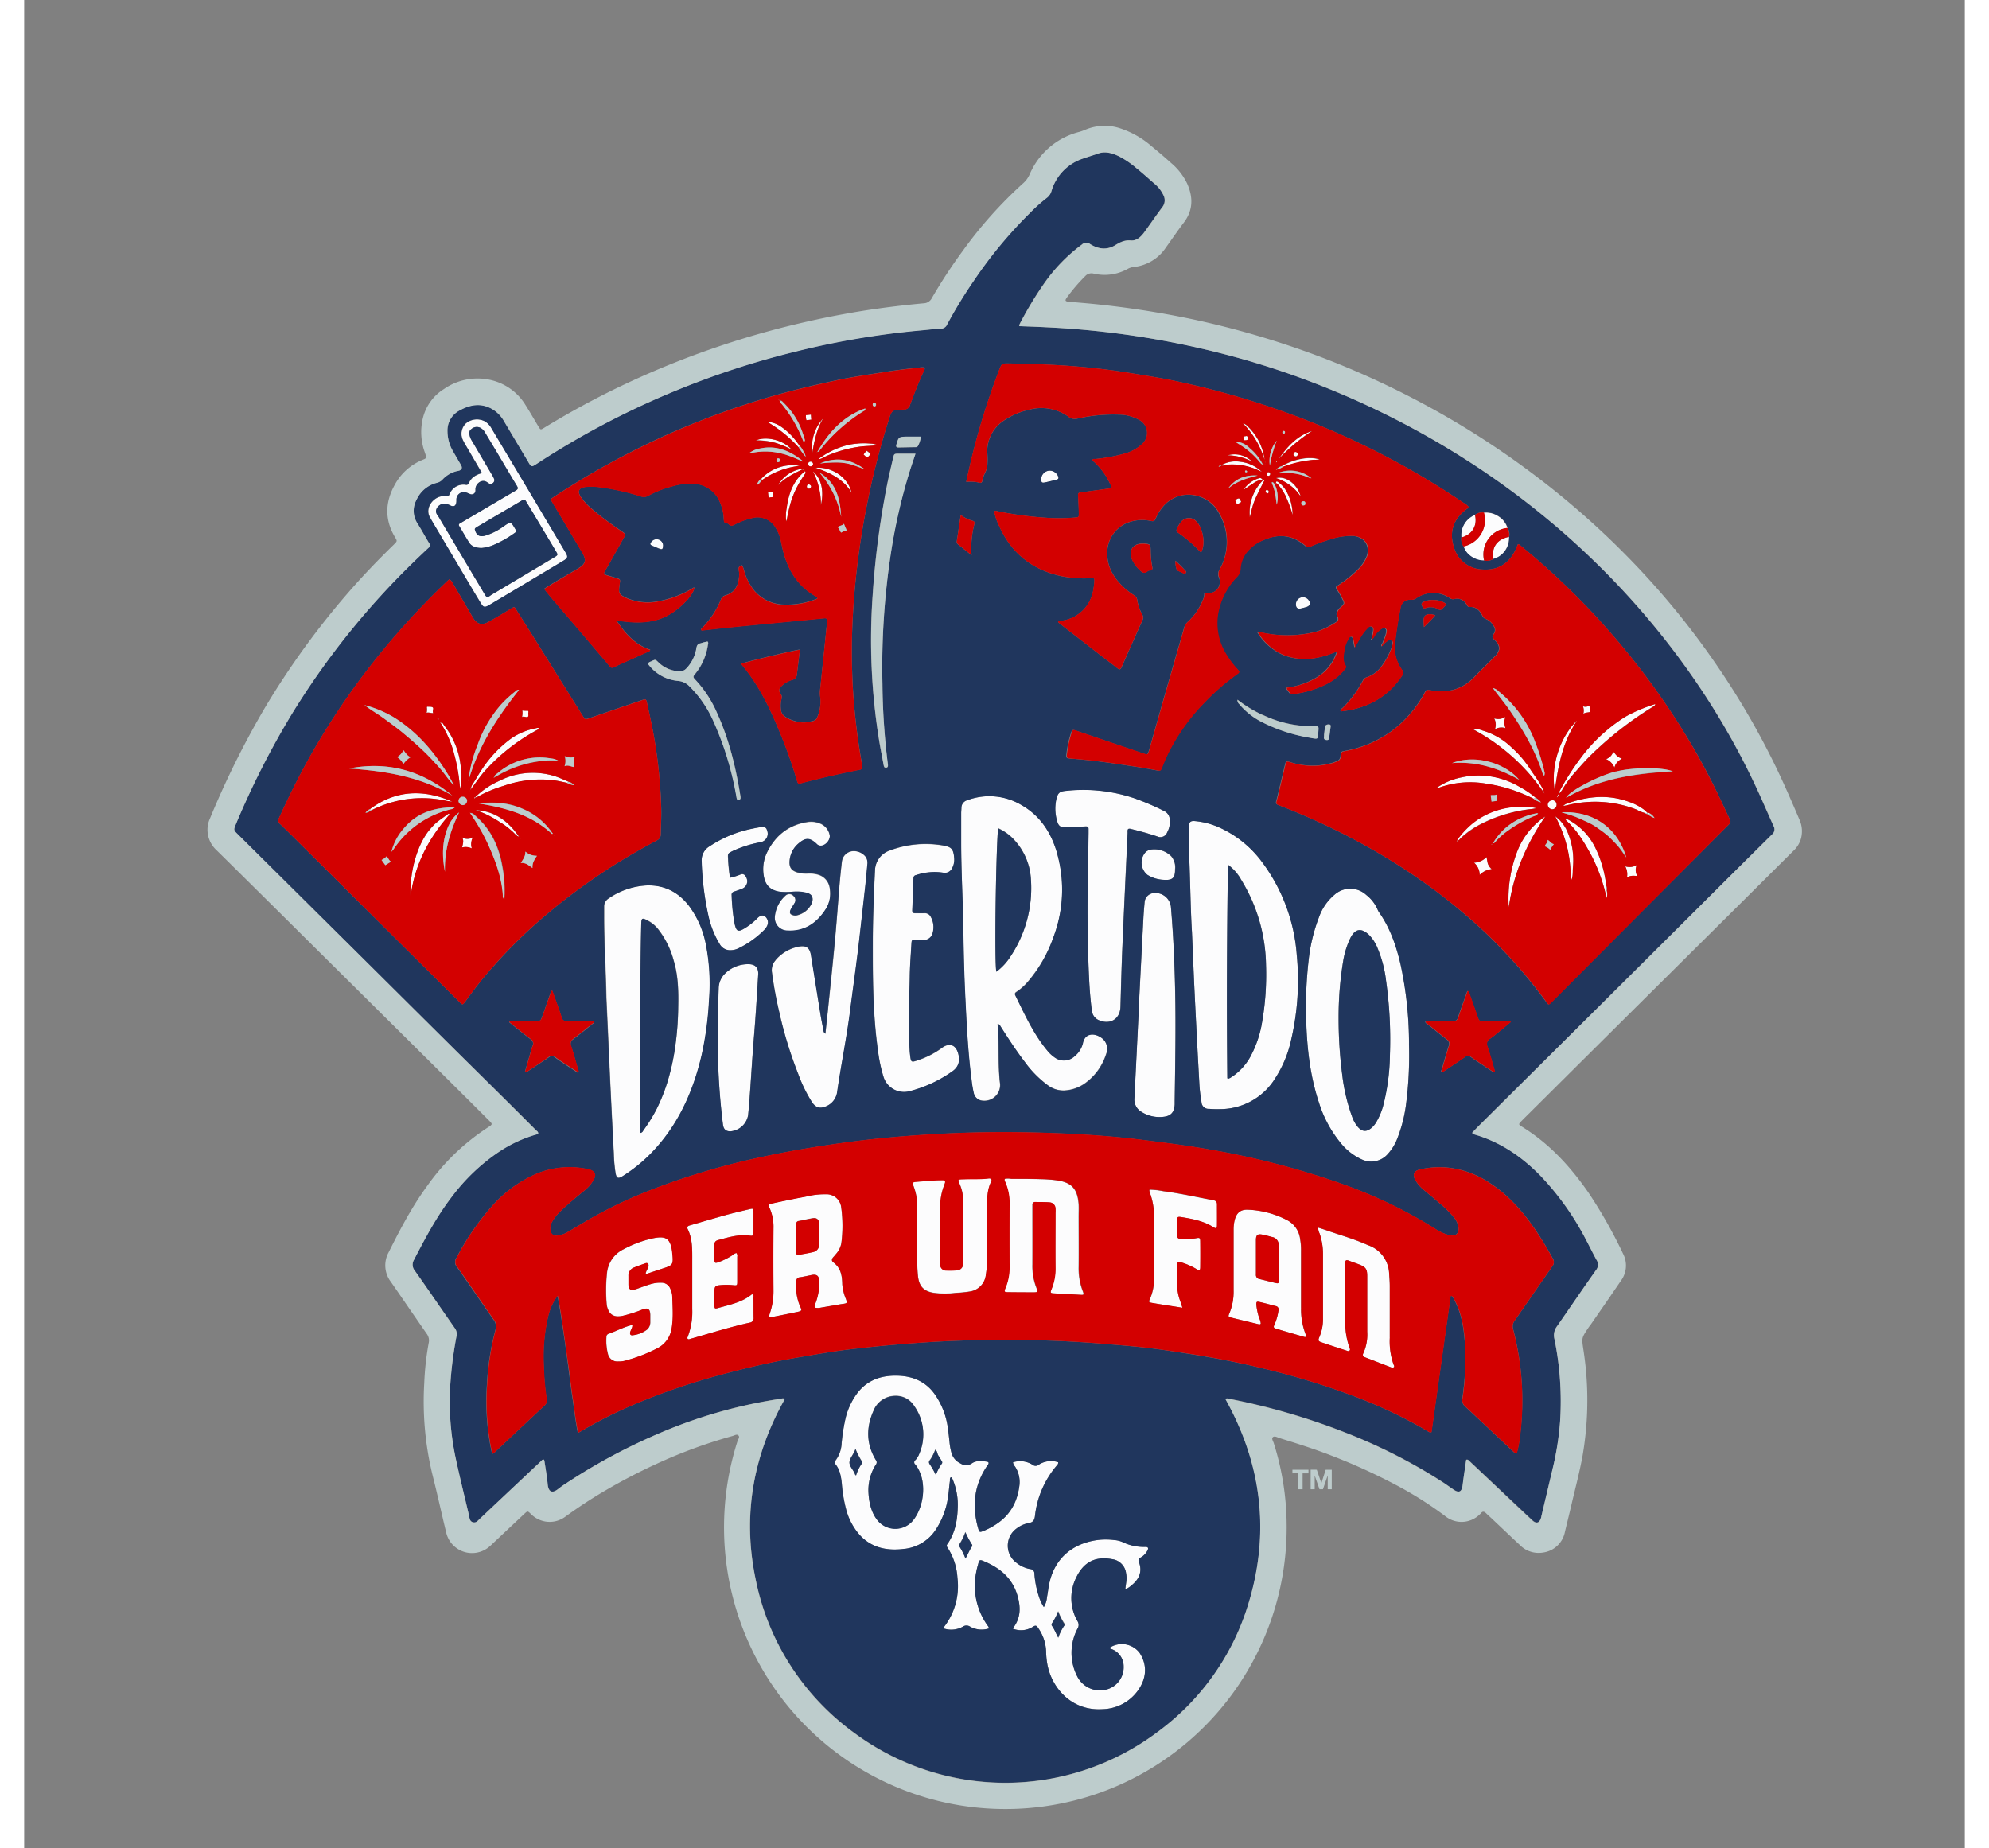
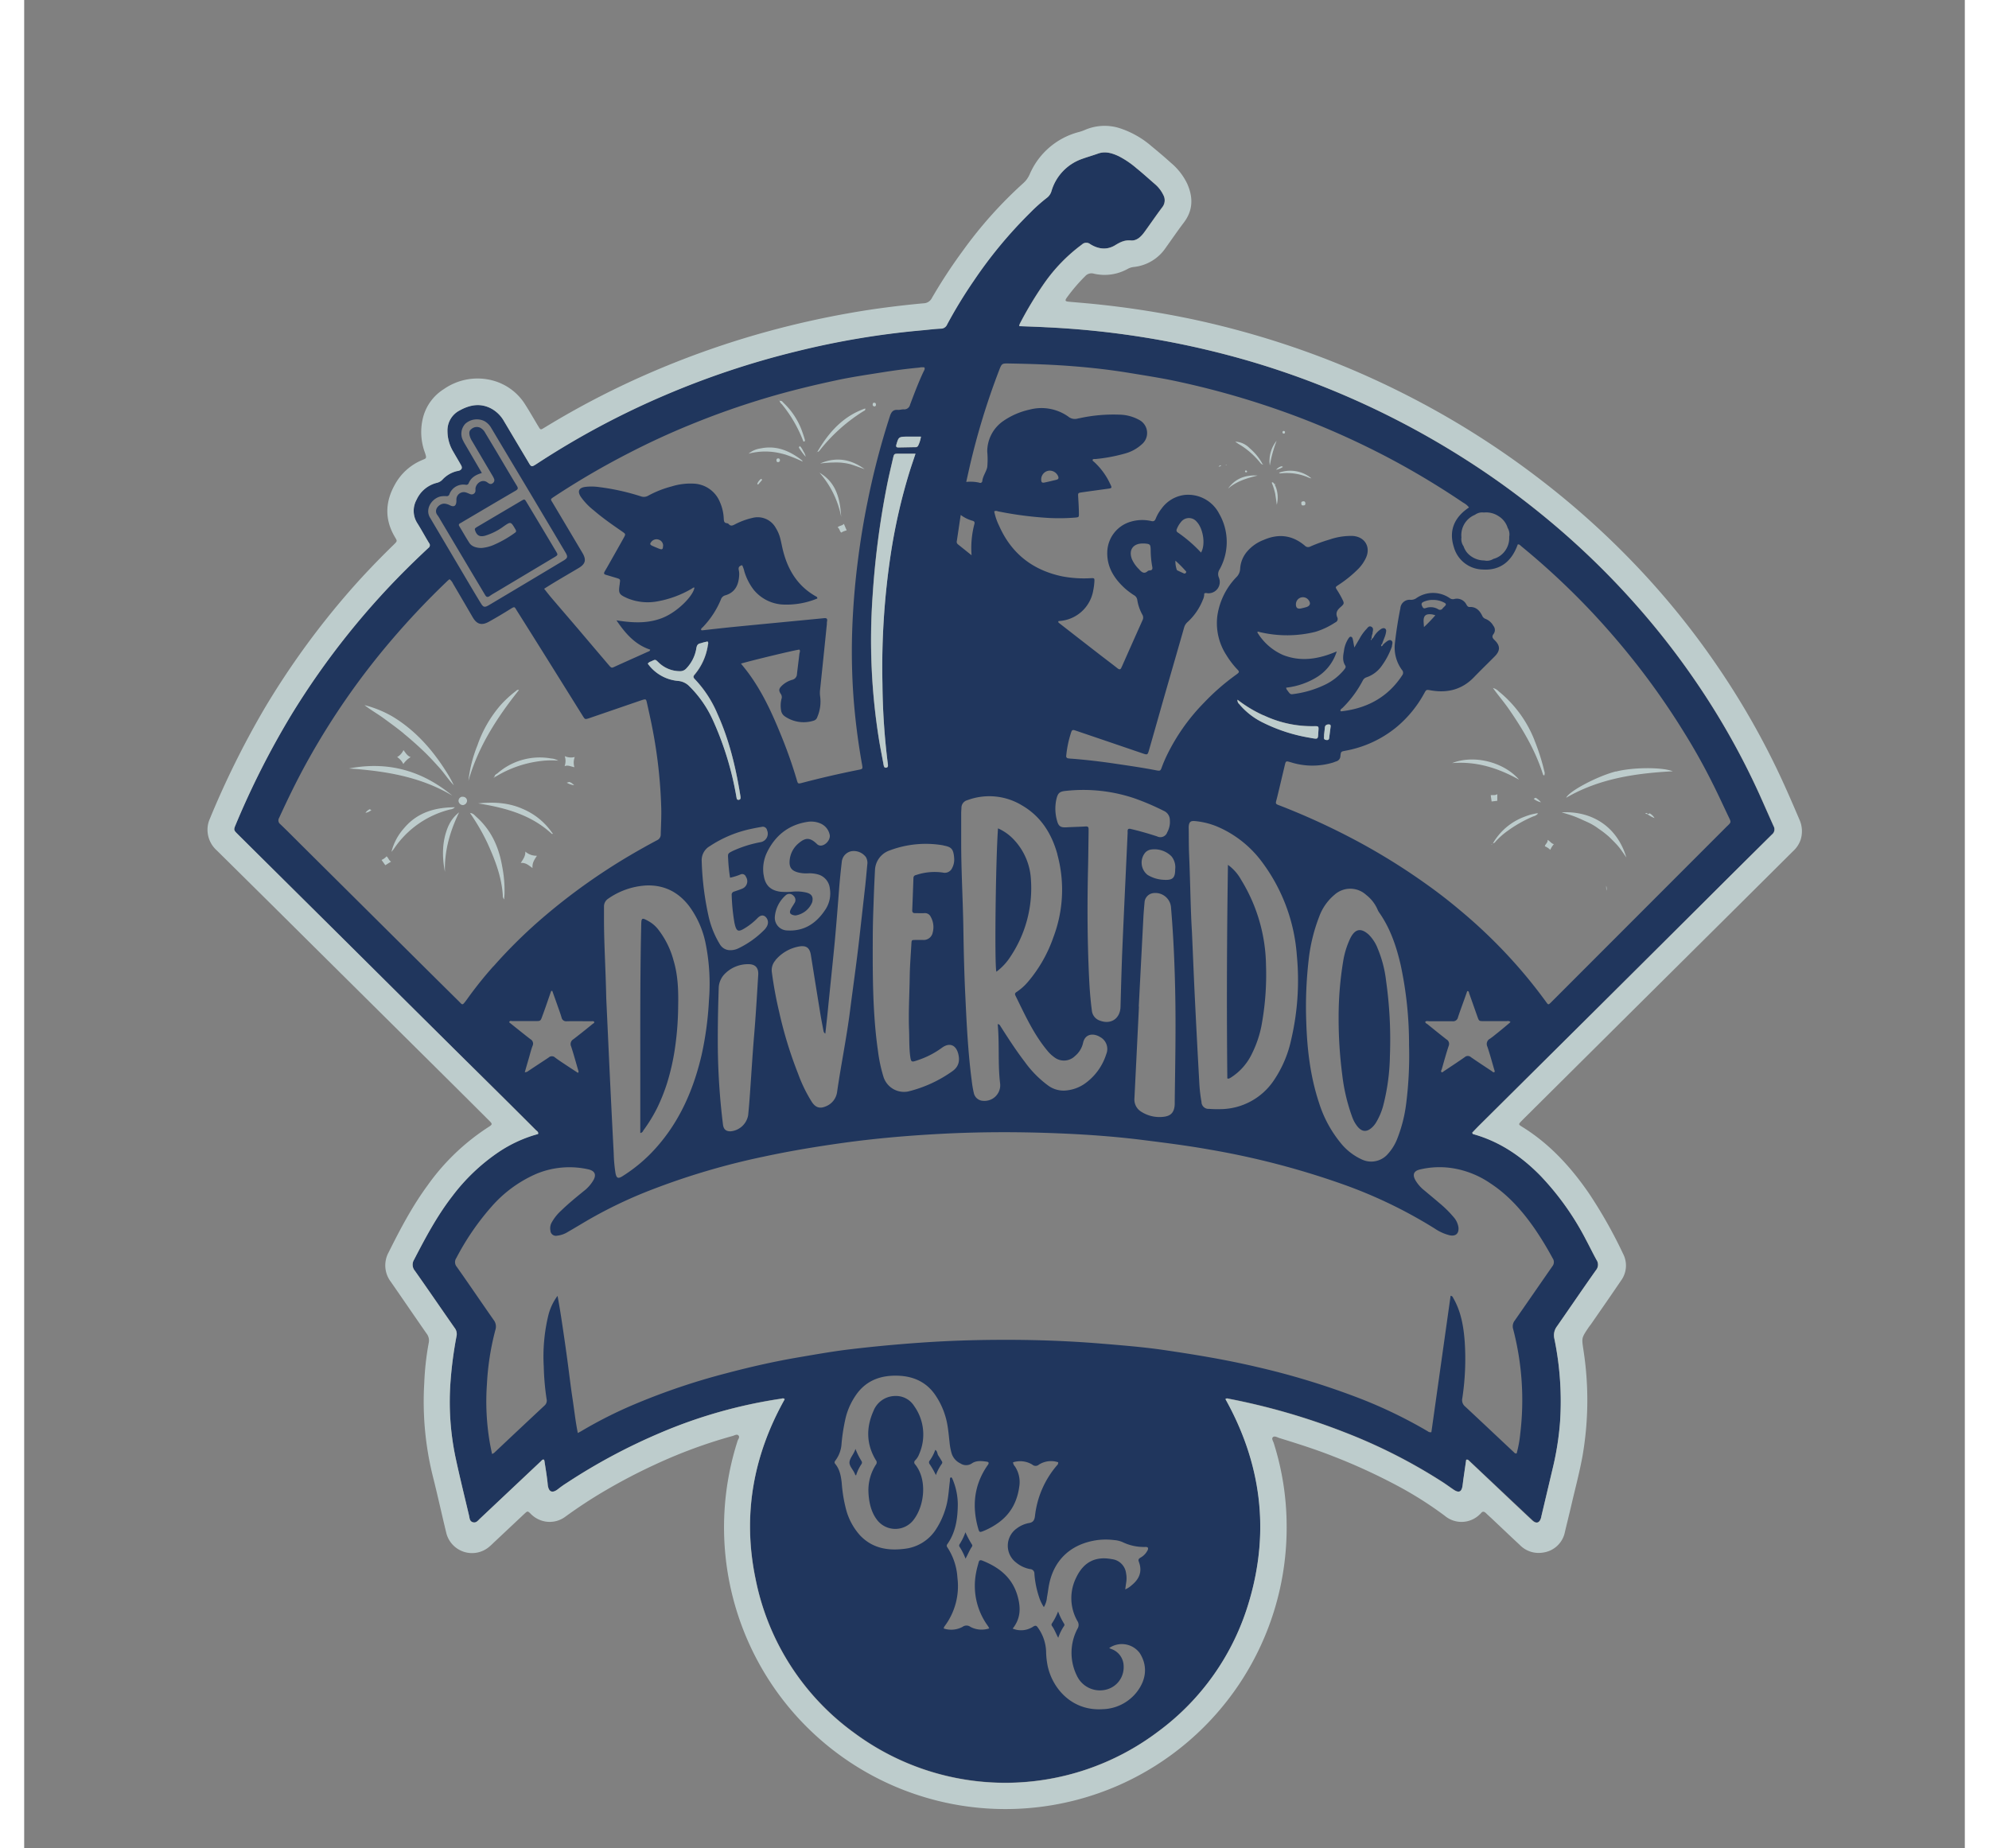
<svg xmlns="http://www.w3.org/2000/svg" viewBox="-58.435 -40.106 618.647 589.174" width="2500" height="2323">
  <rect x="-58.435" y="-40.106" width="618.647" height="589.174" fill="#808080" stroke="none" />
-   <path d="M298.88 453.05a15.5 15.5 0 0 1-7.12-1.52 8.13 8.13 0 0 0-2.74-.67 21.29 21.29 0 0 0-5.34 0c-8.18 1.14-13.75 6.06-15.38 14.07-.28 1.36-.41 2.75-.69 4.12a7.15 7.15 0 0 1-1 3.18 13.49 13.49 0 0 1-1.59-3.41 30.39 30.39 0 0 1-1.42-7.2 1.41 1.41 0 0 0-1.37-1.51 9.86 9.86 0 0 1-4.49-2.11 6.75 6.75 0 0 1 .17-10.81 9.28 9.28 0 0 1 3.94-1.76c1.35-.24 1.76-.92 1.93-2.21a29.81 29.81 0 0 1 7-16.17 1.16 1.16 0 0 0 .4-1 7.22 7.22 0 0 0-6.16.76 1.56 1.56 0 0 1-2.07 0 7.43 7.43 0 0 0-6.17-.74 2.41 2.41 0 0 0 .64 1.34 9 9 0 0 1 1.42 5.9c-.58 4.92-2.56 9.08-6.69 12a22.58 22.58 0 0 1-4.66 2.6c-1.36.55-1.45.54-1.84-.85-2-7-1.3-13.67 2.86-19.81a5.94 5.94 0 0 0 .38-.55c.24-.45.11-.75-.41-.83-1.62-.23-3.31-.44-4.73.48a3.24 3.24 0 0 1-3.71.08 5.29 5.29 0 0 1-2.93-3.58 19.45 19.45 0 0 1-.57-3.29c-.2-1.77-.36-3.55-.66-5.31a24.16 24.16 0 0 0-3.82-9.55c-2.8-4.15-6.9-6.05-11.79-6.24-5.28-.2-9.93 1.26-13.23 5.7a22 22 0 0 0-3.55 7.54 59.82 59.82 0 0 0-1.32 8.41 9.92 9.92 0 0 1-1.92 5.43c-.33.39-.46.71-.09 1.16 1.45 1.76 1.8 3.88 2.06 6.07a46.18 46.18 0 0 0 1.54 8.87 20 20 0 0 0 4.34 7.83c3.82 4.05 8.68 4.93 14 4.3a13.68 13.68 0 0 0 10.06-6.19 25.38 25.38 0 0 0 3.14-6.8c.88-2.85 1-5.81 1.37-8.74.05-.4-.13-.9.33-1.18a.74.74 0 0 1 .46.48 20.84 20.84 0 0 1 1.73 8.29c-.06 4.45-.67 8.79-3.34 12.56a.79.79 0 0 0 0 1 19.66 19.66 0 0 1 3.22 9.71 21.29 21.29 0 0 1-4.17 15.56 2.67 2.67 0 0 0-.21.61 7.6 7.6 0 0 0 6-.51 2.11 2.11 0 0 1 2.53 0 7.64 7.64 0 0 0 6 .48c-.21-.38-.29-.58-.42-.75a21.71 21.71 0 0 1-3.75-17.13c.19-1.09.51-2.16.8-3.23.16-.58.5-.76 1.13-.51 5.43 2.15 9.64 5.46 11.29 11.4 1 3.64 1 7-1.59 10.29a7 7 0 0 0 6.57-.65c.73-.45 1.06-.3 1.46.32a13.87 13.87 0 0 1 2.63 7.63 24.72 24.72 0 0 0 .35 3.82c1.21 7.36 7.47 15.27 17.73 14.57a14.26 14.26 0 0 0 10.94-5.61c3-3.89 3.39-8.33.81-12.3a7.09 7.09 0 0 0-9.72-1.58c.22.1.41.2.61.28a5.85 5.85 0 0 1 4 5.59 7.32 7.32 0 0 1-5.25 7.29 8.1 8.1 0 0 1-9.59-4.2 16.47 16.47 0 0 1 .13-15.13 2.22 2.22 0 0 0 0-2.39 14.69 14.69 0 0 1-.37-14c2.36-4.89 6.13-6.75 11.35-5.78a5.14 5.14 0 0 1 4.5 4.5 8.07 8.07 0 0 1 .08 2.66c-.11.76-.21 1.53-.34 2.48a7.15 7.15 0 0 0 2-1.29c2.48-2 3.52-4.43 2.33-7.52-.27-.71 0-1 .53-1.32a5.34 5.34 0 0 0 2.2-2.23c.43-.86.2-1.21-.75-1.2zm-90.44-26.35a13.5 13.5 0 0 0-1.69 3.59c-.22-.21-.28-.24-.29-.28-.44-1.44-1.93-2.66-1.8-4s1.42-2.56 1.91-4.23a22.68 22.68 0 0 0 2 3.87.86.86 0 0 1-.13 1.05zm17.17 0c3.84 4.77 3 13-.52 17.66a7.32 7.32 0 0 1-11.88-.32c-1.57-2.19-2.45-5.23-2.52-9.1a15.12 15.12 0 0 1 2.37-8.15 1.14 1.14 0 0 0 0-1.48c-3.06-5.07-3.12-10.37-.76-15.65a7.49 7.49 0 0 1 6.87-4.79 6.82 6.82 0 0 1 6.1 3.19 15.59 15.59 0 0 1 1.64 15.25 6 6 0 0 1-1.21 2 .89.89 0 0 0-.09 1.48zm8.41-.18a15.33 15.33 0 0 0-1.86 3.56 24.74 24.74 0 0 0-2-3.51.92.92 0 0 1 .1-1.21 13.26 13.26 0 0 0 1.7-3.32c.75.42.59 1.28 1 1.84s.76 1.23 1.12 1.86a.7.7 0 0 1-.06.87zm9.63 26.39c-.8 1.1-1.25 2.4-2.05 3.81a19.18 19.18 0 0 0-1.86-3.72.73.73 0 0 1 0-.92 17.71 17.71 0 0 0 1.83-3.77 30.21 30.21 0 0 0 2 3.82.64.64 0 0 1 .08.87zm29.44 25.3a15.44 15.44 0 0 0-1.84 3.75c-.79-1.35-1.23-2.67-2-3.77a.71.71 0 0 1 .06-.92 19.06 19.06 0 0 0 1.9-3.72 20.87 20.87 0 0 0 1.95 3.88.62.62 0 0 1-.07.87zm-31.53-200c.43 8.73.88 17.47 2 26.15a34.57 34.57 0 0 0 .67 3.95 3.14 3.14 0 0 0 3 2.47 5 5 0 0 0 5.4-5.35c-.76-6.3-.18-12.68-.79-19.11.69.11.76.48.93.74 2.46 3.85 4.93 7.69 7.72 11.32a33.73 33.73 0 0 0 7.36 7.47 8.27 8.27 0 0 0 5.32 1.66 12.41 12.41 0 0 0 6.26-2.09 18.21 18.21 0 0 0 7-9.48 4.32 4.32 0 0 0-1.9-5.48c-2-1.25-4.8-1.27-5.48 1.86a7.6 7.6 0 0 1-2.6 4.2 5 5 0 0 1-6.59.34 11 11 0 0 1-2.18-2.06c-4.4-5.28-7.2-11.49-10.19-17.59-.31-.62 0-.88.45-1.19a17.32 17.32 0 0 0 3.48-3.1 44.26 44.26 0 0 0 8.24-14.22 42.64 42.64 0 0 0 1.29-26.43c-1.8-6.54-5.22-12.08-11.23-15.6a20.06 20.06 0 0 0-17.52-1.65 2.5 2.5 0 0 0-1.87 2.46c0 .56-.08 1.11-.08 1.67v9.36c0 9.25.56 18.49.7 27.74.06 7.36.24 14.71.6 22.06zm10.46-54.32a15.45 15.45 0 0 1 5.22 3.78 20 20 0 0 1 5.25 12.47 39.26 39.26 0 0 1-6.54 24.72 18.24 18.24 0 0 1-4.46 4.84c-.63-2-.21-36 .53-45.71zm87.83 80.52a36.89 36.89 0 0 0 5.64-13.17 83.07 83.07 0 0 0 1.75-26.72 56.49 56.49 0 0 0-11.08-29.82 34.65 34.65 0 0 0-14.09-11.21 24.16 24.16 0 0 0-7.26-1.83c-1.36-.13-1.83.24-2 1.59a7.72 7.72 0 0 0 0 1c0 2.62 0 5.24.11 7.85.39 9 .47 18 .91 24.87.36 8.35.6 14.53.91 20.71q.7 14.1 1.48 28.2a49.27 49.27 0 0 0 .65 5.3 2.24 2.24 0 0 0 2.44 2.23 34.39 34.39 0 0 0 3.51.09 20.68 20.68 0 0 0 17.03-8.99zm-6.82-8.8a18.38 18.38 0 0 1-6.86 7.79 3 3 0 0 1-.6.28c-.09 0-.21 0-.45-.06-.23-22.57-.15-45.16.2-68.09a14.83 14.83 0 0 1 4.25 4.85 53.38 53.38 0 0 1 7.88 27.1 88.87 88.87 0 0 1-1.5 19.63 35.34 35.34 0 0 1-2.92 8.59zm-204.54 10.77q.51 10.6 1.07 21.2a48.43 48.43 0 0 0 .56 6.32c.31 1.68.84 1.91 2.26 1a49.86 49.86 0 0 0 9.09-7.33c8.52-8.78 13.34-19.48 16.09-31.23a104.81 104.81 0 0 0 2.36-17.53 65.24 65.24 0 0 0-1-17.79 30 30 0 0 0-5.43-12.32c-3.42-4.43-7.94-6.78-13.59-6.51a23.48 23.48 0 0 0-12.15 4.27 2.93 2.93 0 0 0-1.25 2.44v3c0 8.31.53 16.59.72 26.24.39 8.56.83 18.4 1.27 28.24zm9.78-51.68c.05-2.2.24-2.32 2.21-1.3a10.2 10.2 0 0 1 3.08 2.53 27.64 27.64 0 0 1 5.05 10.07c1.51 4.92 1.58 10 1.47 15a96.66 96.66 0 0 1-.92 12.31 73 73 0 0 1-2.67 12 59.37 59.37 0 0 1-3.12 7.77 49.53 49.53 0 0 1-4.36 7.1c-.22.3-.34.71-1 .85v-11.8c-.01-18.1-.16-36.31.26-54.53zm242.07 12.64c-1.39-5.9-3.31-11.56-6.83-16.57a5.66 5.66 0 0 1-.53-1 11.89 11.89 0 0 0-3.57-4.56 7.51 7.51 0 0 0-10.09-.1 16.42 16.42 0 0 0-4.91 7 54.71 54.71 0 0 0-3.38 13.92 130.17 130.17 0 0 0-.78 19.52c.27 8.83 1.29 17.55 4.1 26a38.1 38.1 0 0 0 6.76 12.58 18.51 18.51 0 0 0 6.9 5.42 7 7 0 0 0 8.34-1.87 15.57 15.57 0 0 0 2.75-4.36 45.65 45.65 0 0 0 2.92-10.94 121.44 121.44 0 0 0 1-19.34 120 120 0 0 0-2.68-25.68zm-3.42 29.15a67.52 67.52 0 0 1-2.21 16.21 21.23 21.23 0 0 1-2.16 5 7.16 7.16 0 0 1-1.49 1.79c-1.57 1.34-3 1.25-4.34-.3a10.24 10.24 0 0 1-1.8-3.18 59.34 59.34 0 0 1-3.21-13.61 138.74 138.74 0 0 1-1.14-18.22 109.22 109.22 0 0 1 1.43-17.73 26.89 26.89 0 0 1 2.3-7.47c1.52-3 3.41-3.39 5.91-1.11a12.82 12.82 0 0 1 2.85 4.47 37.7 37.7 0 0 1 2.63 10.15 134.17 134.17 0 0 1 1.23 24.01zm-164.37-53.46q-.12 2.88-.21 5.75-.18 5.64-.22 11.29c0 8 0 16 .53 24 .25 3.63.61 7.25 1.12 10.86a48.59 48.59 0 0 0 1.76 8.32 6.86 6.86 0 0 0 7.89 4.68 41.12 41.12 0 0 0 14.17-6.52c1.83-1.32 2.43-3.17 1.74-5.63-.78-2.81-2.86-3.48-5.19-1.76a27.68 27.68 0 0 1-7.86 4c-1.85.61-2 .53-2.23-1.35-.38-2.77-.25-5.56-.36-8.34-.22-5.63.13-11.25.21-16.87 0-3.56.34-7.12.54-10.68.07-1.13.1-1.13 1.28-1.15h2.51a2.92 2.92 0 0 0 3-2.37 6.66 6.66 0 0 0-.63-5 2 2 0 0 0-2-1.18h-3c-.63 0-.93-.24-.9-.88q.2-5.18.39-10.35a.91.91 0 0 1 .8-.91 18.44 18.44 0 0 1 8.56-.8 2.58 2.58 0 0 0 3-1.49 5.7 5.7 0 0 0 .62-3.08c-.21-3.07-1-3.61-3.44-4.06a32.54 32.54 0 0 0-17.14 1.57 6.91 6.91 0 0 0-4.7 6.27l-.24 5.68zm-30.26 39.52a131.74 131.74 0 0 0 6.06 19.78 46.7 46.7 0 0 0 4.4 9c1.13 1.68 2.47 2.14 4.31 1.38a5.77 5.77 0 0 0 3.72-4.76c1.24-8.59 3-17.1 4.1-25.72.94-7.4 2-14.78 2.86-22.19l2-17.77c.24-2.21.43-4.43.64-6.65a3.63 3.63 0 0 0-.44-2.42 4.83 4.83 0 0 0-4.54-1.89 3.82 3.82 0 0 0-3.15 3.46q-.46 3.9-.79 7.81c-.5 5.88-.91 11.77-1.45 17.65-.6 6.6-1.29 13.19-2 19.78-.31 3.09-.67 6.17-1 9.47a1.2 1.2 0 0 1-.59-.91c-.34-1.8-.71-3.6-1-5.42q-1.51-9.31-3-18.64c-.38-2.37-1.45-3.22-3.79-2.81a12.8 12.8 0 0 0-7.52 4.35 4.73 4.73 0 0 0-1.13 3.88 126.55 126.55 0 0 0 2.31 12.62zm88.54-60.92c.44 1.69 1.18 2.11 2.93 2 2.06-.12 4.12-.15 6.17-.28.67 0 .92.18.92.81v1.34c-.05 3.84-.09 7.69-.18 11.53-.26 11.58-.21 23.17.35 34.74.17 3.45.43 6.89.88 10.31a3.76 3.76 0 0 0 2.6 3.19c3.49 1.32 6.43-.71 6.53-4.42.18-6.51.35-13 .63-19.54.51-12 1.08-23.92 1.64-35.88 0-.43-.11-.9.21-1.27a1.24 1.24 0 0 1 .83 0c2.82.67 5.6 1.46 8.35 2.36a2.32 2.32 0 0 0 3.21-1.23 6.84 6.84 0 0 0 .85-4 3.18 3.18 0 0 0-1.9-2.9 78.27 78.27 0 0 0-9.51-4.06 51 51 0 0 0-21.91-2.31c-1.83.2-2.36.68-2.82 2.5a14 14 0 0 0 .22 7.1zm30.76 23a3.17 3.17 0 0 0-2.83 2.84c-.16 1.77-.31 3.55-.4 5.33q-.74 14-1.45 28-.71 14.6-1.44 29.2a4.55 4.55 0 0 0 2.22 4.37 10.78 10.78 0 0 0 6.87 1.61c2.55-.25 3.63-1.47 3.75-4v-1c.17-11.69.4-23.38.15-35.08-.19-9-.58-18-1.36-27a5 5 0 0 0-5.51-4.28zM71.49 125.85l12.53 21.1c1.08 1.82 2.16 3.63 3.27 5.43.7 1.14 1.16 1.24 2.32.57.77-.44 1.53-.91 2.3-1.36q10.68-6.38 21.35-12.76c1.73-1 1.79-1.37.8-3l-11-18.49-12.5-20.92a5.76 5.76 0 0 0-2.19-2.23 5.49 5.49 0 0 0-6.07.8 4.64 4.64 0 0 0-.74 5.42 14.5 14.5 0 0 0 .72 1.32l5.26 9c-2 .56-3.45 1.45-4.2 3.24a.81.81 0 0 1-.94.51 4.72 4.72 0 0 0-5.2 3 .87.87 0 0 1-1 .62 9 9 0 0 0-1 0c-3.06 0-6.25 3.86-4.06 7.05.11.21.24.46.35.7zm4.07-5.39a4.44 4.44 0 0 1 1.74.53c1.28.63 2 .2 2.05-1.25v-.67a2.36 2.36 0 0 1 3.23-2.12c.37.11.72.3 1.09.43a1.21 1.21 0 0 0 1.76-1.11v-.67c.18-1.57 2.1-3.2 3.84-1.88a4.19 4.19 0 0 0 .42.28 1 1 0 0 0 1.24-.07 1.14 1.14 0 0 0 .45-1.33 6.9 6.9 0 0 0-.6-1.18q-3.18-5.4-6.36-10.79a6.54 6.54 0 0 1-.79-1.65c-.22-.85-.34-1.7.47-2.28a2.59 2.59 0 0 1 2.81-.46 3.83 3.83 0 0 1 1.62 1.63l3.6 6c2.16 3.64 4.3 7.29 6.5 10.91.47.76.37 1.09-.4 1.54-5.58 3.25-11.14 6.54-16.7 9.82-.34.2-.67.39-1 .58s-.5.52-.24.95c1.07 1.76 2.07 3.56 3.19 5.29.7 1.08 2.11 1.62 3.9 1.63a13.13 13.13 0 0 0 3.51-.83 35.18 35.18 0 0 0 7.1-4c.49-.32.48-.61.19-1.09-1.49-2.54-1.48-2.56-3.86-.9a19.39 19.39 0 0 1-5.8 2.9c-1.77.5-2.75-.09-3.26-1.85a.5.5 0 0 1 .16-.58 6.11 6.11 0 0 1 .84-.55l13.83-8.11c1-.58 1-.57 1.63.44q4.69 7.8 9.35 15.62c.72 1.2.7 1.23-.57 2l-18.21 10.84c-.76.46-1.55.88-2.27 1.4s-1.11.42-1.56-.36c-1.44-2.51-3-5-4.45-7.46l-9.81-16.51a13.15 13.15 0 0 0-.86-1.43c-1.36-1.74.6-3.75 2.25-3.66zm96.84 146.83a10.37 10.37 0 0 0-7.28 2.85 6.71 6.71 0 0 0-2.18 4.89c-.17 5.07-.32 10.13-.29 15.93a215.63 215.63 0 0 0 1.65 27.44c.19 1.54.94 2.23 2.39 2.18a6.24 6.24 0 0 0 5.63-5.09c.25-2.38.43-4.77.6-7.16.43-6 .78-12 1.28-18 .55-6.55.94-13.11 1.34-19.67.17-2.22-.9-3.38-3.1-3.37zm4.86-28.47c.43 3.25 2.13 5 5.36 5.48a21.11 21.11 0 0 0 3.67 0 13.42 13.42 0 0 1 4.64.28c1.71.44 2.26 1.43 1.8 3.13a6.9 6.9 0 0 1-5.24 4.15 2.62 2.62 0 0 1-.66-.08c-1.12-.26-1.42-.77-.95-1.79.32-.7.8-1.33 1.18-2a1.78 1.78 0 0 0-.28-2.41 1.74 1.74 0 0 0-2.55-.07 10.26 10.26 0 0 0-3.38 6.7 4.05 4.05 0 0 0 4 4.44c5.54.31 9.43-2.45 12.27-6.91a9.33 9.33 0 0 0 1.26-6.43 5.17 5.17 0 0 0-3.53-4.45 10 10 0 0 0-3.63-.41 10.67 10.67 0 0 1-3.14-.35c-1.92-.57-2.65-1.54-2.53-3.56a7.94 7.94 0 0 1 2.84-5.66c2.23-1.95 3.62-1.91 5.77.1a1.78 1.78 0 0 0 1.31.62c1.65 0 3.28-2.05 2.82-3.63a5 5 0 0 0-2.93-3.44 7.49 7.49 0 0 0-3.93-.53c-6.11.88-10.39 4.26-13.07 9.73a12.34 12.34 0 0 0-1.06 7.09zm.4 13.24c-.75-.48-1.53-.29-2.48.69a20 20 0 0 1-3.64 2.92c-2.44 1.56-3 1.33-3.6-1.58a62.56 62.56 0 0 1-.87-8.8 1 1 0 0 1 .75-1.11c.84-.29 1.69-.56 2.51-.9a2.55 2.55 0 0 0 1.26-3.85 1.24 1.24 0 0 0-1.78-.68 19.59 19.59 0 0 1-3.26 1 53.58 53.58 0 0 1-.61-6c-.11-1.72-.13-1.73 1.45-2.52a37.39 37.39 0 0 1 8.89-2.81 2.75 2.75 0 0 0 2.06-3.82 1.36 1.36 0 0 0-1.63-1.07c-1 .18-2.08.37-3.12.59a38.06 38.06 0 0 0-13.5 5.57 5.14 5.14 0 0 0-2.58 4.75 93.26 93.26 0 0 0 2.14 17.38 29.51 29.51 0 0 0 3.71 9.26 3.79 3.79 0 0 0 3.38 1.78 5.83 5.83 0 0 0 2.57-.64 29.63 29.63 0 0 0 8-5.68 4.68 4.68 0 0 0 1.08-1.47 2.43 2.43 0 0 0-.69-3.01zm123.07-21.3a3.14 3.14 0 0 0-1.88 1 5 5 0 0 0 .73 7.06 10.63 10.63 0 0 0 5.2 1.59 8.64 8.64 0 0 0 1.38 0l.45-.07a2.65 2.65 0 0 0 .55-.17c.92-.42 1.24-1.36 1.26-3.11a5.5 5.5 0 0 0-1.16-4.07 4.44 4.44 0 0 0-.48-.46 7.7 7.7 0 0 0-6.01-1.77zm99.62-96.64a6.63 6.63 0 0 0 .43 1q.12.23.26.44a6.37 6.37 0 0 0 .63.81 7.28 7.28 0 0 0 5.28 2.26 8.47 8.47 0 0 1 7.45-10.38 6.26 6.26 0 0 0-.45-1.11q-.14-.27-.3-.52a6.88 6.88 0 0 0-.73-.95q-.2-.22-.43-.43a7.39 7.39 0 0 0-1-.74 7.14 7.14 0 0 0-4.64-1.16 8.61 8.61 0 0 1-6.46 10.77zm9.49 4a6.42 6.42 0 0 0 2.57-1.33 7 7 0 0 0 2.47-5.72c-3.79.76-5.54 3.22-5 7.02zm-5.84-14a7 7 0 0 0-4.34 7.21c3.97-1.15 5.14-4.28 4.39-7.28zM266.99 113.7c1.19-.24 2.37-.54 3.55-.82.46-.11.84-.3.68-.91a2.9 2.9 0 0 0-3.07-2 2.79 2.79 0 0 0-2.4 2.75c.04.98.3 1.21 1.24.98zm81.77 40.11c.49-.11 1-.23 1.46-.37 1.3-.39 1.57-1.27.74-2.32a2.25 2.25 0 0 0-2.56-.7 2.22 2.22 0 0 0-1.43 2.07c.01 1.21.52 1.65 1.8 1.36zm-207-20c.7.33 1.42.62 2.14.91 1 .42 1.29.26 1.32-.8a2 2 0 0 0-1.35-2.06 2.08 2.08 0 0 0-2.38.84c-.47.56-.42.85.3 1.19zm61.76 240.24a15.11 15.11 0 0 1-1.17-4.68c-.05-2.68-.43-5.23-2.84-7-.7-.51-.56-1.13 0-1.72.3-.33.59-.67.86-1a7.16 7.16 0 0 0 1.68-3.41 43.43 43.43 0 0 0-.05-11.49 4.68 4.68 0 0 0-4.9-4.11 24.17 24.17 0 0 0-4.65.38c-1.78.43-3.6.7-5.4 1.07-2.45.5-4.9 1-7.35 1.55-1 .22-1 .3-.6 1.21a14.82 14.82 0 0 1 1.31 6.65q-.06 9.86 0 19.72a21.75 21.75 0 0 1-1.16 7.38c-.39 1.14-.22 1.35.89 1.14q4-.78 8-1.62c1.23-.26 1.37-.47.84-1.55a16.6 16.6 0 0 1-1.31-8.15 1.19 1.19 0 0 1 1.18-1.31c1.21-.2 2.41-.46 3.6-.71 1.75-.37 2.48.21 2.57 2a18.48 18.48 0 0 1-1.06 6.56c-.18.57-.57 1.09-.39 1.82a4.38 4.38 0 0 0 1.95 0c2.36-.4 4.71-.82 7.07-1.21 1.3-.16 1.38-.25.96-1.44zm-8.51-20.62v3.17a2.39 2.39 0 0 1-1.92 2.42c-1.51.37-3 .59-4.57.9-.61.12-.82-.16-.82-.71v-9.17a.83.83 0 0 1 .77-.91c1.53-.29 3-.65 4.57-.9 1.15-.19 1.88.47 2 1.71s0 2.33 0 3.5zm153.57 23.36v-18a20.15 20.15 0 0 0-.31-4 7.84 7.84 0 0 0-3.84-5.76 29.45 29.45 0 0 0-12.61-3.46c-2.59-.17-3.85 1.09-4.41 3.45a12.88 12.88 0 0 0-.31 3v19.22a18 18 0 0 1-1.32 7.33c-.46 1.08-.43 1.14.76 1.44 2.86.72 5.73 1.4 8.6 2.09a.57.57 0 0 0 .62-.18 4.35 4.35 0 0 0-.47-1.72 19.76 19.76 0 0 1-.93-4.23c-.09-1 .08-1.19.95-1 1.74.4 3.45.88 5.18 1.31a1.11 1.11 0 0 1 .91 1.49 16.7 16.7 0 0 1-1.22 4.32c-.45 1-.38 1.15.62 1.45 3 .92 6.08 1.78 9.13 2.67.27-.45.22-.66.13-.87a21.7 21.7 0 0 1-1.45-8.47zm-7.09-14.37v5.67c0 1-.11 1.06-1.08.84-1.68-.39-3.34-.85-5-1.23a1.33 1.33 0 0 1-1.19-1.5v-11c0-1.59.57-2 2.09-1.67 1 .22 2.06.47 3.07.76a2.51 2.51 0 0 1 2.09 2.64v5.5zm-71.65 9.83l8.5.47c1 .05 1.08-.05.71-1a20.48 20.48 0 0 1-1.38-7.83c.07-5.4 0-10.8 0-16.21 0-1.28.06-2.57 0-3.84-.38-5.17-2.46-7-7-7.63a43.63 43.63 0 0 0-5.16-.37c-3.12-.08-6.24-.1-9.36-.1a5.77 5.77 0 0 0-2.06 0 .93.93 0 0 0 .09.87 16.49 16.49 0 0 1 1.43 7.14q-.07 10.19 0 20.38a16.9 16.9 0 0 1-1.31 6.5c-.44 1.08-.37 1.23.82 1.25q4.09.06 8.19.05c1.3 0 1.41-.16.94-1.32a19.13 19.13 0 0 1-1.32-7.51c.05-6 0-11.92 0-17.88v-1.17a.8.8 0 0 1 .92-.91c1.5 0 3 0 4.51.11a2 2 0 0 1 1.91 2 11.34 11.34 0 0 1 0 1.34v17.54a17.09 17.09 0 0 1-1.28 6.84c-.36 1.12-.29 1.21.89 1.28zm-21.08-36.66c-2.61.29-5.23.12-7.85.23h-.33c-1.35.06-1.36.09-.88 1.31a13 13 0 0 1 1.19 4.67v20.73a2.05 2.05 0 0 1-2.07 2.33 25.49 25.49 0 0 1-3.34.06 1.87 1.87 0 0 1-1.89-1.77 10.51 10.51 0 0 1 0-1.5v-17.22a19.38 19.38 0 0 1 1.09-6.22c.12-.37.27-.73.4-1.1.22-.61 0-1-.66-1-2.84 0-5.67.3-8.5.52-1.13.08-1.24.33-.81 1.41a17.79 17.79 0 0 1 1.14 7.21c-.06 2.62 0 5.24 0 7.86v6.35c0 2.34 0 4.67.23 7 .32 3.38 1.73 5.05 5.1 5.59a27.58 27.58 0 0 0 7 0 38.74 38.74 0 0 0 4.48-.45 6 6 0 0 0 5.1-5.44 27.73 27.73 0 0 0 .38-4.32v-16.88c0-2.85 0-5.67 1.27-8.34.37-.78.03-1.14-1.01-1.03zm128.13 50.74v-16.39c0-1.28-.1-2.55-.2-3.83a9.94 9.94 0 0 0-6.65-9.18l-.92-.39c-4-1.74-8.19-2.9-12.29-4.34-.87-.31-1.76-.58-2.75-.9a3.94 3.94 0 0 0 .44 1.88 20.11 20.11 0 0 1 1.08 6.56v20.57a14.39 14.39 0 0 1-1.14 5.85c-.49 1.12-.4 1.35.72 1.74 2.63.9 5.29 1.76 7.93 2.62.31.1.66.26.94 0s.07-.63 0-.93a24.35 24.35 0 0 1-1.36-8.89v-17.05-1.17c0-.8.39-.95 1.08-.68 1.14.44 2.31.83 3.45 1.27 2 .8 2.47 1.46 2.48 3.64v17.72a14.49 14.49 0 0 1-1.21 6.84c-.37.72-.12 1.13.61 1.4 2.71 1 5.41 2.08 8.11 3.12.3.12.64.32.93 0s.05-.64-.06-.93a22.3 22.3 0 0 1-1.16-8.53zm-237.15-20.2c1.76-.59 3.38-1.14 5-1.67 3.76-1.23 3.86-1.24 3.46-5.19-.5-4.9-2.36-5.32-6.05-4.6a35.86 35.86 0 0 0-9.38 3.46 9.47 9.47 0 0 0-5.36 7.41 52.34 52.34 0 0 0-.13 10 5.85 5.85 0 0 0 .56 2.09 3.12 3.12 0 0 0 2.88 1.94 6.46 6.46 0 0 0 1.82-.2 43.6 43.6 0 0 0 6.21-2c1.69-.66 2.38-.16 2.44 1.68v2.34a3.07 3.07 0 0 1-1 2.38 9.23 9.23 0 0 1-4.59 1.82c-.72.12-1-.33-.78-1.06s.73-1.25.69-2.24c-2.79.66-5.13 2-7.64 2.85a1 1 0 0 0-.66 1.05 16.59 16.59 0 0 0 .47 5.3 3.07 3.07 0 0 0 3.32 2.46 7.41 7.41 0 0 0 2-.2 50.4 50.4 0 0 0 10.28-3.92 8.48 8.48 0 0 0 4.71-6.3c.61-3.37.33-6.77.24-10.16a6.51 6.51 0 0 0-.63-2.58 3 3 0 0 0-2.86-1.95 10.34 10.34 0 0 0-2.65.25c-1.84.46-3.59 1.18-5.38 1.79s-2.41.18-2.46-1.64v-2.51a2.71 2.71 0 0 1 1.8-2.74c1.08-.44 2.19-.83 3.29-1.23.35-.13.74-.37 1.09 0s.2.82.09 1.26c-.22.68-.83 1.23-.78 2.11zm34.08 6.42c-.12 0-.26 0-.33.05-3.14 2.55-7 3.27-10.77 4.34-1 .27-1.07.17-1.09-.82v-4.68c0-1.32.31-1.66 1.65-1.8a21.21 21.21 0 0 1 4.34 0c1.18.12 1.27.08 1.28-1.08v-8a1.36 1.36 0 0 0-.3-1.19 3.68 3.68 0 0 0-1.34.78 21.63 21.63 0 0 1-4.49 2.21c-.91.31-1.12.16-1.14-.78v-4.85c0-.91.42-1.28 1.23-1.49 3.28-.87 6.52-1.89 10-1.4 1.08.15 1.2 0 1.21-1.23v-6.18c0-1.27-.07-1.29-1.39-1-2.44.59-4.88 1.15-7.3 1.81-3.86 1.07-7.71 2.21-11.56 3.32-.62.18-1.08.46-.73 1.17 1.57 3.17 1.45 6.59 1.45 10v15.55a22.13 22.13 0 0 1-1.38 8.68c-.11.25-.26.54-.07.78s.61.13.92 0c6.27-1.78 12.48-3.74 18.85-5.16a1.4 1.4 0 0 0 1.24-1.64v-6.35c-.04-.34.11-.76-.28-1.03zm146.65-30c-5.25-1-10.46-2.16-15.76-2.85a23.73 23.73 0 0 0-4.38-.49 1.28 1.28 0 0 0-.07.31 4.3 4.3 0 0 0 .15.64 21.57 21.57 0 0 1 1.35 7.84c-.07 6.46-.05 12.92 0 19.38a15.83 15.83 0 0 1-1.27 6.62c-.46 1-.41 1.13.66 1.31 3.12.52 6.24 1 9.69 1.55l-.65-2a15.18 15.18 0 0 1-1-4.54v-6.85c0-1.32.18-1.41 1.52-1a21.75 21.75 0 0 1 4.71 2.12c.84.47 1.09.34 1.1-.63q.05-4.18 0-8.35c0-1-.2-1.13-1.23-.94a16.29 16.29 0 0 1-5.13.25c-.68-.09-1-.39-1-1.07v-5c0-.9.25-1.07 1.15-.93 3.64.58 7.25 1.24 10.44 3.26.82.52 1.09.36 1.1-.6v-6.68c-.02-.98-.58-1.2-1.36-1.38zm131.58-154.18a52.28 52.28 0 0 0-14.39 13.33 79.62 79.62 0 0 0-6.71 10.54 1.27 1.27 0 0 0-.1.24 3.53 3.53 0 0 0-.1.52 9.71 9.71 0 0 0 1.07-1.26 32.55 32.55 0 0 1 3.56-5c1.85-2.09 3.65-4.21 5.65-6.15a112.17 112.17 0 0 1 19.58-15.29c.33-.2.78-.31.95-1a49.31 49.31 0 0 0-9.51 4.07zm-21.3 24.61a2.46 2.46 0 0 0-.59 1.08 1.24 1.24 0 0 0 .59-1.08zm-.62 1.1v.06-.07zm-22.72-4.38a48.28 48.28 0 0 1 9.78 2.45 54.63 54.63 0 0 1 5.58 2.39l.61-.33-.64-.54a30.7 30.7 0 0 0-4.16-2.76l-.73-.41a25.52 25.52 0 0 0-18.22-2.73 21.07 21.07 0 0 0-8 3.47 8.22 8.22 0 0 0 1-.2 29.31 29.31 0 0 1 14.78-1.34zm10.3 21.17a41.5 41.5 0 0 0-2.88 18.3 61.06 61.06 0 0 1 4.14-15.27 72.24 72.24 0 0 1 7.52-13.72 23.48 23.48 0 0 0-8.78 10.71zm-14.59-38.66a63.72 63.72 0 0 1 23.12 20.67 12 12 0 0 0-1.11-2.51c-1-1.92-2.37-3.59-3.53-5.41a33.34 33.34 0 0 0-5.75-6.68 22.31 22.31 0 0 0-9.56-5.56 9.36 9.36 0 0 0-3.17-.49zm42.78 50.09a38.19 38.19 0 0 0-2.54-10q-.29-.69-.61-1.36a20.07 20.07 0 0 0-9-9.72.77.77 0 0 0-.85.07c3.65 3.25 6.11 7.35 8.37 11.57a54.49 54.49 0 0 1 4.73 13.4 4.62 4.62 0 0 0 0-2.42 4.67 4.67 0 0 1-.1-1.52zm-23.67-24.53c.46 0 .91-.16 1.36-.24a16 16 0 0 0-5-.42 24.31 24.31 0 0 0-15.45 5.35 28.14 28.14 0 0 0-4.85 5.24c.62.33.83-.3 1.13-.58a27.59 27.59 0 0 1 6.1-4.33 46.32 46.32 0 0 1 16.72-5zm7.39 2.36a40.38 40.38 0 0 1 4.92 20.67c.82-1.1.63-2.69.73-4.21a23 23 0 0 0-2-12 11.77 11.77 0 0 0-3.64-4.44zm7.09-30.67c-5.27 5-8.65 14.14-7.21 22.61 1.05-7.95 2.55-15.77 7.22-22.58zm-104.43-64.64c1.18-5 1.18-5 4.7-11.82a.58.58 0 0 1-.43 0 14.56 14.56 0 0 0-4.27 11.82zm3-12.45a8.69 8.69 0 0 0-5 3.68c1-.6 1.93-1.32 2.93-1.91a6.39 6.39 0 0 1 3.14-1.31c-.27-.24-.49-.63-1.05-.46zm1.07.47a.86.86 0 0 0 .18.12l.13-.14zm71.38 120.3a5.85 5.85 0 0 1-4 1.8 5.16 5.16 0 0 1 1.81 3.91 6.13 6.13 0 0 1 3.83-1.85 4.46 4.46 0 0 1-1.24-1.77c-.13-.63-.23-1.27-.39-2.1zM352.07 97.32c-4.78 1.53-7.9 5-10.63 8.94a57.18 57.18 0 0 1 10.63-8.94zm-28.25 11a2.5 2.5 0 0 0 .67-.17l.57-.07.73-.06a19.82 19.82 0 0 1 9 1.75q.67.28 1.32.59a11.93 11.93 0 0 0-6.91-3.23 9.17 9.17 0 0 0-6.09 1.13 1.69 1.69 0 0 0 .71.04zm13.12-.4c0-.09.08-.14.15-.13s0-.07 0-.11a1.07 1.07 0 0 1-.15.23zm.08-1.22a17.86 17.86 0 0 0-5.33-10.74 3.32 3.32 0 0 0-1.65-1.06 27.85 27.85 0 0 1 6.79 11.3c.04.15.12.32.19.5zm0 0q0 .48.07 1a1.14 1.14 0 0 0-.07-1zm.08 1.22h.13v-.07a.07.07 0 0 0 0-.05.19.19 0 0 0-.1 0s-.03.06-.03.11zm17.53-1.49c-3.31-1.1-8.22-.2-12.21 2.15l.44.2q1.42-.53 2.87-.95a36.68 36.68 0 0 1 7.25-1.3c.51-.06 1.1-.09 1.65-.11zm-13.24 8.15a18 18 0 0 1 2.22 3.33 37.93 37.93 0 0 1 2.32 6.23 15.7 15.7 0 0 0-1.76-7.16 9.07 9.07 0 0 0-2.91-3.39l-.18-.11c-.16-.08-.27-.06-.34 0a1 1 0 0 0-.15.52c.44 0 .6.33.8.57zM455.63 235.7a4.47 4.47 0 0 1-3.68.41 5.3 5.3 0 0 1 .54 3.59c1.09-.78 2.13-.6 3.32-.53a3.8 3.8 0 0 1-.18-3.47zM340.69 112.35a14.61 14.61 0 0 1 7.81 5.91c-1.01-3.88-4.66-6.7-7.81-5.91zm110.22 89.35c-1.43-.32-2-1.33-2.77-2.2a3.65 3.65 0 0 1-2.31 2.42 4.85 4.85 0 0 1 2.66 2.78c.39-1.57 1.32-2.18 2.42-3zm-40.71-12.83a4.32 4.32 0 0 1 .22 3.53 4 4 0 0 1 3.41-.37h-.07c-.12-.53-.25-1.06-.37-1.59s.21-1.13.32-2a4.12 4.12 0 0 1-3.51.47zm19.86 27.52a1.37 1.37 0 0 0-1.38-1.38 1.45 1.45 0 0 0-1.45 1.5 1.55 1.55 0 0 0 1.41 1.41 1.47 1.47 0 0 0 1.42-1.49zM325.14 105.06a17.16 17.16 0 0 1 7.85 2 7.93 7.93 0 0 0-7.85-2zm113.45 82.43c.81-.52 1.47-.35 2.23-.62-.41-.59 0-1.25-.34-2a2.28 2.28 0 0 1-2 .23 4 4 0 0 1 .11 2.39zm-111-68.18a3.78 3.78 0 0 0 .67 1.43c.4-.41 1-.39 1.25-.83-.56-1.33-.56-1.33-1.9-.6zM331 98.95c-.46 0-.89.06-.78.72.05.31 0 .7.49.65s.94.06.88-.61c.01-.42.02-.82-.56-.76zm16.61 5.84a.84.84 0 0 0-.7-.81c-.46-.07-.69.32-.75.71s.27.61.58.69c.5.12.7-.26.9-.59zm-9.43 6.86a.67.67 0 0 0 .59-.67c-.09-.31-.27-.52-.59-.5a.56.56 0 0 0-.56.67.49.49 0 0 0 .59.5zm-.39 5.58a.51.51 0 0 0 .5-.52c0-.32-.22-.48-.49-.55a.4.4 0 0 0-.5.31c-.08.4.19.61.52.76zm3-10c.09-.11.17-.23.26-.34l-.16-.07a1.82 1.82 0 0 0-.23.36c-.07.15 0 .18.12.04zm57.3 121.25h-.06c.13-.24.58-.39.27-.76l-.26.72zm61.4-9.46a.45.45 0 0 0-.28-.07.42.42 0 0 0-.16.07 10 10 0 0 0-1.29-1.17 17.39 17.39 0 0 0-4.61-2.34c-6.58-2.41-13.11-1.8-19.58.53a2.7 2.7 0 0 0-1.35.8c.46-.08.9-.14 1.33-.25a36.2 36.2 0 0 1 22.11 1.44 10.25 10.25 0 0 0 2.74 1.1l.63-.09v.35h.21a.72.72 0 0 0 .55-.23l-.27-.16zm-366-10.38l-1.11.53a25.42 25.42 0 0 0-7 4.89 1 1 0 0 0 .88-.22 41.38 41.38 0 0 1 8.13-3.38 35.48 35.48 0 0 1 16.24-1.76c1.31.18 2.6.5 3.9.76l.8-.23c-1.55-.63-3.07-1.39-4.67-1.88a23.46 23.46 0 0 0-17.17 1.29zm-20.12 13.23a16 16 0 0 0-2.14 2.1c-4.51 5-6.83 14.25-6.47 21.76C66.1 235.4 70.63 227 77.2 219.57l-.34-.25c-1.19.85-2.37 1.68-3.52 2.55zm14.12-16.71c-1.09 1.61-2 3.33-3.1 4.94-.35.52-.37 1.18-.65 1.7 1.64-2.09 3.06-4.37 4.88-6.34a62.51 62.51 0 0 1 17.22-13.25c-.43-.4-.83-.2-1.17-.13a20.38 20.38 0 0 0-7.94 3.32 38.25 38.25 0 0 0-9.24 9.76zm-3.76 6.64l-.31.39a1.41 1.41 0 0 0 .29-.39zm-32 6.1l.54.27a2.64 2.64 0 0 0 .31-.11 35.67 35.67 0 0 1 23.57-2.85c.65.13 1.31.18 1.89.26-9.18-4.02-18.02-3.77-26.33 2.43zm23.62-26.82c-.25-.33-.42-1-1.08-.69a33.29 33.29 0 0 1 4.32 9.88 55.77 55.77 0 0 1 1.9 11.18 19.06 19.06 0 0 0 .2-7.43 25.11 25.11 0 0 0-5.36-12.94zm10.14 27.11c.86.32 1.73.62 2.57 1s1.61.75 2.39 1.17 1.64.94 2.44 1.45 1.6 1 2.36 1.57 1.38 1.13 2.06 1.69 1.14 1.35 2 1.63c-3.38-4.9-7.7-8.22-13.82-8.51zm-4.3 8.69c.6 1.05.24 2 0 3.23a4.49 4.49 0 0 1 3.17.33 4.54 4.54 0 0 1 .35-3.61 3.32 3.32 0 0 1-3.57.05zm20.82-38.4c.6-.23.09-1.06.35-1.59 0-.07-.06-.19-.14-.42a11.12 11.12 0 0 1-1.83-.07 5.39 5.39 0 0 1-.11 2c.68-.2 1.31.23 1.69.08zm-30-1.24c-.34-.71.26-1.46-.14-1.82s-1.13-.2-1.72-.26c0 0-.09.05-.21.13a4.58 4.58 0 0 1-.06 1.85c.61-.24 1.2.12 2.07.1zm13.08 27.06c0 .11.1.16.21.1s.23-.18.11-.33c-.21.01-.35.06-.38.22zm14.61 12.89c-.14 0-.16.08 0 .19s.09 0 .13 0v-.13s-.16-.07-.19-.07zM73.31 189v-.08.07c0 .27.19.32.41.31v.07-.07c.01-.35-.11-.45-.41-.3zm1 1.13h-.08v.28c.14-.12.2-.2.07-.28zm121.94-84.34a39.2 39.2 0 0 1 12.13-3.53c1.6-.21 3.23-.14 5.12-.46a6.35 6.35 0 0 0-2.27-.47 23.1 23.1 0 0 0-3.41-.06c-.44 0-.87.07-1.3.12-.66.08-1.32.18-2 .31l-.24.06q-.58.13-1.15.29a25.69 25.69 0 0 0-8.46 4.26 2.55 2.55 0 0 0 1.57-.52zm-1.58.53v.07-.09zm-4.94 4.43c-3 2.73-4.32 6.26-4.95 10.14-.1.6-.22 1.2-.29 1.81s-.08 1.11-.1 1.66a4.63 4.63 0 0 0 .2 1.76c1.1-6.49 2.42-10.06 5.86-15.1a1.63 1.63 0 0 0 .17-.3.8.8 0 0 0 0-.12.53.53 0 0 0 0-.11c0-.22-.14-.35-.3-.47.17.41-.43.57-.6.73zm15.6 6.24c-1.16-5.07-6.43-8.33-11.45-7.93 4.72 1.58 8.87 3.64 11.44 7.93zm-16.84-14.41l.26-.51q-.6-.91-1.27-1.75a21.52 21.52 0 0 0-3.12-3.24 18.54 18.54 0 0 0-1.57-1.18 8.43 8.43 0 0 0-4.42-1.54 42.32 42.32 0 0 1 10.12 8.22zm-1.36 6.07q.8-.14 1.62-.24a13.53 13.53 0 0 0-12.26 4.19.48.48 0 0 1 .22.12.45.45 0 0 1 .12.22 25.32 25.32 0 0 1 10.34-4.29zm-.92-5.38c-2.49-3-8.08-4.43-11.41-3a22.51 22.51 0 0 1 6 .71 27.36 27.36 0 0 1 5.45 2.28zm10.06-10c-3 3.26-3.91 7.16-3.59 11.44.76-4.01 1.44-8.01 3.63-11.47zm-3.26 17a23.49 23.49 0 0 1 2.51 10.75c1.08-4.63.2-8.46-2.47-10.82zm-11.18 4.35c2.08-2.26 4.79-3.57 7.48-4.9l.22-.1a1.54 1.54 0 0 0-.36-.13.8.8 0 0 0-.34 0 10.72 10.72 0 0 0-6.96 5.07zm8.2-4.84a.72.72 0 0 0 .28.33.87.87 0 0 0-.26-.33.41.41 0 0 0-.51-.15 1.24 1.24 0 0 0 .49.15zm21.32-5a4 4 0 0 0-1.25-1.12 4.68 4.68 0 0 0-1 1.26c.46.29.69.76 1.24.93zM192.49 93.7l-.11-1.65-1.59.16a4.47 4.47 0 0 0 .14 1.66zm-12.07 24.47l-.13-1.47-1.61.17.2 1.87c.61-.51 1.13-.11 1.53-.56zm11.84-9.59a.77.77 0 0 0 .81-.82.78.78 0 0 0-.93-.68.67.67 0 0 0-.61.8.7.7 0 0 0 .71.71zm-1.17 6.47a.66.66 0 0 0 .77.64c.32 0 .52-.37.59-.73a.86.86 0 0 0-.84-.64c-.38.02-.54.38-.54.74z" fill="#fcfcfd" />
  <path d="M499.23 223.29c-1.53-3.34-3-6.73-4.49-10.08a237.55 237.55 0 0 0-20.34-36.07 247.47 247.47 0 0 0-18.56-23.87 253.91 253.91 0 0 0-30.58-29.4 258 258 0 0 0-24.53-17.69 269.46 269.46 0 0 0-43.62-22.48 264.42 264.42 0 0 0-28.14-9.6 277.65 277.65 0 0 0-61.76-9.89c-2.77-.16-5.55-.23-8.48-.35a4.09 4.09 0 0 1 .18-.71 115 115 0 0 1 7.66-12.74 53.27 53.27 0 0 1 12.15-12.56 2 2 0 0 1 2.66-.13c2.52 1.57 5.27 2 7.92.36 1.58-1 3-1.74 5-1.54s3.36-1.29 4.47-2.83c1.86-2.57 3.65-5.2 5.56-7.74a3.53 3.53 0 0 0 .36-3.91 10.67 10.67 0 0 0-2.75-3.54c-1.93-1.7-3.83-3.43-5.81-5a28.72 28.72 0 0 0-5.64-3.82c-2.11-1-4.33-1.67-6.62-.84-1.73.62-3.49 1.11-5.21 1.74a15.49 15.49 0 0 0-9.62 10.21 4.12 4.12 0 0 1-1.46 2.15 52.2 52.2 0 0 0-5.38 4.74 141.79 141.79 0 0 0-18 21.74 149 149 0 0 0-8.44 13.84 2.16 2.16 0 0 1-2 1.36c-2.06.09-4.11.37-6.16.54a262.74 262.74 0 0 0-39.85 6.69 268.4 268.4 0 0 0-42 14 262.18 262.18 0 0 0-40.74 21.83c-1.75 1.14-1.76 1.14-2.8-.62q-3.85-6.46-7.7-12.93a10.33 10.33 0 0 0-4.26-4.13c-3.44-1.73-6.73-1.06-9.9.71a7.15 7.15 0 0 0-3.86 6.58 12.79 12.79 0 0 0 1.82 6.52c.83 1.45 1.69 2.89 2.51 4.34.46.81.28 1.36-.54 1.72a6.06 6.06 0 0 1-.81.18 9.27 9.27 0 0 0-4.55 2.67 3.52 3.52 0 0 1-1.82 1.06 9.66 9.66 0 0 0-6.46 5.39 7.29 7.29 0 0 0 .24 7.48c1.31 2.07 2.46 4.24 3.74 6.33a1.05 1.05 0 0 1-.23 1.57c-1.52 1.39-3 2.83-4.48 4.26a248.67 248.67 0 0 0-39.19 48.93 265.47 265.47 0 0 0-17.8 35.16c-.6 1.41-.58 1.61.46 2.65q5.33 5.31 10.68 10.6l23.74 23.55 19.69 19.58 16.15 16 12.6 12.46q6.3 6.23 12.44 12.39c.32.32.88.55.72 1.25l-1.41.41a42.79 42.79 0 0 0-11.26 5.41 62 62 0 0 0-14.68 14c-4.88 6.28-8.59 13.26-12.22 20.3a3 3 0 0 0 .29 3.5c4.27 6.06 8.45 12.18 12.7 18.25a3.14 3.14 0 0 1 .56 2.63 126.31 126.31 0 0 0-1.89 14.26 86.43 86.43 0 0 0 1.7 24.93c1.29 6 2.76 11.94 4.17 17.9.2.84.14 1.87 1.22 2.2s1.62-.52 2.26-1.12l19.5-18.37c.26-.25.48-.66 1-.44 0 .19.1.4.13.62.33 2.37.74 4.74 1 7.12.19 2.19 1.17 3.35 3.46 1.48a30.34 30.34 0 0 1 2.56-1.78 187.34 187.34 0 0 1 29.89-16 156.39 156.39 0 0 1 38.48-10.91c.36-.05.75-.29 1.17.16-10.07 18-13.52 37.07-9.28 57.35a79.75 79.75 0 0 0 31.52 49.09 80.82 80.82 0 0 0 96.69-.4 79.08 79.08 0 0 0 29.12-41.6c6.66-22.51 3.85-44.06-7.55-64.49a.82.82 0 0 1 .86-.14 210.92 210.92 0 0 1 37.34 10.82 172.79 172.79 0 0 1 30.94 15.73c1.21.79 2.38 1.65 3.58 2.46 1.72 1.17 2.61.75 2.88-1.36.12-.88.22-1.77.35-2.65.26-1.86.54-3.71.8-5.51.55-.15.74.18 1 .39l8.65 8.13 11.44 10.78c1.27 1.19 2.3.86 2.78-.86 0-.16.07-.33.1-.49q1.78-7.48 3.55-15a93.52 93.52 0 0 0 2.41-15.17 99 99 0 0 0-1.85-26.33 4.72 4.72 0 0 1 .87-4c4.18-6 8.26-12 12.41-17.88a2.68 2.68 0 0 0 .17-3.22c-1.16-2.1-2.2-4.26-3.33-6.37a88 88 0 0 0-14.57-20.53c-6-6.15-13-10.88-21.34-13.23-.16 0-.3-.12-.38-.5.76-.78 1.59-1.67 2.45-2.52l20.52-20.38 16.26-16.14 18.73-18.63 16-15.93q10.78-10.73 21.59-21.45a2.07 2.07 0 0 0 .49-2.63zm-92.3-100a7.14 7.14 0 0 1 4.64 1.16 7.39 7.39 0 0 1 1 .74q.22.2.43.43a6.88 6.88 0 0 1 .73.95q.16.25.3.52a6.26 6.26 0 0 1 .45 1.11 4 4 0 0 1 .49 2.83 7 7 0 0 1-2.47 5.72 6.42 6.42 0 0 1-2.57 1.33 3.79 3.79 0 0 1-2.9.5 7.28 7.28 0 0 1-5.28-2.26 6.37 6.37 0 0 1-.63-.81q-.14-.22-.26-.44a6.63 6.63 0 0 1-.43-1 4 4 0 0 1-.69-2.85 7 7 0 0 1 4.34-7.21 3.81 3.81 0 0 1 2.85-.71zm-168.05 9.06c.41-2.67.8-5.35 1.24-8.28a11.33 11.33 0 0 0 3.75 1.85c.5.12.77.39.62 1a30.13 30.13 0 0 0-.91 10l-4.38-3.51a1 1 0 0 1-.32-1.05zm58 148.45q.72-14 1.45-28c.09-1.78.24-3.55.4-5.33a3.17 3.17 0 0 1 2.83-2.84 5 5 0 0 1 5.57 4.26c.78 9 1.17 18 1.36 27 .25 11.7 0 23.39-.15 35.08v1c-.13 2.56-1.2 3.77-3.75 4a10.78 10.78 0 0 1-6.87-1.61 4.55 4.55 0 0 1-2.22-4.37q.73-14.6 1.44-29.2zm11.61-43.76c0 1.75-.33 2.7-1.26 3.11a2.65 2.65 0 0 1-.55.17l-.45.07a8.64 8.64 0 0 1-1.38 0 10.63 10.63 0 0 1-5.2-1.59 5 5 0 0 1-.73-7.06 3.14 3.14 0 0 1 1.88-1 7.7 7.7 0 0 1 6.06 1.75 4.44 4.44 0 0 1 .48.46 5.5 5.5 0 0 1 1.15 4.09zm-2.56-11.72a2.32 2.32 0 0 1-3.21 1.23c-2.75-.9-5.53-1.7-8.35-2.36a1.24 1.24 0 0 0-.83 0c-.32.37-.19.84-.21 1.27-.55 12-1.13 23.92-1.64 35.88-.28 6.51-.45 13-.63 19.54-.1 3.71-3 5.74-6.53 4.42a3.76 3.76 0 0 1-2.6-3.19c-.45-3.42-.72-6.86-.88-10.31-.56-11.58-.61-23.16-.35-34.74.09-3.84.12-7.68.18-11.53v-1.34c0-.63-.25-.85-.92-.81-2.06.13-4.12.16-6.17.28-1.75.1-2.48-.32-2.93-2a14 14 0 0 1-.21-7.1c.46-1.82 1-2.3 2.82-2.5a51 51 0 0 1 21.91 2.31 78.27 78.27 0 0 1 9.51 4.06 3.18 3.18 0 0 1 1.9 2.9 6.84 6.84 0 0 1-.88 3.99zm-35 7a42.64 42.64 0 0 1-1.27 26.38 44.26 44.26 0 0 1-8.17 14.3 17.32 17.32 0 0 1-3.48 3.1c-.48.31-.76.57-.45 1.19 3 6.09 5.79 12.31 10.19 17.59a11 11 0 0 0 2.18 2.06 5 5 0 0 0 6.59-.34 7.6 7.6 0 0 0 2.6-4.2c.68-3.13 3.53-3.11 5.48-1.86a4.32 4.32 0 0 1 1.9 5.48 18.21 18.21 0 0 1-7 9.48 12.41 12.41 0 0 1-6.26 2.09 8.27 8.27 0 0 1-5.32-1.66 33.73 33.73 0 0 1-7.36-7.47c-2.78-3.63-5.26-7.47-7.72-11.32-.17-.26-.24-.64-.93-.74.6 6.43 0 12.81.79 19.11a5 5 0 0 1-5.4 5.35 3.14 3.14 0 0 1-3-2.47 34.57 34.57 0 0 1-.67-3.95c-1.14-8.68-1.59-17.41-2-26.15-.37-7.35-.55-14.7-.66-22.05-.14-9.25-.7-18.49-.7-27.74v-9.36c0-.56.06-1.11.08-1.67a2.5 2.5 0 0 1 1.87-2.46 20.06 20.06 0 0 1 17.49 1.69c6.02 3.51 9.44 9.05 11.24 15.59zm-36.34-2.87c2.47.45 3.23 1 3.44 4.06a5.7 5.7 0 0 1-.62 3.08 2.58 2.58 0 0 1-3 1.49 18.44 18.44 0 0 0-8.56.8.91.91 0 0 0-.8.91q-.18 5.18-.39 10.35c0 .64.28.89.9.88 1 0 2 .05 3 0a2 2 0 0 1 2 1.18 6.66 6.66 0 0 1 .63 5 2.92 2.92 0 0 1-3 2.37h-2.51c-1.17 0-1.21 0-1.28 1.15-.2 3.56-.49 7.12-.54 10.68-.08 5.62-.43 11.25-.21 16.87.11 2.78 0 5.57.36 8.34.26 1.87.38 2 2.23 1.35a27.68 27.68 0 0 0 7.86-4c2.33-1.72 4.4-1.05 5.19 1.76.69 2.47.08 4.31-1.74 5.63a41.12 41.12 0 0 1-14.17 6.52 6.86 6.86 0 0 1-7.89-4.68 48.59 48.59 0 0 1-1.76-8.32c-.52-3.61-.88-7.23-1.12-10.86-.55-8-.56-16-.53-24q0-5.65.23-11.29.09-2.88.21-5.75t.27-5.68a6.91 6.91 0 0 1 4.7-6.27 32.54 32.54 0 0 1 17.12-1.6zm-14.36-124.9h5.45c-.67 2-1.32 3.89-1.91 5.79a182.15 182.15 0 0 0-6 26.36 240.93 240.93 0 0 0-2.61 41.14 217.92 217.92 0 0 0 1.72 25.67c.07.51.22 1.05-.52 1.15s-.72-.39-.82-.84c0-.11 0-.22-.06-.33-.46-2.46-.95-4.92-1.37-7.39a200.35 200.35 0 0 1-2.11-46.13 271.52 271.52 0 0 1 4.54-35.09c.58-3 1.31-6 2-9 .33-1.3.36-1.33 1.71-1.36zm-.63-2.88c.71-2.41.73-2.47 3.3-2.54h4.54a9.7 9.7 0 0 1-.87 2.82.89.89 0 0 1-.94.54l-5.34.1c-.65-.03-.88-.25-.67-.95zm-109.25 16.68a252.17 252.17 0 0 1 24.23-14.14q9.52-4.91 19.42-8.94 11.9-4.88 24.25-8.55c7.37-2.2 14.84-4 22.35-5.61 4.68-1 9.43-1.7 14.16-2.45 4-.64 8-1.19 12.1-1.56a4.25 4.25 0 0 1 1.67-.07c.25.46 0 .85-.2 1.22-1.66 3.47-3 7.09-4.36 10.67a1.89 1.89 0 0 1-2.06 1.48c-.61 0-1.23.22-1.83.17-1.51-.12-2.09.66-2.53 2a244 244 0 0 0-7.13 27.29c-1.31 6.39-2.35 12.82-3.15 19.29a239.72 239.72 0 0 0-1.54 17.14 202.75 202.75 0 0 0 .22 26.06 213 213 0 0 0 2.7 21.2c.27 1.49.25 1.51-1.15 1.79q-9 1.8-17.9 4.13c-1.32.35-1.37.36-1.74-.93a147.36 147.36 0 0 0-4.92-14c-2.87-7.08-6-14-10.61-20.21-.69-.93-1.43-1.83-2.26-2.87 3.38-1 17.44-4.39 18.63-4.46.33.42.08.86 0 1.28-.25 2.16-.53 4.31-.78 6.47a1.93 1.93 0 0 1-1.53 1.88 7.89 7.89 0 0 0-3.18 1.78c-1.07 1-1.21 1.58-.44 2.74a1.75 1.75 0 0 1 .22 1.56 8.66 8.66 0 0 0-.14 3.64 2.76 2.76 0 0 0 1.18 1.92 10.58 10.58 0 0 0 9.26 1.37 1.68 1.68 0 0 0 1.11-1.14 12.46 12.46 0 0 0 .89-6.71 8 8 0 0 1 0-2q1.1-10.47 2.16-20.94c0-.33 0-.67.09-1 .09-.76-.23-.94-1-.87-9.48.93-19 1.82-28.44 2.75-3.49.34-7 .75-10.46 1.13-.09 0-.18-.08-.28-.13-.07-.47.33-.67.59-.94a28.27 28.27 0 0 0 5.72-8.77 2 2 0 0 1 1.36-1.31c3.08-.88 4.24-3.2 4.45-6.17a6.17 6.17 0 0 0-.1-1.83c-.21-.9.09-1.39 1.06-1.62a8.32 8.32 0 0 1 .69 1.94 18.11 18.11 0 0 0 3 5.9 12.87 12.87 0 0 0 9.27 4.7 25.65 25.65 0 0 0 11-1.92.57.57 0 0 0-.37-.64c-6.08-3.39-9.23-8.82-10.74-15.4-.22-1-.42-2-.65-2.94a12.12 12.12 0 0 0-1.48-3.53 6.59 6.59 0 0 0-7.43-3.19 23.17 23.17 0 0 0-5.63 2.08c-.68.35-1.31.64-1.93-.1a1 1 0 0 0-.59-.29c-.93-.09-.95-.72-1-1.44a14.57 14.57 0 0 0-1.24-5.33 9.43 9.43 0 0 0-8.46-5.85 20.15 20.15 0 0 0-6.93.9 32.81 32.81 0 0 0-7.44 2.94 2.76 2.76 0 0 1-2.37.21 72.85 72.85 0 0 0-13.19-2.93 17.27 17.27 0 0 0-4.5-.08c-2.07.29-2.58 1.38-1.46 3.14a20.5 20.5 0 0 0 4.14 4.34c2.83 2.44 5.9 4.57 9 6.71 1.2.84 1.23.84.55 2.08-1.71 3.07-3.44 6.12-5.17 9.17-.3.53-.62 1.06-.92 1.59s-.2.83.39 1c1.12.32 2.24.67 3.36 1 1.28.4 1.28.41 1.08 1.77v.16c-.47 3-.29 3.34 2.5 4.57a17 17 0 0 0 9.68.94 33.19 33.19 0 0 0 10.75-4c.28-.15.51-.45.88-.36-.29 2.48-5.28 7.76-10.32 9.71-4.67 1.81-9.44 1.54-14.53.73 2.88 4.27 6 7.78 10.75 9.34-.07.46-.38.51-.62.62-3.5 1.58-7 3.13-10.51 4.73-1.11.51-1.16.65-2.09-.45q-4.82-5.66-9.63-11.34c-2.89-3.39-5.81-6.76-8.7-10.16-.75-.88-1.45-1.8-2.26-2.81 1.58-1 3-1.89 4.5-2.77 2.15-1.29 4.32-2.54 6.47-3.82s2.58-2.57 1.25-4.82q-4.77-8.05-9.56-16.09c-.67-1.05-.66-1.06.37-1.75zm59 143.84a5.83 5.83 0 0 1-2.57.64 3.79 3.79 0 0 1-3.38-1.78 29.51 29.51 0 0 1-3.71-9.26 93.26 93.26 0 0 1-2.14-17.38 5.14 5.14 0 0 1 2.58-4.75 38.06 38.06 0 0 1 13.5-5.57c1-.22 2.08-.41 3.12-.59a1.36 1.36 0 0 1 1.63 1.07 2.75 2.75 0 0 1-2.06 3.82 37.39 37.39 0 0 0-8.89 2.81c-1.57.8-1.56.8-1.45 2.52a53.58 53.58 0 0 0 .61 6 19.59 19.59 0 0 0 3.26-1 1.24 1.24 0 0 1 1.78.68 2.55 2.55 0 0 1-1.26 3.85c-.82.34-1.67.62-2.51.9a1 1 0 0 0-.75 1.11 62.56 62.56 0 0 0 .87 8.8c.62 2.9 1.16 3.14 3.6 1.58a20 20 0 0 0 3.64-2.92c.95-1 1.73-1.17 2.48-.69a2.43 2.43 0 0 1 .73 3 4.68 4.68 0 0 1-1.08 1.47 29.63 29.63 0 0 1-8 5.69zm6.22 8.47c-.4 6.56-.79 13.12-1.34 19.67-.5 6-.85 12-1.28 18-.17 2.39-.35 4.78-.6 7.16a6.24 6.24 0 0 1-5.63 5.09c-1.45 0-2.2-.64-2.39-2.18a215.63 215.63 0 0 1-1.65-27.44c0-5.8.12-10.87.29-15.93a6.71 6.71 0 0 1 2.18-4.89 10.37 10.37 0 0 1 7.28-2.85c2.21-.01 3.28 1.15 3.14 3.41zm-20.16-94.2a36.69 36.69 0 0 1 7.16 11c3.78 8.33 5.87 17.15 7.32 26.13a3.84 3.84 0 0 1 .07.66c0 .4-.27.59-.63.64a.52.52 0 0 1-.6-.44c-.09-.38-.14-.77-.21-1.15a99.88 99.88 0 0 0-7.41-23.86 36 36 0 0 0-7.5-10.77 5.64 5.64 0 0 0-3.49-1.68 13.29 13.29 0 0 1-9.72-5.51 1.76 1.76 0 0 1 1-.69c1.52-.76 1.37-.7 2.55.41a9.75 9.75 0 0 0 6.66 2.68 2.63 2.63 0 0 0 2.07-.87 12 12 0 0 0 3.21-6.49c.16-.93.5-1.41 1.39-1.54a14.37 14.37 0 0 1 2.18-.56c.35.43.14.81.08 1.18a18.81 18.81 0 0 1-4.17 9.34c-.57.61-.5.97.04 1.52zm-1.92 72.24a30 30 0 0 1 5.37 12.29 65.24 65.24 0 0 1 1 17.79 104.81 104.81 0 0 1-2.36 17.53c-2.75 11.75-7.57 22.45-16.09 31.23a49.86 49.86 0 0 1-9.09 7.33c-1.42.9-1.94.68-2.26-1a48.43 48.43 0 0 1-.56-6.32q-.56-10.6-1.07-21.2c-.47-9.85-.91-19.7-1.31-28.2-.19-9.65-.76-17.94-.72-26.24v-3a2.93 2.93 0 0 1 1.25-2.44 23.48 23.48 0 0 1 12.15-4.27c5.78-.24 10.29 2.11 13.69 6.5zm23.78-9.92a12.34 12.34 0 0 1 1.11-7.16c2.68-5.47 7-8.85 13.07-9.73a7.49 7.49 0 0 1 3.93.53 5 5 0 0 1 2.93 3.44c.46 1.57-1.17 3.58-2.82 3.63a1.78 1.78 0 0 1-1.31-.62c-2.15-2-3.54-2-5.77-.1a7.94 7.94 0 0 0-2.84 5.66c-.12 2 .61 3 2.53 3.56a10.67 10.67 0 0 0 3.14.35 10 10 0 0 1 3.63.41 5.17 5.17 0 0 1 3.53 4.45 9.33 9.33 0 0 1-1.26 6.43c-2.85 4.46-6.74 7.22-12.27 6.91a4.05 4.05 0 0 1-4-4.44 10.26 10.26 0 0 1 3.38-6.7 1.74 1.74 0 0 1 2.55.07 1.78 1.78 0 0 1 .28 2.41c-.38.68-.86 1.31-1.18 2-.47 1-.17 1.53.95 1.79a2.62 2.62 0 0 0 .66.08 6.9 6.9 0 0 0 5.24-4.15c.46-1.69-.09-2.69-1.8-3.13a13.42 13.42 0 0 0-4.64-.28 21.11 21.11 0 0 1-3.67 0c-3.21-.42-4.91-2.12-5.34-5.37zm3.79 27.22a12.8 12.8 0 0 1 7.52-4.35c2.34-.41 3.42.44 3.79 2.81q1.48 9.32 3 18.64c.29 1.81.66 3.61 1 5.42a1.2 1.2 0 0 0 .59.91c.36-3.3.72-6.38 1-9.47.67-6.59 1.36-13.18 2-19.78.54-5.88 1-11.77 1.45-17.65q.33-3.91.79-7.81a3.82 3.82 0 0 1 3.15-3.46 4.83 4.83 0 0 1 4.54 1.89 3.63 3.63 0 0 1 .44 2.42c-.21 2.22-.4 4.43-.64 6.65l-2 17.77c-.85 7.41-1.92 14.79-2.86 22.19-1.1 8.62-2.86 17.13-4.1 25.72a5.77 5.77 0 0 1-3.72 4.76c-1.84.77-3.18.3-4.31-1.38a46.7 46.7 0 0 1-4.4-9 131.74 131.74 0 0 1-6.06-19.78 126.55 126.55 0 0 1-2.33-12.64 4.73 4.73 0 0 1 1.18-3.83zm-35.85-132c0 1.06-.29 1.22-1.32.8-.72-.3-1.44-.58-2.14-.91s-.78-.64-.27-1.23a2.08 2.08 0 0 1 2.37-.71 2 2 0 0 1 1.4 2.06zm-70.08-15.93a9 9 0 0 1 1 0 .87.87 0 0 0 1-.62 4.72 4.72 0 0 1 5.2-3 .81.81 0 0 0 .94-.51c.75-1.8 2.24-2.69 4.2-3.24l-5.26-9a14.5 14.5 0 0 1-.72-1.32 4.64 4.64 0 0 1 .74-5.42 5.49 5.49 0 0 1 6.07-.8 5.76 5.76 0 0 1 2.19 2.23q6.24 10.47 12.5 20.92l11 18.49c1 1.65.93 2-.8 3q-10.66 6.4-21.35 12.76c-.76.46-1.53.92-2.3 1.36-1.16.66-1.62.56-2.32-.57-1.11-1.8-2.19-3.62-3.27-5.43l-12.46-21.07c-.14-.24-.27-.49-.42-.72-2.15-3.19 1.03-7.07 4.09-7.05zm16 149.91a122.48 122.48 0 0 0-8.15 10.16q-.34.48-.69.95c-1 1.27-1 1.27-2 .2l-8.8-8.71-41.74-41.46c-2.17-2.16-4.32-4.34-6.54-6.46a1.51 1.51 0 0 1-.38-2c3-6.54 6.15-13 9.68-19.25a234.38 234.38 0 0 1 25.63-36.84 253.47 253.47 0 0 1 18.35-19.46c.2-.19.42-.35.67-.56a3.88 3.88 0 0 1 1.13 1.44q3.14 5.33 6.24 10.67c1.3 2.25 2.83 2.75 5.16 1.46s4.54-2.61 6.77-4c1.59-1 1.38-.78 2.25.59 3.16 5 6.29 10 9.42 15l11.59 18.57c.65 1 .66 1 2 .57l16.27-5.59.63-.21c1.12-.32 1.2-.3 1.46.86.58 2.61 1.17 5.22 1.68 7.84a155.37 155.37 0 0 1 2.89 25.7c.08 2.79-.08 5.57-.16 8.35a2 2 0 0 1-1.23 2c-2.9 1.55-5.77 3.15-8.6 4.82a193.56 193.56 0 0 0-27.17 19.34 159.15 159.15 0 0 0-16.33 16.03zm11.23 33.28a1.59 1.59 0 0 1-1.21.47c.46-1.59.91-3.16 1.37-4.73.36-1.23.65-2.48 1.11-3.67a1.61 1.61 0 0 0-.69-2.13c-2.07-1.6-4.11-3.25-6.15-4.88l-.62-.5c.2-.65.67-.39 1-.39h7.36c1.64 0 1.65 0 2.22-1.61 1-2.67 1.88-5.35 2.82-8h.35c.61 1.71 1.23 3.42 1.83 5.14.39 1.1.79 2.2 1.12 3.32a1.5 1.5 0 0 0 1.7 1.21c2.62-.06 5.24 0 7.86 0 .27 0 .55-.09.82.14.18.44-.25.53-.47.71-2 1.64-4.07 3.3-6.15 4.89a1.77 1.77 0 0 0-.71 2.27c.83 2.54 1.53 5.12 2.28 7.69a.59.59 0 0 1-.11.75c-1.35-.89-2.74-1.78-4.11-2.7-1.07-.71-2.15-1.41-3.16-2.18a1.5 1.5 0 0 0-2.07 0c-2.08 1.39-4.26 2.79-6.36 4.21zm197.27 153a5.34 5.34 0 0 1-2.2 2.23c-.54.33-.8.61-.53 1.32 1.19 3.09.15 5.54-2.33 7.52a7.15 7.15 0 0 1-2 1.29c.13-1 .23-1.72.34-2.48a8.07 8.07 0 0 0-.08-2.66 5.14 5.14 0 0 0-4.5-4.5c-5.22-1-9 .89-11.35 5.78a14.69 14.69 0 0 0 .37 14 2.22 2.22 0 0 1 0 2.39 16.47 16.47 0 0 0-.13 15.13 8.1 8.1 0 0 0 9.59 4.2 7.32 7.32 0 0 0 5.25-7.29 5.85 5.85 0 0 0-4-5.59c-.2-.07-.39-.18-.61-.28a7.09 7.09 0 0 1 9.72 1.58c2.58 4 2.14 8.41-.81 12.3a14.26 14.26 0 0 1-10.94 5.61c-10.26.69-16.52-7.21-17.73-14.57a24.72 24.72 0 0 1-.35-3.82 13.87 13.87 0 0 0-2.63-7.63c-.41-.61-.73-.76-1.46-.32a7 7 0 0 1-6.57.65c2.59-3.25 2.6-6.65 1.59-10.29-1.65-5.94-5.86-9.25-11.29-11.4-.63-.25-1-.07-1.13.51-.29 1.07-.61 2.14-.8 3.23a21.71 21.71 0 0 0 3.75 17.13c.13.17.21.38.42.75a7.64 7.64 0 0 1-6-.48 2.11 2.11 0 0 0-2.53 0 7.6 7.6 0 0 1-6 .51 2.67 2.67 0 0 1 .21-.61 21.29 21.29 0 0 0 4.17-15.56 19.66 19.66 0 0 0-3.22-9.71.79.79 0 0 1 0-1c2.67-3.77 3.28-8.11 3.34-12.56a20.84 20.84 0 0 0-1.73-8.29.74.74 0 0 0-.46-.48c-.46.29-.28.78-.33 1.18-.38 2.92-.48 5.89-1.37 8.74a25.38 25.38 0 0 1-3.14 6.8 13.68 13.68 0 0 1-10.13 6.11c-5.29.64-10.14-.24-14-4.3a20 20 0 0 1-4.34-7.83 46.18 46.18 0 0 1-1.5-8.87c-.25-2.19-.61-4.31-2.06-6.07-.37-.45-.23-.76.09-1.16a9.92 9.92 0 0 0 1.92-5.43 59.82 59.82 0 0 1 1.35-8.34 22 22 0 0 1 3.56-7.5c3.3-4.44 7.95-5.91 13.23-5.7 4.89.19 9 2.09 11.79 6.24a24.16 24.16 0 0 1 3.82 9.55c.3 1.76.46 3.54.66 5.31a19.45 19.45 0 0 0 .57 3.29 5.29 5.29 0 0 0 2.93 3.58 3.24 3.24 0 0 0 3.71-.08c1.42-.92 3.11-.71 4.73-.48.52.07.65.38.41.83a5.94 5.94 0 0 1-.38.55c-4.16 6.14-4.83 12.79-2.86 19.81.39 1.39.49 1.4 1.84.85a22.58 22.58 0 0 0 4.66-2.6c4.14-3 6.12-7.11 6.69-12a9 9 0 0 0-1.42-5.9 2.41 2.41 0 0 1-.64-1.34 7.43 7.43 0 0 1 6.17.74 1.56 1.56 0 0 0 2.07 0 7.22 7.22 0 0 1 6.16-.76 1.16 1.16 0 0 1-.4 1 29.81 29.81 0 0 0-7 16.17c-.17 1.29-.58 2-1.93 2.21a9.28 9.28 0 0 0-3.94 1.76 6.75 6.75 0 0 0-.17 10.81 9.86 9.86 0 0 0 4.49 2.11 1.41 1.41 0 0 1 1.37 1.51 30.39 30.39 0 0 0 1.42 7.2 13.49 13.49 0 0 0 1.59 3.41 7.15 7.15 0 0 0 1-3.18c.28-1.36.41-2.75.69-4.12 1.63-8 7.19-12.94 15.38-14.07a21.29 21.29 0 0 1 5.34 0 8.13 8.13 0 0 1 2.74.67 15.5 15.5 0 0 0 7.12 1.52c.94-.05 1.17.3.77 1.16zm109.26-117.15c5.7 3.71 10.12 8.69 14 14.22a104.39 104.39 0 0 1 5.92 9.7 2.12 2.12 0 0 1-.08 2.58c-4 5.75-8 11.56-12 17.3a3 3 0 0 0-.49 2.76 89.66 89.66 0 0 1 2.25 33.32 37.59 37.59 0 0 1-1.15 6.28.81.81 0 0 1-.83-.33c-5.2-4.88-10.39-9.78-15.6-14.64a2.63 2.63 0 0 1-.89-2.62 83.57 83.57 0 0 0 .77-18c-.36-4.87-1.16-9.63-3.65-13.94-.16-.28-.23-.64-.85-.73l-6.13 43.49a1.37 1.37 0 0 1-1.16-.29 149.15 149.15 0 0 0-22.58-10.83 241.86 241.86 0 0 0-32-9.7c-10-2.36-20.1-4-30.24-5.48-6.34-.89-12.74-1.4-19.13-1.93-11.17-.92-22.36-1.29-33.57-1.21-7.47.05-14.93.29-22.39.78q-12.18.8-24.3 2.24c-5.48.65-10.91 1.63-16.34 2.55-7.75 1.32-15.41 3.06-23 5.07a211.68 211.68 0 0 0-29 9.77 138.43 138.43 0 0 0-17.16 8.62c-.33.2-.67.37-1.23.68-.76-3.7-1.13-7.32-1.68-10.91s-1-7.4-1.49-11.1-1-7.28-1.54-10.92-1.07-7.19-1.76-10.8a17.31 17.31 0 0 0-2.92 6.15 55.81 55.81 0 0 0-1.47 16.42 81.93 81.93 0 0 0 .9 10.32 2.07 2.07 0 0 1-.66 2.08q-8.07 7.53-16.09 15.11a3.53 3.53 0 0 1-.64.33c-.25-1.25-.5-2.41-.71-3.59a77.88 77.88 0 0 1-.92-18.66 84 84 0 0 1 2.7-17.31 3.43 3.43 0 0 0-.59-3.22c-3.93-5.62-7.77-11.29-11.72-16.89a2.3 2.3 0 0 1-.13-2.83 81.91 81.91 0 0 1 11.22-16.37 40.29 40.29 0 0 1 14.33-10.47 27.5 27.5 0 0 1 16.24-1.47 6.49 6.49 0 0 1 .65.16c1.7.52 2.17 1.61 1.33 3.21a12 12 0 0 1-3.17 3.63c-2.46 2-4.91 4-7.21 6.23a14.9 14.9 0 0 0-2.92 3.63 3.8 3.8 0 0 0-.49 2.73 1.75 1.75 0 0 0 2.13 1.62 8 8 0 0 0 3.3-1.12c2.18-1.25 4.32-2.55 6.48-3.82a144 144 0 0 1 20.34-9.71 229.29 229.29 0 0 1 35.92-10.59c8.45-1.81 17-3.22 25.52-4.4 10.17-1.4 20.37-2.27 30.62-2.82 12.7-.68 25.41-.68 38.11-.15 8.79.36 17.58 1 26.33 2.09 7.13.9 14.26 1.79 21.34 3.06a256.73 256.73 0 0 1 42.33 11 149.75 149.75 0 0 1 29.46 14.17 15 15 0 0 0 4.69 2.14c2 .46 3.13-.5 2.89-2.59a6.45 6.45 0 0 0-1.6-3.26 34.49 34.49 0 0 0-4.4-4.34c-1.6-1.39-3.24-2.72-4.86-4.09a11.46 11.46 0 0 1-2.93-3.39c-.88-1.69-.42-2.79 1.42-3.26a26.84 26.84 0 0 1 10.46-.44 29.38 29.38 0 0 1 12.02 4.78zM336.16 234.7a56.49 56.49 0 0 1 11.11 29.8 83.07 83.07 0 0 1-1.78 26.74 36.89 36.89 0 0 1-5.67 13.27 20.68 20.68 0 0 1-17 9 34.39 34.39 0 0 1-3.51-.09 2.24 2.24 0 0 1-2.44-2.23 49.27 49.27 0 0 1-.65-5.3q-.79-14.1-1.48-28.2c-.3-6.18-.54-12.35-.91-20.71-.44-6.83-.52-15.86-.91-24.87-.11-2.61-.08-5.23-.11-7.85a7.72 7.72 0 0 1 0-1c.16-1.35.63-1.72 2-1.59a24.16 24.16 0 0 1 7.26 1.83 34.65 34.65 0 0 1 14.09 11.2zm-7.8-51.76a40.43 40.43 0 0 0 8.31 5 35.85 35.85 0 0 0 16 3.44c1.55 0 1.59 0 1.47 1.53-.2 2.71.18 2.7-2.76 2.15a52.85 52.85 0 0 1-14.89-4.79 23 23 0 0 1-7.59-5.9 1.65 1.65 0 0 1-.54-1.41zm22.66 83.11a54.71 54.71 0 0 1 3.38-13.92 16.42 16.42 0 0 1 4.91-7 7.51 7.51 0 0 1 10.09.1 11.89 11.89 0 0 1 3.57 4.56 5.66 5.66 0 0 0 .53 1c3.52 5 5.45 10.67 6.83 16.57a120 120 0 0 1 2.71 25.7 121.44 121.44 0 0 1-1 19.34 45.65 45.65 0 0 1-2.92 10.94 15.57 15.57 0 0 1-2.75 4.36 7 7 0 0 1-8.34 1.87 18.51 18.51 0 0 1-6.9-5.42 38.1 38.1 0 0 1-6.76-12.58c-2.81-8.43-3.83-17.14-4.1-26a130.17 130.17 0 0 1 .75-19.51zm60.21 23.15c-.78.63-1.55 1.28-2.37 1.84a1.9 1.9 0 0 0-.86 2.52c.84 2.47 1.51 5 2.25 7.51.06.21.2.41 0 .63-.38.18-.59-.15-.85-.32-2.23-1.48-4.47-2.94-6.66-4.46a1.45 1.45 0 0 0-1.93 0c-2.19 1.53-4.43 3-6.65 4.48-.22.15-.4.4-.74.35-.37-.37 0-.72.06-1 .7-2.46 1.38-4.93 2.18-7.36a1.64 1.64 0 0 0-.69-2.12c-2-1.55-4-3.18-6-4.8-.28-.23-.72-.33-.76-.81.37-.37.84-.18 1.26-.18h7.35a1.58 1.58 0 0 0 1.82-1.25c.92-2.8 2-5.56 2.94-8.34.6-.07.54.47.65.77.89 2.46 1.74 4.93 2.62 7.39.49 1.39.51 1.39 2 1.4h7.18c.42 0 .89-.2 1.35.31-1.34 1.15-2.74 2.31-4.15 3.45zm73.29-66l-52.11 52.16c-1.38 1.38-2.75 2.77-4.14 4.14-.79.78-.85.79-1.5-.12q-3.14-4.33-6.57-8.44a163.48 163.48 0 0 0-20.93-20.86c-3.56-3-7.19-5.81-11-8.5a202.67 202.67 0 0 0-21.56-13.41 224.11 224.11 0 0 0-24.09-11.15c-2.53-1-2.21-.51-1.56-3.2.79-3.24 1.55-6.5 2.32-9.75.38-1.62.37-1.6 1.9-1.17a22.77 22.77 0 0 0 13.5.12c.37-.12.73-.29 1.1-.4a1.81 1.81 0 0 0 1.28-1.75c.18-1.41.23-1.36 1.54-1.62a35.7 35.7 0 0 0 16.36-7.55 37.18 37.18 0 0 0 8.84-10.8c.64-1.18.67-1.15 2.07-.91 5.29.93 9.94-.22 13.76-4.18 2.17-2.25 4.41-4.41 6.61-6.63 1.8-1.82 1.83-3.4 0-5.18-.73-.7-1-1.18-.31-2.06a2.09 2.09 0 0 0-.1-2.51 5 5 0 0 0-2.44-2.2 1.85 1.85 0 0 1-1.15-1.08c-.81-1.63-2-2.86-4-2.73-.56 0-.75-.37-1-.75a3.39 3.39 0 0 0-4-1.77 1.75 1.75 0 0 1-1.4-.36 9.38 9.38 0 0 0-10.7.14 3 3 0 0 1-1.73.45 2.93 2.93 0 0 0-3.24 2.7q-1.09 5.41-1.71 10.9a12.08 12.08 0 0 0 2.19 8.71 1.33 1.33 0 0 1 .1 1.77c-4.59 7-11.25 10.55-19.44 11.47-.07 0-.16-.11-.26-.19 0-.5.49-.7.78-1a35 35 0 0 0 6.33-8.57 2.08 2.08 0 0 1 1.34-1.13 9.76 9.76 0 0 0 4.42-3.19 24.3 24.3 0 0 0 3.56-6.59.76.76 0 0 0 0-.16c.09-.6.4-1.31-.17-1.73s-1.25.11-1.77.51c-.31.23-.58.51-.87.77l-.09.16a.79.79 0 0 1-.39.37H374.08h.13a.5.5 0 0 1 .07-.58 1 1 0 0 1 .18-.16c.22-.76.56-1.49.83-2.23a7.66 7.66 0 0 0 .39-1.38c.08-.45.17-.92-.22-1.24s-.94-.16-1.38.12a7.42 7.42 0 0 0-1.9 1.84c-.33.43-.46 1-1 1.28l-.15.41-.1-.08a.15.15 0 0 1-.06-.09.26.26 0 0 1 .23-.32 3.71 3.71 0 0 1 .3-1.56 2.06 2.06 0 0 0 0-.22c.09-.69.46-1.55-.36-2s-1.21.37-1.67.82a14.42 14.42 0 0 0-2.13 3c-.5.84-1 1.69-1.64 2.79-.2-1.1-.33-1.9-.5-2.68-.07-.32-.2-.67-.57-.75s-.58.25-.78.52a9.32 9.32 0 0 0-1.47 4.05c-.28 1.53-.52 3.1.39 4.55.4.63-.06 1-.4 1.48a17.9 17.9 0 0 1-5.87 4.62 32.84 32.84 0 0 1-10.52 3.09 1 1 0 0 1-1-.39 5.69 5.69 0 0 1-.41-.53c-.2-.32-.56-.55-.6-1.16a23.64 23.64 0 0 0 9.77-3.34 14.78 14.78 0 0 0 6.35-8.22c-5.77 2.48-11.36 3.39-17.09 1.16a18 18 0 0 1-8.25-7.27c.36-.39.71 0 1 0a37.59 37.59 0 0 0 17.55-.13 24.33 24.33 0 0 0 6.33-3 1.17 1.17 0 0 0 .62-1.65c-.56-1.32-.06-2.26 1-3.18 1.32-1.16 1.28-1.25.48-2.84a29.18 29.18 0 0 0-1.5-2.6c-.61-1-.64-.95.34-1.63a38.52 38.52 0 0 0 6.48-5.26 12.63 12.63 0 0 0 2.42-3.58c1.48-3.44-.52-6.59-4.29-6.83a21 21 0 0 0-7.39 1.15 51 51 0 0 0-6.12 2.22 1.44 1.44 0 0 1-1.77-.29c-4-3.37-8.36-3.87-13.1-1.81a13 13 0 0 0-5.17 3.57 9.26 9.26 0 0 0-2.33 5.61 4 4 0 0 1-1.27 2.76 22.37 22.37 0 0 0-6 12.25 18.72 18.72 0 0 0 2.92 12.6 27.77 27.77 0 0 0 3.22 4.26c1 1 1 1.09-.26 2a72.23 72.23 0 0 0-10.18 8.9 63.3 63.3 0 0 0-12 17.16c-.52 1.11-1 2.25-1.42 3.39s-.49 1.2-1.85.94c-4.21-.82-8.46-1.43-12.7-2.06-4.68-.7-9.38-1.26-14.1-1.63-.39 0-.78-.06-1.16-.11a.67.67 0 0 1-.65-.79 33.77 33.77 0 0 1 1.63-7.66c.26-.78.76-.61 1.33-.42l10.6 3.6 10.75 3.67c1.58.54 1.63.52 2.08-1 1.5-5.25 3-10.5 4.48-15.75 2.24-7.81 4.51-15.62 6.74-23.44a3.62 3.62 0 0 1 1.18-1.76 19.09 19.09 0 0 0 4.77-7 4.33 4.33 0 0 0 .44-2c.55-.34 1 0 1.53-.08a3.6 3.6 0 0 0 3.14-5 2.72 2.72 0 0 1 .22-2.6 18 18 0 0 0-.12-17.75 11.13 11.13 0 0 0-11.12-5.99 10.61 10.61 0 0 0-7.25 4.34 12.7 12.7 0 0 0-1.85 3.17c-.3.78-.71 1-1.53.78a12.88 12.88 0 0 0-6.45.23 10.34 10.34 0 0 0-7.48 9.62c-.16 4.85 2.21 8.52 5.62 11.64a23.86 23.86 0 0 0 2.94 2.2 2 2 0 0 1 1 1.46 14.16 14.16 0 0 0 1.62 4.72 1.81 1.81 0 0 1 .07 1.74q-3.28 7.32-6.52 14.65c-.07.15-.15.3-.21.45-.29.72-.67.72-1.26.26-2-1.58-4.07-3.12-6.09-4.69q-6.34-4.91-12.67-9.85c-.07-.06-.09-.19-.13-.29.05-.32.33-.24.52-.26a11.74 11.74 0 0 0 10.64-9.77 19.06 19.06 0 0 0 .36-2.81c.06-1.05 0-1.11-1.14-1.06a37.24 37.24 0 0 1-9.15-.59c-9.45-2-16.2-7.31-20.11-16.18a18.73 18.73 0 0 1-1.53-4.51c.51-.35.93-.09 1.35 0a115.34 115.34 0 0 0 15.9 2.07 63 63 0 0 0 8.52-.11c1.23-.11 1.26-.13 1.22-1.41 0-1.73-.13-3.45-.22-5.18-.07-1.24-.09-1.27 1.2-1.46 2.76-.4 5.52-.77 8.27-1.15 1.3-.18 1.35-.26.77-1.43a22 22 0 0 0-5.17-7.12c-.2-.17-.48-.3-.5-.65.25-.41.68-.23 1-.27a52.89 52.89 0 0 0 9.51-1.8 13 13 0 0 0 5.21-2.9 4.7 4.7 0 0 0-.85-7.77 13.51 13.51 0 0 0-6.4-1.68 50.47 50.47 0 0 0-12.45 1.1c-.27.05-.55.1-.82.17a3.31 3.31 0 0 1-3-.7 14.81 14.81 0 0 0-12.28-2.17 23.64 23.64 0 0 0-8.24 3.54 11.8 11.8 0 0 0-5.24 9.42v.5a25.93 25.93 0 0 1 0 4.83c-.28 1.49-1.36 2.79-1.57 4.37a.67.67 0 0 1-1 .62 12.7 12.7 0 0 0-4.13-.23c.38-1.7.71-3.2 1.05-4.7a229.23 229.23 0 0 1 9.4-30.81c.89-2.33.92-2.29 3.32-2.25 6.69.12 13.37.33 20 .85 6.17.48 12.31 1.18 18.42 2.19 5.17.85 10.34 1.64 15.46 2.76a268 268 0 0 1 40.59 12.2 261.51 261.51 0 0 1 26.57 12.17 257.06 257.06 0 0 1 23.62 14.2 5.74 5.74 0 0 1 1.85 1.53c-4.61 3.07-6.55 7.29-4.83 12.65a9.75 9.75 0 0 0 9 7.13c5.87.44 9.49-2.7 11.37-8 .58-.07.79.32 1.08.55a238.28 238.28 0 0 1 22.71 21.21q7.14 7.63 13.62 15.84a235.77 235.77 0 0 1 15.51 22.18q5 8 9.22 16.48c1.81 3.58 3.46 7.23 5.2 10.85.71 1.47.67 1.49-.55 2.68zm-128.56-29.09c.09-.77.19-1.54.26-2.32s.51-.92 1.14-.95.75.18.69.68c-.15 1.21-.32 2.42-.46 3.63-.05.47-.27.72-.75.67s-.92-.1-.9-.73c0-.33 0-.66.05-1zm32.37-40.35c-.77.29-.95-.27-1.19-.79s-.08-.93.49-1.18a6.74 6.74 0 0 1 3-.63 7.28 7.28 0 0 1 3.74.93c.44.24.55.53.2.92s-.56.54-.81.84a1 1 0 0 1-1.43.28 4.62 4.62 0 0 0-4-.36zm3.1 2.29a48.1 48.1 0 0 1-3.63 3.76c-.06-.81-.09-1.19-.11-1.57-.11-2.07.63-2.74 2.72-2.46a9 9 0 0 1 1.02.28zm-44.45-3.53a2.22 2.22 0 0 1 1.43-2.07 2.25 2.25 0 0 1 2.56.7c.83 1.05.56 1.94-.74 2.32-.48.14-1 .26-1.46.37-1.28.3-1.79-.14-1.8-1.31zm-49.87-11a10.19 10.19 0 0 1-2.41-3.35c-1.12-2.91.34-5 3.43-5h.5c1.9.14 2 .24 2.05 2.18a29.8 29.8 0 0 0 .48 5.13c.15.7.12 1.22-.77 1.28a1.12 1.12 0 0 0-.63.18c-1.1 1.02-1.86.45-2.66-.38zm14.72.36a.46.46 0 0 1 .09.6.53.53 0 0 1-.71.21l-1.79-.83c-.21-.09-.43-.2-.46-.43a8.17 8.17 0 0 1-.4-2.78 34 34 0 0 1 3.26 3.28zm-2.81-13.35a8 8 0 0 1 1.26-2.14 3.19 3.19 0 0 1 5.08-.14c1.94 2 2.94 7.06 1.37 9.82a44.6 44.6 0 0 0-7.39-6.4.8.8 0 0 1-.33-1.1zm-43.24-15.82a2.79 2.79 0 0 1 2.4-2.75 2.9 2.9 0 0 1 3.07 2c.15.61-.22.79-.68.91-1.18.28-2.36.58-3.55.82-.97.24-1.23.01-1.25-.93zM226.91 423.4a15.59 15.59 0 0 0-1.64-15.25 6.82 6.82 0 0 0-6.1-3.19 7.49 7.49 0 0 0-6.87 4.79c-2.36 5.29-2.3 10.58.76 15.65a1.14 1.14 0 0 1 0 1.48 15.12 15.12 0 0 0-2.37 8.15c.07 3.87.95 6.91 2.52 9.1a7.32 7.32 0 0 0 11.88.32c3.56-4.62 4.36-12.89.52-17.66a.89.89 0 0 1 .09-1.4 6 6 0 0 0 1.21-1.99zm14.71 25a17.71 17.71 0 0 1-1.83 3.77.73.73 0 0 0 0 .92 19.18 19.18 0 0 1 1.86 3.72c.8-1.4 1.26-2.7 2.05-3.81a.64.64 0 0 0-.06-.78 30.21 30.21 0 0 1-2.02-3.82zM233 423.98c-.4-.56-.24-1.41-1-1.84a13.26 13.26 0 0 1-1.7 3.32.92.92 0 0 0-.1 1.21 24.74 24.74 0 0 1 2 3.51 15.33 15.33 0 0 1 1.86-3.56.7.7 0 0 0 .1-.78c-.41-.63-.75-1.28-1.16-1.86zm-26.43-2.17c-.49 1.67-1.79 2.89-1.91 4.23s1.36 2.57 1.8 4c0 0 .08.08.29.28a13.5 13.5 0 0 1 1.69-3.59.86.86 0 0 0 .05-1.03 22.68 22.68 0 0 1-1.93-3.89zm64.6 51.83a19.06 19.06 0 0 1-1.9 3.72.71.71 0 0 0-.06.92c.81 1.1 1.25 2.42 2 3.77a15.44 15.44 0 0 1 1.84-3.75.62.62 0 0 0 0-.77 20.87 20.87 0 0 1-1.89-3.89zm-13.94-245.87a15.45 15.45 0 0 0-5.22-3.78c-.73 9.71-1.15 43.71-.52 45.71a18.24 18.24 0 0 0 4.51-4.86 39.26 39.26 0 0 0 6.49-24.7 20 20 0 0 0-5.26-12.37zm68.33 76a3 3 0 0 0 .6-.28 18.38 18.38 0 0 0 6.86-7.79 35.34 35.34 0 0 0 2.92-8.5 88.87 88.87 0 0 0 1.5-19.63 53.38 53.38 0 0 0-7.88-27.1 14.83 14.83 0 0 0-4.25-4.85c-.35 22.93-.43 45.52-.2 68.09.25.05.38.11.46.08zM138.27 254.7c-.42 18.2-.27 36.41-.3 54.62v11.8c.71-.14.83-.55 1-.85a49.53 49.53 0 0 0 4.36-7.1 59.37 59.37 0 0 0 3.12-7.77 73 73 0 0 0 2.67-12 96.66 96.66 0 0 0 .92-12.31c.11-5.08 0-10.12-1.47-15a27.64 27.64 0 0 0-5.05-10.07 10.2 10.2 0 0 0-3.08-2.53c-1.95-1.09-2.12-.97-2.17 1.21zm226.66 61.32a10.24 10.24 0 0 0 1.8 3.18c1.35 1.54 2.77 1.64 4.34.3a7.16 7.16 0 0 0 1.49-1.79 21.23 21.23 0 0 0 2.16-5 67.52 67.52 0 0 0 2.22-16.18 134.17 134.17 0 0 0-1.23-24 37.7 37.7 0 0 0-2.63-10.15 12.82 12.82 0 0 0-2.85-4.47c-2.5-2.28-4.39-1.93-5.91 1.11a26.89 26.89 0 0 0-2.3 7.47 109.22 109.22 0 0 0-1.43 17.73 138.74 138.74 0 0 0 1.14 18.22 59.34 59.34 0 0 0 3.2 13.6zM74.2 125.55l9.81 16.51c1.48 2.49 3 5 4.45 7.46.45.78.84.88 1.56.36s1.51-.95 2.27-1.4l18.2-10.88c1.27-.76 1.29-.79.57-2q-4.66-7.82-9.35-15.62c-.61-1-.64-1-1.63-.44l-13.82 8.16a6.11 6.11 0 0 0-.84.55.5.5 0 0 0-.16.58c.51 1.75 1.49 2.35 3.26 1.85a19.39 19.39 0 0 0 5.8-2.9c2.38-1.66 2.37-1.65 3.86.9.28.48.3.78-.19 1.09a35.18 35.18 0 0 1-7.1 4 13.13 13.13 0 0 1-3.51.83c-1.79 0-3.2-.54-3.9-1.63-1.12-1.73-2.12-3.53-3.19-5.29-.26-.43-.2-.72.24-.95s.68-.38 1-.58c5.56-3.28 11.12-6.57 16.7-9.82.77-.45.86-.77.4-1.54-2.2-3.61-4.34-7.27-6.5-10.91l-3.6-6a3.83 3.83 0 0 0-1.62-1.63 2.59 2.59 0 0 0-2.81.46c-.81.59-.69 1.43-.47 2.28a6.54 6.54 0 0 0 .79 1.65q3.17 5.4 6.36 10.79a6.9 6.9 0 0 1 .6 1.18 1.14 1.14 0 0 1-.45 1.33 1 1 0 0 1-1.24.07 4.19 4.19 0 0 1-.42-.28c-1.74-1.32-3.66.31-3.84 1.88v.67a1.21 1.21 0 0 1-1.76 1.11c-.37-.12-.72-.32-1.09-.43a2.36 2.36 0 0 0-3.23 2.12v.67c-.09 1.45-.77 1.88-2.05 1.25a4.44 4.44 0 0 0-1.74-.53c-1.66-.09-3.62 1.92-2.25 3.66a13.15 13.15 0 0 1 .89 1.42z" fill="#20365d" />
-   <path d="M485.04 220.56c-1.73-3.62-3.38-7.27-5.2-10.85q-4.27-8.43-9.22-16.48a235.77 235.77 0 0 0-15.51-22.18q-6.47-8.21-13.62-15.84a238.28 238.28 0 0 0-22.7-21.22c-.29-.23-.5-.62-1.08-.55-1.89 5.29-5.51 8.43-11.37 8a9.75 9.75 0 0 1-9-7.13c-1.73-5.36.22-9.58 4.83-12.65a5.74 5.74 0 0 0-1.85-1.53 257.06 257.06 0 0 0-23.62-14.2 261.51 261.51 0 0 0-26.57-12.17 268 268 0 0 0-40.64-12.2c-5.12-1.12-10.29-1.91-15.46-2.76-6.11-1-12.25-1.71-18.42-2.19-6.67-.52-13.35-.73-20-.85-2.39 0-2.43-.08-3.32 2.25a229.23 229.23 0 0 0-9.4 30.81c-.34 1.5-.67 3-1.05 4.7a12.7 12.7 0 0 1 4.13.23.67.67 0 0 0 1-.62c.21-1.58 1.29-2.87 1.57-4.37a25.93 25.93 0 0 0 0-4.83v-.5a11.8 11.8 0 0 1 5.24-9.42 23.64 23.64 0 0 1 8.24-3.54 14.81 14.81 0 0 1 12.28 2.17 3.31 3.31 0 0 0 3 .7c.27-.08.54-.12.82-.17a50.47 50.47 0 0 1 12.45-1.1 13.51 13.51 0 0 1 6.4 1.68 4.7 4.7 0 0 1 .85 7.77 13 13 0 0 1-5.21 2.9 52.89 52.89 0 0 1-9.51 1.8c-.35 0-.78-.13-1 .27 0 .35.3.48.5.65a22 22 0 0 1 5.17 7.12c.58 1.18.53 1.25-.77 1.43-2.76.39-5.52.75-8.27 1.15-1.29.19-1.27.22-1.2 1.46.09 1.72.17 3.45.22 5.18 0 1.28 0 1.29-1.22 1.41a63 63 0 0 1-8.52.11 115.34 115.34 0 0 1-15.9-2.07c-.42-.08-.85-.34-1.35 0a18.73 18.73 0 0 0 1.53 4.51c3.91 8.86 10.67 14.19 20.11 16.18a37.24 37.24 0 0 0 9.15.59c1.12 0 1.19 0 1.14 1.06a19.06 19.06 0 0 1-.36 2.81 11.74 11.74 0 0 1-10.64 9.77c-.19 0-.47-.06-.52.26 0 .1.06.24.13.29q6.33 4.93 12.67 9.85c2 1.57 4.08 3.1 6.09 4.69.59.46 1 .46 1.26-.26.06-.15.14-.3.21-.45q3.26-7.33 6.52-14.65a1.81 1.81 0 0 0-.07-1.74 14.16 14.16 0 0 1-1.62-4.72 2 2 0 0 0-1-1.46 23.86 23.86 0 0 1-2.94-2.2c-3.42-3.12-5.78-6.79-5.62-11.64a10.34 10.34 0 0 1 7.48-9.62 12.88 12.88 0 0 1 6.45-.23c.82.18 1.23 0 1.53-.78a12.7 12.7 0 0 1 1.85-3.17 10.61 10.61 0 0 1 7.25-4.34 11.13 11.13 0 0 1 11.25 5.94 18 18 0 0 1 .12 17.75 2.72 2.72 0 0 0-.22 2.6 3.6 3.6 0 0 1-3.14 5c-.49.05-1-.26-1.53.08a4.33 4.33 0 0 1-.44 2 19.09 19.09 0 0 1-4.77 7 3.62 3.62 0 0 0-1.18 1.76c-2.23 7.82-4.5 15.62-6.74 23.44-1.5 5.25-3 10.5-4.48 15.75-.45 1.57-.5 1.58-2.08 1l-10.66-3.6-10.6-3.6c-.57-.2-1.07-.37-1.33.42a33.77 33.77 0 0 0-1.63 7.66.67.67 0 0 0 .65.79c.39.05.78.08 1.16.11 4.72.37 9.42.93 14.1 1.63 4.24.63 8.49 1.24 12.7 2.06 1.36.27 1.36.25 1.85-.94s.9-2.28 1.42-3.39a63.3 63.3 0 0 1 12-17.16 72.23 72.23 0 0 1 10.18-8.9c1.23-.87 1.23-.91.26-2a27.77 27.77 0 0 1-3.22-4.26 18.72 18.72 0 0 1-2.92-12.6 22.37 22.37 0 0 1 6-12.25 4 4 0 0 0 1.27-2.76 9.26 9.26 0 0 1 2.33-5.61 13 13 0 0 1 5.17-3.57c4.74-2.06 9.13-1.56 13.1 1.81a1.44 1.44 0 0 0 1.77.29 51 51 0 0 1 6.12-2.22 21 21 0 0 1 7.39-1.15c3.78.23 5.77 3.38 4.29 6.83a12.63 12.63 0 0 1-2.42 3.58 38.52 38.52 0 0 1-6.48 5.26c-1 .68-.95.67-.34 1.63a29.18 29.18 0 0 1 1.5 2.6c.79 1.59.83 1.68-.48 2.84-1 .91-1.54 1.86-1 3.18a1.17 1.17 0 0 1-.62 1.65 24.33 24.33 0 0 1-6.33 3 37.59 37.59 0 0 1-17.55.13c-.33-.07-.69-.41-1 0a18 18 0 0 0 8.25 7.27c5.74 2.23 11.33 1.32 17.09-1.16a14.78 14.78 0 0 1-6.35 8.22 23.64 23.64 0 0 1-9.77 3.34c0 .61.4.84.6 1.16a5.69 5.69 0 0 0 .41.53 1 1 0 0 0 1 .39 32.84 32.84 0 0 0 10.52-3.09 17.9 17.9 0 0 0 5.87-4.62c.33-.43.8-.84.4-1.48-.91-1.45-.66-3-.39-4.55a9.32 9.32 0 0 1 1.47-4.05c.19-.26.38-.6.78-.52s.5.43.57.75c.17.78.3 1.58.5 2.68.65-1.1 1.14-1.95 1.64-2.79a14.42 14.42 0 0 1 2.13-3c.46-.45.94-1.18 1.67-.82s.44 1.28.36 2a2.06 2.06 0 0 1 0 .22 3.71 3.71 0 0 0-.3 1.56.26.26 0 0 0-.23.32.15.15 0 0 0 .06.09l.1.08.15-.41c.55-.26.68-.85 1-1.28a7.42 7.42 0 0 1 1.9-1.84c.44-.28.92-.49 1.38-.12s.29.79.22 1.24a7.66 7.66 0 0 1-.39 1.38c-.28.74-.62 1.47-.83 2.23a1 1 0 0 0-.18.16.5.5 0 0 0-.07.58.79.79 0 0 0 .39-.37l.09-.16c.29-.26.56-.54.87-.77.53-.4 1.1-1 1.77-.51s.26 1.13.17 1.73a.76.76 0 0 1 0 .16 24.3 24.3 0 0 1-3.56 6.59 9.76 9.76 0 0 1-4.42 3.19 2.08 2.08 0 0 0-1.34 1.13 35 35 0 0 1-6.33 8.57c-.29.31-.75.51-.78 1 .1.08.19.2.26.19 8.19-.92 14.85-4.43 19.44-11.47a1.33 1.33 0 0 0-.1-1.77 12.08 12.08 0 0 1-2.19-8.71q.62-5.48 1.71-10.9a2.93 2.93 0 0 1 3.24-2.7 3 3 0 0 0 1.73-.45 9.38 9.38 0 0 1 10.7-.14 1.75 1.75 0 0 0 1.4.36 3.39 3.39 0 0 1 4 1.77c.24.38.43.78 1 .75 2-.14 3.18 1.09 4 2.73a1.85 1.85 0 0 0 1.15 1.08 5 5 0 0 1 2.44 2.2 2.09 2.09 0 0 1 .1 2.51c-.66.88-.42 1.37.31 2.06 1.86 1.78 1.83 3.36 0 5.18-2.19 2.22-4.44 4.39-6.61 6.63-3.82 4-8.47 5.11-13.76 4.18-1.4-.25-1.42-.27-2.07.91a37.18 37.18 0 0 1-8.84 10.8 35.7 35.7 0 0 1-16.32 7.62c-1.31.26-1.36.2-1.54 1.62a1.81 1.81 0 0 1-1.28 1.75c-.37.12-.73.28-1.1.4a22.77 22.77 0 0 1-13.5-.12c-1.54-.44-1.52-.45-1.9 1.17-.77 3.25-1.53 6.51-2.32 9.75-.66 2.69-1 2.2 1.56 3.2a224.11 224.11 0 0 1 24.09 11.15 202.67 202.67 0 0 1 21.56 13.41c3.77 2.69 7.4 5.54 11 8.5a163.48 163.48 0 0 1 20.93 20.86q3.43 4.11 6.57 8.44c.66.91.71.89 1.5.12 1.39-1.37 2.76-2.76 4.14-4.14l51.94-52.18c1.22-1.19 1.26-1.21.55-2.69zM342.73 97.46a.38.38 0 0 1 .2-.14h.16a.41.41 0 0 1 .36.25.5.5 0 0 1 0 .16.38.38 0 0 1-.36.43.41.41 0 0 1-.46-.49.37.37 0 0 1 .1-.21zm-1.18 1.89h.06v.06-.06zm10.53-2a57.18 57.18 0 0 0-10.63 8.94c2.72-3.95 5.84-7.44 10.62-8.97zm-4.43 7.46c-.2.33-.4.72-.87.59-.31-.09-.65-.31-.58-.69s.3-.78.75-.71a.84.84 0 0 1 .69.79zm-6.6 2.09c-.09.11-.17.23-.26.34s-.19.11-.13-.06a1.82 1.82 0 0 1 .23-.36zm-.2-6.5a40.74 40.74 0 0 0-2.18 7.93 10.29 10.29 0 0 1 2.17-7.95zm-7.85 6.68a17.16 17.16 0 0 0-7.85-2 7.93 7.93 0 0 1 7.84 1.97zm-8.2 1.13a.52.52 0 0 1-.3-.05 2.5 2.5 0 0 1-.67.17 1.69 1.69 0 0 1-.69-.07c-.1.3-.33.33-.58.37h-.24c.25-.21.46-.45.81-.41a9.17 9.17 0 0 1 6.09-1.13 11.93 11.93 0 0 1 6.91 3.23q-.66-.31-1.32-.59a19.82 19.82 0 0 0-9-1.75l-.73.06a.57.57 0 0 1-.29.14zm6.63 1.94c0 .23-.1.35-.26.37s-.4-.1-.39-.34a.28.28 0 0 1 .32-.25c.12-.01.22.12.31.19zm3.33 1.39c-3.37.82-6.68 1.78-9.38 4.14 2.29-3.27 5.52-4.41 9.37-4.17zm-6.48 9.16a3.78 3.78 0 0 1-.67-1.43c1.34-.73 1.34-.73 1.92.6-.27.48-.85.46-1.25.83zm4 4.08a14.56 14.56 0 0 1 4.27-11.86.86.86 0 0 1-.18-.12 6.39 6.39 0 0 0-3.14 1.31c-1 .59-1.93 1.31-2.93 1.91a8.69 8.69 0 0 1 5-3.68c.56-.17.78.22 1.07.47h.31l-.13.14a.58.58 0 0 0 .43 0c-3.49 6.85-3.49 6.85-4.7 11.87zm4.87-16.9v-.14c0-.05-.12 0-.15.14a1 1 0 0 1-1.17-.28 3.79 3.79 0 0 1-.29-.34 25.41 25.41 0 0 0-5.66-5.16c-.72-.5-1.5-.9-2.2-1.45a6.81 6.81 0 0 1 4.61 2.11 17.37 17.37 0 0 1 3.84 4.59c.18.34.33.75.86.51a1.07 1.07 0 0 0 .15-.23q0-.49-.07-1c-.07-.17-.15-.33-.2-.5a27.85 27.85 0 0 0-6.79-11.3 3.32 3.32 0 0 1 1.65 1.06 17.86 17.86 0 0 1 5.29 10.81 1.14 1.14 0 0 1 .07 1v.11a.19.19 0 0 1 .1 0 .07.07 0 0 1 0 .05v.07zm-6.12-9c.59-.05.57.34.59.76.06.67-.48.56-.88.61s-.43-.34-.49-.65c-.12-.59.32-.61.78-.65zm6.8 18.28c-.36-.15-.61-.36-.49-.76a.4.4 0 0 1 .5-.31c.28.07.53.23.49.55a.51.51 0 0 1-.51.59zm.39-5.58a.49.49 0 0 1-.56-.49.56.56 0 0 1 .56-.67c.33 0 .5.18.59.5a.67.67 0 0 1-.6.73zm5.4 6.26a18 18 0 0 0-2.22-3.33c-.21-.24-.37-.58-.78-.54-.62.33-.19.77-.07 1.12a9.57 9.57 0 0 1 .3 5.63c-.17-1.19-.33-2.38-.52-3.57a19.73 19.73 0 0 0-1.1-3.46.46.46 0 0 1 .21-.12c.45-.08.6 1 1.15.37a1 1 0 0 1 .15-.52c.07-.08.18-.1.34 0l.18.11a9.07 9.07 0 0 1 2.91 3.39 15.7 15.7 0 0 1 1.76 7.16 37.93 37.93 0 0 0-2.32-6.18zm-2.92-5.55c3.15-.79 6.83 2 7.81 5.91a14.61 14.61 0 0 0-7.82-5.85zm8.56 8.69c-.43 0-.52-.28-.55-.63s.18-.7.64-.69.63.29.65.71-.33.66-.75.66zm2.67-8.63a5.2 5.2 0 0 1-.8-.21 17.29 17.29 0 0 0-9.1-1.37.5.5 0 0 1-.42-.23 10.51 10.51 0 0 1 10.33 1.81zm1-5.89a36.69 36.69 0 0 0-7.25 1.3q-1.45.41-2.87.95a5.89 5.89 0 0 1-1.94.85l-.28.11a3.37 3.37 0 0 1 1.78-1.16c4-2.35 8.9-3.25 12.21-2.15-.5.08-1.09.11-1.61.15zm87.56 78.39c.3.76-.07 1.43.34 2-.76.27-1.42.1-2.23.62a4 4 0 0 0-.12-2.41 2.28 2.28 0 0 0 2.01-.21zm11.57 3.52a49.31 49.31 0 0 1 9.5-4c-.17.66-.62.77-.95 1a112.17 112.17 0 0 0-19.58 15.29c-2 1.94-3.8 4.07-5.65 6.15a32.55 32.55 0 0 0-3.56 5 9.71 9.71 0 0 1-1.07 1.26 1.24 1.24 0 0 1-.59 1.08v.07-.06a2.46 2.46 0 0 1 .59-1.08 3.53 3.53 0 0 1 .1-.52 1.27 1.27 0 0 1 .1-.24 79.62 79.62 0 0 1 6.71-10.62 52.28 52.28 0 0 1 14.39-13.33zm-1.15 13.33c-1.11.77-2 1.38-2.39 2.92a4.85 4.85 0 0 0-2.69-2.7 3.65 3.65 0 0 0 2.31-2.42c.81.92 1.35 1.93 2.77 2.2zm-18.66 13.16h-.1v-.09zm4.46-25.42c-4.68 6.81-6.17 14.64-7.21 22.61-1.43-8.43 1.99-17.59 7.22-22.56zm-8 25.57a1.37 1.37 0 0 1 1.38 1.38 1.47 1.47 0 0 1-1.42 1.54 1.55 1.55 0 0 1-1.41-1.41 1.45 1.45 0 0 1 1.42-1.46zm-18.92-35.72a4 4 0 0 1 1.86 1.1l.24.2a37.83 37.83 0 0 1 11.14 15.36 67.51 67.51 0 0 1 3.11 9.84 1.87 1.87 0 0 1 0 1.38c-.38 0-.41-.3-.47-.49-2.38-7.5-6.34-14.17-10.78-20.6-1.61-2.33-3.48-4.46-5.11-6.78zm4 12.79a4 4 0 0 0-3.41.37 4.32 4.32 0 0 0-.22-3.53 4.12 4.12 0 0 0 3.54-.45c-.11.85-.44 1.4-.32 2s.24 1.06.37 1.59h.07zm-7.53.66a22.31 22.31 0 0 1 9.56 5.56 33.34 33.34 0 0 1 5.75 6.68c1.15 1.82 2.53 3.49 3.53 5.41a12 12 0 0 1 1.11 2.51 63.72 63.72 0 0 0-23.12-20.67 9.36 9.36 0 0 1 3.21.47zm11.81 15.73c-6.55-3.64-13.43-5.92-21.35-5.29 7.37-2.85 16.77-.11 21.39 5.29zm-26.47 2.77a21.07 21.07 0 0 1 8-3.47 25.52 25.52 0 0 1 18.22 2.73l.73.41a30.7 30.7 0 0 1 4.16 2.76l.64.54a4.82 4.82 0 0 1 .77.51 5.78 5.78 0 0 1 .57.51q.2.21.38.43a6.15 6.15 0 0 1-1.8-.74 4.53 4.53 0 0 1-.53-.39 54.64 54.64 0 0 0-5.58-2.39 48.28 48.28 0 0 0-9.78-2.45 29.31 29.31 0 0 0-14.8 1.32 8.22 8.22 0 0 1-.95.23zm19.54 1.86v2.13l-1.82.26-.28-2c.71-.18 1.45.12 2.13-.4zm-12.8 14.6c.32.37-.14.52-.27.76h.06l.26-.72a28.14 28.14 0 0 1 4.85-5.24 24.31 24.31 0 0 1 15.45-5.35 16 16 0 0 1 5 .42c-.45.08-.91.19-1.36.24a46.32 46.32 0 0 0-16.66 5 27.59 27.59 0 0 0-6.1 4.33c-.4.28-.61.91-1.23.56zm7.22 11.13a5.16 5.16 0 0 0-1.81-3.91 5.85 5.85 0 0 0 4-1.8c.16.83.25 1.47.41 2.1a4.46 4.46 0 0 0 1.24 1.77 6.13 6.13 0 0 0-3.84 1.86zm5.25-10.82c-.27.31-.49.74-1 .73a.37.37 0 0 1-.09.15.49.49 0 0 1-.17.1l-.05.05c0 .16 0 .19-.11.07s.06-.06.09-.1h.08l.26-.25a.39.39 0 0 0 0-.06 19.42 19.42 0 0 1 10-8.43q.9-.35 1.86-.64c.69-.21 1.4-.33 2.11-.48a1.51 1.51 0 0 1 .43.08 2.78 2.78 0 0 1-1.49.92 41 41 0 0 0-8.12 4.56 24.14 24.14 0 0 0-3.81 3.32zm8.17 5.89a61.06 61.06 0 0 0-4.14 15.27 41.5 41.5 0 0 1 2.88-18.3 23.48 23.48 0 0 1 8.77-10.69 72.24 72.24 0 0 0-7.51 13.74zm9.09-3.07a5.7 5.7 0 0 0-1.73-1.13c.17-.78 1-1.11.87-2 .87.44 1.19 1.2 2 1.35a7.56 7.56 0 0 0-1.14 1.8zm7.21 5.76c-.1 1.51.09 3.1-.73 4.21a40.38 40.38 0 0 0-4.92-20.67 11.77 11.77 0 0 1 3.69 4.43 23 23 0 0 1 1.96 12.05zm10.75 9.65a54.49 54.49 0 0 0-4.73-13.4c-2.26-4.23-4.71-8.33-8.37-11.57a.77.77 0 0 1 .85-.07 20.07 20.07 0 0 1 9 9.72q.32.68.61 1.36a38.19 38.19 0 0 1 2.54 10 2.47 2.47 0 0 1 .17.75 3.27 3.27 0 0 1 0 .77 4.62 4.62 0 0 1-.08 2.46zm.83-19.48a30.74 30.74 0 0 0-3.42-2.66 19.15 19.15 0 0 0-3.73-2.19c-1.32-.59-2.62-1.23-4-1.74s-2.73-.88-4.09-1.31c10.1-.51 17.8 4.92 20.59 14.4-.8-1.12-1.53-2.29-2.41-3.35s-1.93-2.1-2.94-3.13zm5.63 12.94a5.3 5.3 0 0 0-.53-3.62 4.47 4.47 0 0 0 3.68-.41 3.8 3.8 0 0 0 .17 3.5c-1.2-.06-2.24-.24-3.32.53zm7.25-19.79l-.79-.5a2.92 2.92 0 0 1-.33-.08.53.53 0 0 1-.27-.2 10.25 10.25 0 0 1-2.74-1.1 36.2 36.2 0 0 0-22.12-1.43c-.43.11-.87.17-1.33.25a2.7 2.7 0 0 1 1.35-.8c6.47-2.33 13-2.94 19.58-.53a17.39 17.39 0 0 1 4.61 2.34 10 10 0 0 1 1.29 1.17.42.42 0 0 1 .16-.07.45.45 0 0 1 .28.07l.27.16a4.2 4.2 0 0 1 1.39 1.22l.19.28a8.16 8.16 0 0 1-1.55-.77zm-26.6-5.64c.88-2 9.74-6.81 15.84-8.39 5.38-1.4 14.69-1.45 18.18 0-11.94.59-23.53 2.29-34.03 8.4zm-291.35-22.49c-.52-2.62-1.1-5.23-1.68-7.84-.26-1.16-.34-1.18-1.46-.86l-.63.21-16.27 5.59c-1.37.47-1.38.48-2-.57l-11.63-18.61c-3.13-5-6.25-10-9.42-15-.87-1.37-.66-1.56-2.25-.59-2.23 1.36-4.48 2.71-6.77 4s-3.86.78-5.16-1.46q-3.09-5.35-6.24-10.67a3.88 3.88 0 0 0-1.13-1.44c-.25.21-.47.37-.67.56a253.47 253.47 0 0 0-18.35 19.43 234.38 234.38 0 0 0-25.64 36.85c-3.52 6.27-6.7 12.71-9.68 19.25a1.51 1.51 0 0 0 .38 2c2.21 2.12 4.36 4.3 6.54 6.46l41.76 41.49 8.78 8.72c1.09 1.08 1.09 1.07 2-.2q.35-.47.69-.95a122.48 122.48 0 0 1 8.15-10.16 159.15 159.15 0 0 1 16.32-16 193.56 193.56 0 0 1 27.21-19.34c2.83-1.67 5.7-3.27 8.6-4.82a2 2 0 0 0 1.23-2c.07-2.78.24-5.56.16-8.35a155.37 155.37 0 0 0-2.84-25.7zm-32.3 9.92a7.48 7.48 0 0 1 .82.15 7.61 7.61 0 0 1 1.59.6 27.16 27.16 0 0 0-5.63.12 35.71 35.71 0 0 0-13.93 4.72c-.28.17-.57.31-.86.46 0 .09-.08.13-.13.11h-.06v-.1c0-.03-.09.07.13 0a1.3 1.3 0 0 1 .62-1l.32-.25a20.52 20.52 0 0 1 17.13-4.81zm-3.65-9.48a62.51 62.51 0 0 0-17.22 13.25c-1.82 2-3.23 4.25-4.88 6.34a1.41 1.41 0 0 1-.31.39l.31-.39c.29-.52.3-1.17.65-1.7 1.09-1.61 2-3.33 3.1-4.94a38.25 38.25 0 0 1 9.23-9.77 20.38 20.38 0 0 1 7.94-3.32c.32-.08.72-.28 1.15.12zm-5.47-5.79a11.12 11.12 0 0 0 1.83.07c.08.23.18.35.14.42-.25.53.26 1.36-.35 1.59-.38.15-1-.28-1.74 0a5.39 5.39 0 0 0 .09-2.1zm-14.29 11.13a39 39 0 0 1 7.41-12.95 36.5 36.5 0 0 1 4.92-4.49.8.8 0 0 1 .88-.23c-7 8.79-13 18.08-16.12 29a42.88 42.88 0 0 1 2.88-11.36zm-11.84-7.14v-.28h.08c.13.08.07.16 0 .24.66-.27.82.37 1.08.69a25.11 25.11 0 0 1 5.31 12.94 19.06 19.06 0 0 1-.2 7.43 55.77 55.77 0 0 0-1.87-11.19 33.29 33.29 0 0 0-4.32-9.88zm-.91-1.39c.29-.16.41-.05.39.26v.07-.07c-.22 0-.39 0-.41-.31v-.07zm-3.44-3.71c.13-.08.17-.14.21-.13.59.06 1.35-.06 1.72.26s-.2 1.1.14 1.82c-.87 0-1.42-.34-2.14-.1a4.58 4.58 0 0 0 .05-1.88zm-10.89 3c7.18 4.33 12.57 10.4 17 17.4a40 40 0 0 1 2.52 4.5c-1.78-1.76-3.07-3.91-4.74-5.75s-3.53-3.88-5.45-5.65-3.81-3.43-5.77-5.07-4.13-3.21-6.24-4.76-4.26-2.74-6.26-4.3a35.2 35.2 0 0 1 8.92 3.64zm5.78 13a7.45 7.45 0 0 0-2.34 2.22 5.48 5.48 0 0 0-2-2.25 4.83 4.83 0 0 0 2-2.18c.75.84 1.17 1.77 2.32 2.2zm13.28 12.24c-10.14-6.06-21.4-7.85-32.92-8.65 12.35-2.4 23.29.66 32.9 8.64zm-25.79 4.62a3.94 3.94 0 0 1-.88.57 3.48 3.48 0 0 1-1 .3 3.33 3.33 0 0 1 1.35-1.15c8.3-6.18 17.15-6.44 26.32-2.43-.58-.08-1.24-.13-1.89-.26a35.67 35.67 0 0 0-23.57 2.85 2.73 2.73 0 0 1-.35.11zm4.45 17.52l-1.23-1.64a4.6 4.6 0 0 0 1.59-1.15c.62.54.7 1.34 1.46 1.67zm2.64-5.17a11.44 11.44 0 0 1-.74.9 17.59 17.59 0 0 1 3.82-7.31q.38-.46.79-.9c4.17-4.51 9.58-5.95 15.63-6a2.26 2.26 0 0 1-1.43.68 30.37 30.37 0 0 0-18.07 12.67zm5.38 15.17c-.37-7.51 2-16.77 6.47-21.76a16 16 0 0 1 2.14-2.1c1.15-.87 2.33-1.7 3.5-2.55l.34.25C70.61 227 66.07 235.4 64.74 245.7zm11-7.8c-1-5.07-1-10.05 1.18-14.84a11 11 0 0 1 3.33-4.15c-2.93 6.04-4.76 12.28-4.55 19.02zm4.34-22.68a1.36 1.36 0 0 1 2.71-.08 1.46 1.46 0 0 1-1.32 1.45 1.43 1.43 0 0 1-1.44-1.35zm4.24 15.19a4.49 4.49 0 0 0-3.17-.33c.28-1.18.65-2.18 0-3.23a3.32 3.32 0 0 0 3.48-.06 4.54 4.54 0 0 0-.36 3.65zm10.45 14.34c0 .58-.07 1.17-.11 1.85a1.69 1.69 0 0 1-.44-1.33c-.42-6-2.57-11.47-5-16.85a66.85 66.85 0 0 0-5.44-9.33v-.05l-.08-.19s.07.06.08.09a.24.24 0 0 1 0 .1c.82 0 1.3.52 1.8 1l.22.21c4.74 4.23 7.18 9.68 8.26 15.8a39.86 39.86 0 0 1 .67 8.72zm2.54-19.72c-.69-.56-1.35-1.16-2.06-1.69s-1.56-1.07-2.36-1.57-1.61-1-2.44-1.45-1.58-.82-2.39-1.17-1.71-.66-2.57-1c6.17.29 10.49 3.61 13.83 8.49-.91-.24-1.39-1.04-2.05-1.59zm2.46 2.37h-.13c-.03 0-.09-.19 0-.19s.07.07.11.11zm3.9 9.26c-1.23-.86-2.16-1.78-3.76-1.62.8-1.24 1.56-2.26 1.45-3.67a5.4 5.4 0 0 0 3.7 1.37c-.83 1.29-1.57 2.32-1.44 3.96zm6.35-11c-.12.14-.25 0-.35-.07-5.78-5.31-12.79-7.63-20.18-9.05q-1.58-.3-3.19-.56c4.85-.49 9.59-.29 14.12 1.72a21.56 21.56 0 0 1 9.46 7.65c.09.12.21.23.09.35zm.41.57h.06v.06zm4.06-16.79c-1.3-.26-2.59-.58-3.9-.76a35.48 35.48 0 0 0-16.24 1.77 41.38 41.38 0 0 0-8.13 3.38 1 1 0 0 1-.88.22c.12.15 0 .25-.11.33s-.22 0-.21-.1.17-.21.32-.23a25.42 25.42 0 0 1 7-4.89l1.11-.53a23.46 23.46 0 0 1 17.19-1.31c1.6.5 3.12 1.25 4.67 1.88a2.29 2.29 0 0 1 .39.14 4 4 0 0 1 1.16.9 6 6 0 0 1-2.37-.8zm2.43-5c-1.16-.2-2.05-.79-3.11-.27a4.94 4.94 0 0 0 .05-3.22 4.71 4.71 0 0 0 3.18.28 5.24 5.24 0 0 0-.09 3.26zm109.94-127.3c-4.05.37-8.08.92-12.1 1.56-4.73.75-9.48 1.43-14.16 2.45-7.51 1.63-15 3.41-22.35 5.61q-12.34 3.68-24.25 8.55-9.89 4.06-19.42 8.94a252.17 252.17 0 0 0-24.23 14.14c-1 .68-1 .7-.38 1.79q4.78 8 9.56 16.09c1.33 2.25 1 3.47-1.25 4.82s-4.32 2.54-6.47 3.82c-1.47.88-2.92 1.8-4.5 2.77.81 1 1.51 1.93 2.26 2.81 2.89 3.39 5.81 6.76 8.7 10.16q4.83 5.66 9.63 11.34c.93 1.1 1 1 2.09.45 3.49-1.6 7-3.16 10.51-4.73.24-.11.55-.16.62-.62-4.75-1.57-7.87-5.07-10.75-9.34 5.08.81 9.86 1.07 14.53-.73 5-1.95 10-7.23 10.32-9.71-.38-.09-.61.21-.88.36a33.19 33.19 0 0 1-10.75 4 17 17 0 0 1-9.68-.94c-2.79-1.24-3-1.59-2.5-4.57V146c.2-1.36.2-1.37-1.08-1.77-1.12-.35-2.23-.7-3.36-1-.6-.17-.67-.51-.39-1s.61-1.06.92-1.59c1.72-3.06 3.46-6.11 5.17-9.17.69-1.24.65-1.24-.55-2.08-3.06-2.14-6.13-4.27-9-6.71a20.5 20.5 0 0 1-4.14-4.34c-1.12-1.76-.61-2.85 1.46-3.14a17.27 17.27 0 0 1 4.5.08 72.85 72.85 0 0 1 13.19 2.93 2.76 2.76 0 0 0 2.37-.21 32.81 32.81 0 0 1 7.44-2.94 20.15 20.15 0 0 1 6.93-.9 9.43 9.43 0 0 1 8.46 5.85 14.57 14.57 0 0 1 1.24 5.33c0 .72 0 1.35 1 1.44a1 1 0 0 1 .59.29c.62.74 1.24.45 1.93.1a23.17 23.17 0 0 1 5.63-2.08 6.59 6.59 0 0 1 7.43 3.19 12.12 12.12 0 0 1 1.48 3.53c.23 1 .42 2 .65 2.94 1.51 6.58 4.66 12 10.74 15.4a.57.57 0 0 1 .37.64 25.65 25.65 0 0 1-11 1.92 12.87 12.87 0 0 1-9.27-4.7 18.11 18.11 0 0 1-3-5.9 8.32 8.32 0 0 0-.69-1.94c-1 .23-1.28.72-1.06 1.62a6.17 6.17 0 0 1 .1 1.83c-.21 3-1.37 5.28-4.45 6.17a2 2 0 0 0-1.36 1.31 28.27 28.27 0 0 1-5.72 8.77c-.26.26-.65.46-.59.94.1 0 .19.13.28.13 3.49-.37 7-.79 10.46-1.13 9.48-.93 19-1.82 28.44-2.75.75-.07 1.06.11 1 .87 0 .33-.05.67-.09 1l-2.16 20.94a8 8 0 0 0 0 2 12.46 12.46 0 0 1-.89 6.71 1.68 1.68 0 0 1-1.11 1.14 10.58 10.58 0 0 1-9.26-1.37 2.76 2.76 0 0 1-1.18-1.92 8.66 8.66 0 0 1 .14-3.64 1.75 1.75 0 0 0-.22-1.56c-.77-1.16-.63-1.78.44-2.74a7.89 7.89 0 0 1 3.18-1.78 1.93 1.93 0 0 0 1.53-1.88c.25-2.16.53-4.31.78-6.47 0-.42.31-.86 0-1.28-1.19.06-15.24 3.42-18.63 4.46.82 1 1.56 1.94 2.26 2.87 4.6 6.18 7.74 13.13 10.61 20.21a147.36 147.36 0 0 1 4.92 14c.38 1.29.42 1.28 1.74.93q8.89-2.33 17.9-4.13c1.4-.28 1.42-.3 1.15-1.79a213 213 0 0 1-2.7-21.2 202.75 202.75 0 0 1-.22-26.06c.3-5.73.83-11.44 1.54-17.14.8-6.47 1.84-12.9 3.15-19.29a244 244 0 0 1 7.13-27.29c.44-1.34 1-2.12 2.53-2 .6 0 1.22-.19 1.83-.17a1.89 1.89 0 0 0 2.06-1.48c1.39-3.58 2.71-7.2 4.36-10.67.18-.37.45-.77.2-1.22a4.25 4.25 0 0 0-1.66-.01zM212.12 88.7c.06-.32.31-.41.62-.4s.45.41.4.74a.46.46 0 0 1-.6.39c-.43-.05-.48-.37-.42-.73zm-5 2.46a24.37 24.37 0 0 1 2.55-1.05c.15.67-.3.7-.53.85a54.34 54.34 0 0 0-13.65 12.12c-.29.38-.52.84-1.08.9a.09.09 0 0 1 0 .07v.21h-.05c-.06-.07 0-.12.06-.17V104c3.13-5.46 7.01-10.09 12.68-12.82zm-10.79 2.06c-2.19 3.49-2.88 7.47-3.59 11.44-.34-4.26.59-8.16 3.57-11.42zm-14.29-5.93a.41.41 0 0 1 .2.07.27.27 0 0 1 .09.2.93.93 0 0 1 .94.29c.15.14.28.3.42.44a23.29 23.29 0 0 1 6 9.53c.23.67.45 1.36.64 2 .07.25.15.54-.17.71-.1 0-.27-.05-.29-.12a42.63 42.63 0 0 0-6.82-11.79l-.21-.26a1.84 1.84 0 0 1-.48-.85l-.25-.23h-.06zm4.23 16a27.36 27.36 0 0 0-5.45-2.25 22.51 22.51 0 0 0-6-.71c3.35-1.5 8.94-.08 11.43 2.93zm-13.78 1.23a7.59 7.59 0 0 1 3.84-1.67c5-1.06 9.28.75 13.16 3.78.12.09.16.28.24.42a44.09 44.09 0 0 0-5.67-2.29l-.85-.22a21 21 0 0 0-10.72-.02zm10 2.07a.55.55 0 0 1-.55.66.45.45 0 0 1-.54-.45c0-.35 0-.67.44-.73a.81.81 0 0 1 .26 0 .42.42 0 0 1 .33.26.78.78 0 0 1 .06.25zm-3.6 12.11l-.2-1.87 1.61-.17.11 1.52c-.4.45-.92.05-1.52.52zm-2.07-5.77l-1.28 1.5-.28-.25a3.59 3.59 0 0 1 1.23-1.58 13.53 13.53 0 0 1 12.31-4.19q-.82.1-1.62.24a25.32 25.32 0 0 0-10.36 4.28zm13.81-2.32a.8.8 0 0 1 0 .12 1.63 1.63 0 0 1-.17.3c-3.44 5-4.76 8.61-5.86 15.1a4.63 4.63 0 0 1-.2-1.76c0-.56 0-1.11.1-1.66s.2-1.21.29-1.81c.63-3.88 2-7.41 4.95-10.14.17-.16.78-.33.63-.71a.72.72 0 0 1-.28-.33 1.24 1.24 0 0 1-.49-.15l-.22.1c-2.69 1.33-5.4 2.64-7.48 4.9a10.72 10.72 0 0 1 7-5.12.8.8 0 0 1 .34 0 1.54 1.54 0 0 1 .36.13.41.41 0 0 1 .51.15.87.87 0 0 1 .26.33c.15.12.31.24.3.47a.53.53 0 0 1-.04.08zm-2.1-8a42.32 42.32 0 0 0-10.12-8.23 8.43 8.43 0 0 1 4.42 1.54 18.53 18.53 0 0 1 1.57 1.18 21.52 21.52 0 0 1 3.12 3.24q.67.85 1.27 1.76a2.57 2.57 0 0 1 .39.38 6 6 0 0 1 .63 1l.19.36a4.27 4.27 0 0 1 .7 1.68 24.76 24.76 0 0 1-2.21-2.94zm2.24-10.36l1.59-.16.13 1.61-1.56.16a4.47 4.47 0 0 1-.15-1.64zm1.07 23.45a.66.66 0 0 1-.77-.64c0-.32.16-.72.53-.72a.86.86 0 0 1 .84.64c-.08.35-.27.72-.6.72zm.4-7.12a.7.7 0 0 1-.74-.7.67.67 0 0 1 .61-.8.78.78 0 0 1 .93.68.77.77 0 0 1-.8.83zm3.33 12.36a23.49 23.49 0 0 0-2.51-10.75c2.66 2.37 3.54 6.2 2.51 10.76zm-.47-10.35c5.43 3.15 6.57 8.41 6.9 14.06a29.78 29.78 0 0 0-6.9-14.05zm6.92 19.1c-.51-.5-.48-1.26-1.11-1.69.64-.61 1.44-.48 2-1.12l.89 2.1a5.58 5.58 0 0 0-1.78.72zm-8.15-20.65c5-.39 10.29 2.87 11.45 7.93-2.57-4.27-6.72-6.33-11.45-7.91zm11.11-1.12a17.46 17.46 0 0 0-4.78-.59 40.34 40.34 0 0 0-5 .33c5.07-2.19 9.8-1.43 14.21 1.8-1.44-.51-2.92-1.08-4.42-1.52zm5.42-2.15c-.54-.16-.78-.64-1.24-.93a4.68 4.68 0 0 1 1-1.26 4 4 0 0 1 1.23 1.12zm-2-3.53a39.2 39.2 0 0 0-12.13 3.53 2.55 2.55 0 0 1-1.54.5v.09-.07a25.69 25.69 0 0 1 8.46-4.26q.57-.16 1.15-.29l.24-.06c.64-.13 1.3-.24 2-.31.43 0 .86-.09 1.3-.12a23.1 23.1 0 0 1 3.41.06 6.35 6.35 0 0 1 2.27.47c-1.96.33-3.59.27-5.19.48zm-85.91 183.19h-7.86a1.5 1.5 0 0 1-1.7-1.21c-.33-1.12-.73-2.22-1.12-3.32-.6-1.72-1.22-3.43-1.83-5.14h-.35c-.94 2.68-1.87 5.36-2.82 8-.57 1.61-.59 1.61-2.22 1.61h-7.36c-.32 0-.79-.25-1 .39l.62.5c2 1.63 4.08 3.28 6.15 4.88a1.61 1.61 0 0 1 .69 2.13c-.46 1.19-.76 2.44-1.11 3.67-.46 1.56-.9 3.13-1.37 4.73a1.59 1.59 0 0 0 1.21-.47c2.13-1.43 4.28-2.82 6.37-4.31a1.5 1.5 0 0 1 2.07 0c1 .77 2.1 1.47 3.16 2.18 1.37.91 2.76 1.81 4.11 2.7a.59.59 0 0 0 .11-.75c-.75-2.56-1.45-5.15-2.28-7.69a1.77 1.77 0 0 1 .71-2.27c2.08-1.59 4.11-3.25 6.15-4.89.22-.18.65-.27.47-.71-.28-.11-.57-.03-.8-.03zm291.65 0h-7.18c-1.52 0-1.53 0-2-1.4-.88-2.46-1.73-4.94-2.62-7.39-.11-.3 0-.84-.65-.77-1 2.78-2 5.54-2.94 8.34a1.58 1.58 0 0 1-1.82 1.25c-2.45-.06-4.9 0-7.35 0-.42 0-.89-.19-1.26.18 0 .49.48.59.76.81 2 1.61 4 3.24 6 4.8a1.64 1.64 0 0 1 .69 2.12c-.8 2.43-1.48 4.9-2.18 7.36-.09.33-.44.68-.06 1 .34 0 .51-.2.74-.35 2.22-1.49 4.46-2.95 6.65-4.48a1.45 1.45 0 0 1 1.93 0c2.19 1.52 4.43 3 6.66 4.46.26.17.47.5.85.32.17-.23 0-.43 0-.63-.74-2.51-1.41-5-2.25-7.51a1.9 1.9 0 0 1 .86-2.52c.83-.56 1.59-1.21 2.37-1.84 1.41-1.14 2.8-2.3 4.21-3.46-.56-.47-1.06-.27-1.45-.28zm-97.42-149.32c1.57-2.76.57-7.85-1.37-9.82a3.19 3.19 0 0 0-5.08.14 8 8 0 0 0-1.26 2.14.8.8 0 0 0 .33 1.13 44.6 44.6 0 0 1 7.38 6.41zm-16.35 5.72c.89-.06.92-.58.77-1.28a29.8 29.8 0 0 1-.48-5.13c-.07-1.95-.15-2-2.05-2.18h-.5c-3.09 0-4.55 2.08-3.43 5a10.19 10.19 0 0 0 2.41 3.35c.8.83 1.57 1.4 2.64.44a1.12 1.12 0 0 1 .64-.21zm-56.5-15.89a11.33 11.33 0 0 1-3.75-1.85c-.44 2.93-.83 5.61-1.24 8.28a1 1 0 0 0 .32 1l4.38 3.51a30.13 30.13 0 0 1 .91-10c.15-.55-.12-.83-.62-.95zm163.11 12.66a3.79 3.79 0 0 0 2.9-.5c-.55-3.8 1.21-6.26 5-7.05a4 4 0 0 0-.49-2.83 8.47 8.47 0 0 0-7.41 10.37zm-7.28-7.33a4 4 0 0 0 .69 2.85 8.61 8.61 0 0 0 6.54-10.81 3.81 3.81 0 0 0-2.88.74c.75 3-.42 6.13-4.35 7.21zm-5.92 22.6c.25-.3.55-.55.81-.84s.24-.68-.2-.92a7.28 7.28 0 0 0-3.74-.93 6.74 6.74 0 0 0-3 .63c-.57.25-.76.6-.49 1.18s.41 1.08 1.19.79a4.62 4.62 0 0 1 4 .37 1 1 0 0 0 1.44-.29zm-6.1 4.38c0 .38.05.76.11 1.57a48.1 48.1 0 0 0 3.63-3.76 9 9 0 0 0-1-.28c-2.1-.28-2.84.39-2.73 2.46zm-78.74-16.76c0 .23.26.33.46.43l1.79.83a.53.53 0 0 0 .71-.21.46.46 0 0 0-.09-.6 34 34 0 0 0-3.27-3.22 8.17 8.17 0 0 0 .41 2.76zm65.41 24.46h.07zm-.1.09h.05-.13s.07 0 .09-.01zM386.42 332.76c-1.84.47-2.3 1.57-1.42 3.26a11.46 11.46 0 0 0 2.93 3.39c1.62 1.37 3.26 2.7 4.86 4.09a34.49 34.49 0 0 1 4.4 4.34 6.45 6.45 0 0 1 1.6 3.26c.24 2.09-.84 3.05-2.89 2.59a15 15 0 0 1-4.68-2.17 149.75 149.75 0 0 0-29.46-14.17 256.73 256.73 0 0 0-42.33-11c-7.07-1.27-14.21-2.16-21.34-3.06-8.75-1.1-17.53-1.73-26.33-2.09-12.7-.52-25.41-.53-38.11.15-10.24.55-20.45 1.42-30.62 2.82-8.56 1.18-17.07 2.59-25.52 4.4a229.29 229.29 0 0 0-35.86 10.57 144 144 0 0 0-20.34 9.71c-2.16 1.27-4.3 2.57-6.48 3.82a8 8 0 0 1-3.3 1.12 1.75 1.75 0 0 1-2.13-1.62 3.8 3.8 0 0 1 .49-2.73 14.9 14.9 0 0 1 2.92-3.63c2.3-2.2 4.74-4.23 7.21-6.23a12 12 0 0 0 3.17-3.63c.84-1.59.37-2.68-1.33-3.21a6.49 6.49 0 0 0-.65-.16 27.5 27.5 0 0 0-16.24 1.47 40.29 40.29 0 0 0-14.33 10.47 81.91 81.91 0 0 0-11.22 16.37 2.3 2.3 0 0 0 .13 2.83c4 5.6 7.79 11.28 11.72 16.89a3.43 3.43 0 0 1 .59 3.22 84 84 0 0 0-2.7 17.31 77.88 77.88 0 0 0 .92 18.66c.21 1.17.46 2.34.71 3.59a3.53 3.53 0 0 0 .64-.33q8-7.56 16.09-15.11a2.07 2.07 0 0 0 .66-2.08 81.93 81.93 0 0 1-.9-10.32 55.81 55.81 0 0 1 1.47-16.42 17.31 17.31 0 0 1 2.92-6.15c.7 3.6 1.24 7.2 1.76 10.8s1 7.28 1.54 10.92.93 7.41 1.49 11.1.92 7.21 1.68 10.91c.55-.3.9-.48 1.23-.68a138.43 138.43 0 0 1 17.12-8.57 211.68 211.68 0 0 1 29-9.76c7.59-2 15.25-3.75 23-5.07 5.44-.92 10.87-1.91 16.34-2.55q12.12-1.44 24.3-2.24c7.46-.49 14.92-.73 22.39-.78 11.21-.08 22.4.28 33.57 1.21 6.39.53 12.78 1 19.13 1.93 10.15 1.41 20.27 3.1 30.27 5.5a241.86 241.86 0 0 1 32 9.7 149.15 149.15 0 0 1 22.58 10.83 1.37 1.37 0 0 0 1.16.29l6.13-43.49c.62.09.69.45.85.73 2.5 4.31 3.29 9.07 3.65 13.94a83.57 83.57 0 0 1-.77 18 2.63 2.63 0 0 0 .89 2.62c5.22 4.86 10.41 9.76 15.6 14.64a.81.81 0 0 0 .83.33 37.59 37.59 0 0 0 1.15-6.28 89.66 89.66 0 0 0-2.35-33.31 3 3 0 0 1 .49-2.76c4-5.74 8-11.55 12-17.3a2.12 2.12 0 0 0 .08-2.58 104.39 104.39 0 0 0-5.92-9.7c-3.86-5.53-8.29-10.51-14-14.22a29.38 29.38 0 0 0-12-4.79 26.84 26.84 0 0 0-10.44.41zm-246.06 30c-.35-.34-.74-.1-1.09 0-1.1.39-2.2.78-3.29 1.23a2.71 2.71 0 0 0-1.8 2.74v2.51c0 1.82.68 2.25 2.46 1.64s3.54-1.34 5.38-1.79a10.34 10.34 0 0 1 2.65-.25 3 3 0 0 1 2.86 1.95 6.51 6.51 0 0 1 .63 2.58c.08 3.39.37 6.79-.24 10.16a8.48 8.48 0 0 1-4.71 6.3 50.4 50.4 0 0 1-10.28 3.92 7.41 7.41 0 0 1-2 .2 3.07 3.07 0 0 1-3.32-2.46 16.59 16.59 0 0 1-.47-5.3 1 1 0 0 1 .66-1.05c2.51-.87 4.85-2.2 7.64-2.85 0 1-.51 1.56-.69 2.24s.07 1.18.78 1.06a9.23 9.23 0 0 0 4.59-1.82 3.07 3.07 0 0 0 1-2.38v-2.34c-.06-1.84-.75-2.33-2.44-1.68a43.6 43.6 0 0 1-6.21 2 6.46 6.46 0 0 1-1.82.2 3.12 3.12 0 0 1-2.88-1.94 5.85 5.85 0 0 1-.56-2.09 52.34 52.34 0 0 1 .13-10 9.47 9.47 0 0 1 5.36-7.41 35.86 35.86 0 0 1 9.38-3.46c3.69-.72 5.55-.3 6.05 4.6.4 4 .3 4-3.46 5.19-1.63.53-3.25 1.08-5 1.67 0-.89.56-1.41.72-2.08.17-.43.35-.88-.03-1.25zm33.72 17.17a1.4 1.4 0 0 1-1.24 1.64c-6.37 1.42-12.58 3.38-18.85 5.16-.31.09-.66.29-.92 0s0-.53.07-.78a22.13 22.13 0 0 0 1.38-8.68v-15.55c0-3.4.12-6.81-1.45-10-.35-.71.11-1 .73-1.17 3.85-1.1 7.7-2.25 11.56-3.32 2.41-.67 4.86-1.22 7.3-1.81 1.32-.32 1.37-.29 1.39 1v6.18c0 1.2-.13 1.38-1.21 1.23-3.48-.49-6.73.54-10 1.4-.81.21-1.25.58-1.23 1.49v4.85c0 .95.22 1.09 1.14.78a21.63 21.63 0 0 0 4.49-2.21 3.68 3.68 0 0 1 1.34-.78 1.36 1.36 0 0 1 .3 1.19v8c0 1.16-.1 1.2-1.28 1.08a21.21 21.21 0 0 0-4.34 0c-1.34.14-1.63.49-1.65 1.8v4.68c0 1 .14 1.09 1.09.82 3.74-1.07 7.62-1.79 10.77-4.34.07-.06.21 0 .33-.05.39.27.24.7.24 1.05.04 2.11 0 4.26.05 6.37zm28.54-4.34c-2.36.39-4.72.81-7.07 1.21a4.38 4.38 0 0 1-1.95 0c-.18-.73.21-1.25.39-1.82a18.48 18.48 0 0 0 1.06-6.56c-.09-1.79-.82-2.38-2.57-2-1.2.26-2.4.51-3.6.71a1.19 1.19 0 0 0-1.18 1.31 16.6 16.6 0 0 0 1.31 8.15c.54 1.08.4 1.29-.84 1.55q-4 .84-8 1.62c-1.11.22-1.28 0-.89-1.14a21.75 21.75 0 0 0 1.16-7.38q-.08-9.86 0-19.72a14.82 14.82 0 0 0-1.31-6.65c-.44-.91-.4-1 .6-1.21 2.44-.55 4.89-1.05 7.35-1.55 1.8-.37 3.61-.64 5.4-1.07a24.17 24.17 0 0 1 4.65-.38 4.68 4.68 0 0 1 4.9 4.11 43.43 43.43 0 0 1 .05 11.49 7.16 7.16 0 0 1-1.68 3.41c-.27.35-.56.69-.86 1-.52.59-.67 1.21 0 1.72 2.41 1.74 2.79 4.29 2.84 7a15.11 15.11 0 0 0 1.17 4.68c.42 1.25.34 1.34-.92 1.55zm47.16-38.89c-1.28 2.66-1.29 5.48-1.27 8.34v16.88a27.73 27.73 0 0 1-.38 4.32 6 6 0 0 1-5.1 5.44 38.74 38.74 0 0 1-4.48.45 27.58 27.58 0 0 1-7 0c-3.37-.53-4.78-2.21-5.1-5.59-.22-2.34-.23-4.67-.23-7v-6.35-7.86a17.79 17.79 0 0 0-1.14-7.21c-.44-1.08-.33-1.33.81-1.41 2.83-.21 5.66-.53 8.5-.52.7 0 .87.36.66 1-.13.37-.28.73-.4 1.1a19.38 19.38 0 0 0-1.09 6.22c.06 5.74 0 11.48 0 17.22a10.51 10.51 0 0 0 0 1.5 1.87 1.87 0 0 0 1.89 1.77 25.49 25.49 0 0 0 3.34-.06 2.05 2.05 0 0 0 2.07-2.33v-20.73a13 13 0 0 0-1.19-4.67c-.48-1.22-.46-1.25.88-1.31h.33c2.61-.11 5.24.06 7.85-.23 1.11-.19 1.45.17 1.05 1.03zm28.59 36l-8.5-.47c-1.17-.07-1.25-.16-.78-1.29a17.09 17.09 0 0 0 1.28-6.84c-.06-5.85 0-11.7 0-17.54a11.34 11.34 0 0 0 0-1.34 2 2 0 0 0-1.91-2c-1.5-.12-3-.08-4.51-.11a.8.8 0 0 0-.92.91V363.07a19.13 19.13 0 0 0 1.32 7.51c.47 1.16.36 1.32-.94 1.32q-4.09 0-8.19-.05c-1.19 0-1.26-.17-.82-1.25a16.9 16.9 0 0 0 1.31-6.5q-.05-10.19 0-20.38a16.49 16.49 0 0 0-1.43-7.14.93.93 0 0 1-.09-.87 5.77 5.77 0 0 1 2.06 0c3.12 0 6.24 0 9.36.1a43.63 43.63 0 0 1 5.16.37c4.52.66 6.61 2.45 7 7.63.09 1.27 0 2.56 0 3.84 0 5.4.05 10.81 0 16.21a20.48 20.48 0 0 0 1.38 7.83c.34 1.01.2 1.08-.78 1.01zm43.42-22.16c0 1-.29 1.12-1.1.6-3.19-2-6.8-2.68-10.44-3.26-.9-.14-1.13 0-1.15.93v5c0 .69.31 1 1 1.07a16.29 16.29 0 0 0 5.13-.25c1-.19 1.21-.09 1.23.94q.05 4.18 0 8.35c0 1-.27 1.1-1.1.63a21.75 21.75 0 0 0-4.71-2.12c-1.34-.38-1.51-.28-1.52 1v6.85a15.18 15.18 0 0 0 1 4.54l.65 2c-3.44-.55-6.57-1-9.69-1.55-1.07-.18-1.12-.28-.66-1.31a15.83 15.83 0 0 0 1.31-6.66c0-6.46-.06-12.92 0-19.38a21.57 21.57 0 0 0-1.35-7.84 4.3 4.3 0 0 1-.15-.64 1.28 1.28 0 0 1 .07-.31 23.73 23.73 0 0 1 4.38.49c5.3.69 10.51 1.87 15.76 2.85.79.15 1.35.41 1.34 1.36 0 2.27.04 4.5 0 6.73zm28.15 35.67c-3.06-.89-6.1-1.75-9.13-2.67-1-.3-1.07-.5-.62-1.45a16.7 16.7 0 0 0 1.22-4.32 1.11 1.11 0 0 0-.91-1.49c-1.73-.44-3.44-.92-5.18-1.31-.87-.2-1 0-.95 1a19.76 19.76 0 0 0 .93 4.23 4.35 4.35 0 0 1 .47 1.72.57.57 0 0 1-.62.18c-2.87-.7-5.74-1.37-8.6-2.09-1.19-.3-1.22-.37-.76-1.44a18 18 0 0 0 1.32-7.33v-19.22a12.88 12.88 0 0 1 .31-3c.56-2.36 1.82-3.61 4.41-3.45a29.45 29.45 0 0 1 12.66 3.5 7.84 7.84 0 0 1 3.84 5.76 20.15 20.15 0 0 1 .31 4v18a21.7 21.7 0 0 0 1.47 8.49c.05.26.11.46-.16.91zm28.21 9.57c-.28.3-.63.09-.93 0-2.7-1-5.4-2.09-8.11-3.12-.73-.27-1-.67-.61-1.4a14.49 14.49 0 0 0 1.21-6.84V366.7c0-2.19-.45-2.84-2.48-3.64-1.14-.45-2.3-.83-3.45-1.27-.7-.27-1.08-.12-1.08.68v18.22a24.35 24.35 0 0 0 1.36 8.86c.11.3.33.63 0 .93s-.63.12-.94 0c-2.65-.86-5.3-1.72-7.93-2.62-1.12-.38-1.2-.61-.72-1.74a14.39 14.39 0 0 0 1.14-5.85V359.7a20.11 20.11 0 0 0-1.08-6.56 3.94 3.94 0 0 1-.44-1.88c1 .32 1.88.59 2.75.9 4.1 1.44 8.3 2.6 12.29 4.34l.92.39a9.94 9.94 0 0 1 6.65 9.18c.1 1.28.2 2.55.2 3.83v16.39a22.3 22.3 0 0 0 1.17 8.55c.14.33.42.67.09.97zm-183.12-45.77c-.07-1.24-.8-1.89-2-1.71-1.53.25-3 .61-4.57.9a.83.83 0 0 0-.77.91v9.17c0 .55.21.83.82.71 1.52-.3 3.06-.53 4.57-.9a2.39 2.39 0 0 0 1.92-2.42c.05-1.05 0-2.11 0-3.17.04-1.15.09-2.32.03-3.49zm146.46 6.91a2.51 2.51 0 0 0-2.09-2.64c-1-.28-2-.53-3.07-.76-1.51-.33-2.07.08-2.09 1.67v11a1.33 1.33 0 0 0 1.19 1.5c1.68.38 3.34.84 5 1.23 1 .22 1.06.15 1.08-.84v-5.67c-.02-1.83.05-3.71-.02-5.49z" fill="#d30000" />
  <g fill="#bdcccc">
    <path d="M507.49 221.2c-2.36-5.54-4.75-11.06-7.36-16.48a250.23 250.23 0 0 0-18.37-31.82 253.47 253.47 0 0 0-24.93-31.2 264.27 264.27 0 0 0-32.46-29.33A274.39 274.39 0 0 0 399.8 95.6q-11.74-7.09-24.13-13a275 275 0 0 0-30.5-12.37 281.94 281.94 0 0 0-31.58-8.64 296.66 296.66 0 0 0-30.87-4.77c-2.72-.28-5.44-.48-8.16-.74-1.16-.11-1.28-.37-.59-1.33a55 55 0 0 1 5.87-6.85 2.66 2.66 0 0 1 2.7-.76 15.14 15.14 0 0 0 10.67-1.44 5.21 5.21 0 0 1 2-.68 14 14 0 0 0 10.28-6.16c1.92-2.67 3.77-5.39 5.75-8 3-3.95 3-8.1 1.06-12.44a19.73 19.73 0 0 0-5.1-6.55c-2-1.81-4.11-3.6-6.22-5.33A29.27 29.27 0 0 0 290.6.7a15.84 15.84 0 0 0-10.64.51 17.05 17.05 0 0 1-2 .73 23.47 23.47 0 0 0-15.85 13.51 8.15 8.15 0 0 1-2 2.8 135.82 135.82 0 0 0-19.35 21.64 163.5 163.5 0 0 0-9.88 15.1 3 3 0 0 1-2.64 1.6c-8 .75-16 1.76-23.86 3.17q-13.3 2.36-26.28 5.94a281.4 281.4 0 0 0-35.48 12.4 269.74 269.74 0 0 0-35.33 18.21c-1.1.67-1.12.67-1.79-.44-1.38-2.29-2.7-4.62-4.14-6.88a17.52 17.52 0 0 0-11-7.93 18.75 18.75 0 0 0-15 2.88 15.15 15.15 0 0 0-6.61 8.93 18.89 18.89 0 0 0 .57 11.35c.68 2 .39 1.77-1.09 2.43a17.6 17.6 0 0 0-8.58 7.9c-3 5.44-3.18 10.93 0 16.4.87 1.5 1 1.36-.44 2.76-4.93 4.8-9.72 9.8-14.23 14.99a256.93 256.93 0 0 0-26.64 36.78A281.93 281.93 0 0 0 .68 221.1a8.45 8.45 0 0 0-.66 2.75 8.88 8.88 0 0 0 2.94 7.17q14.1 13.92 28.15 27.89l41.67 41.33q8.55 8.48 17.08 17c1 1 1 1.15-.23 1.94a71 71 0 0 0-19.55 18.75c-4.87 6.64-8.67 13.89-12.33 21.22a8.65 8.65 0 0 0 .73 9.45c3.81 5.49 7.56 11 11.4 16.51a3.56 3.56 0 0 1 .63 3 89.72 89.72 0 0 0-1.41 12.78 98.93 98.93 0 0 0 2.7 29.52c1.51 5.94 2.8 11.94 4.25 17.89A8.46 8.46 0 0 0 90 452.87c.56-.46 1.06-1 1.59-1.48l9.38-8.82c1.07-1 1.1-1 2.11 0a8.56 8.56 0 0 0 4.5 2.39 8.34 8.34 0 0 0 6.62-1.61c4.07-2.94 8.25-5.7 12.59-8.23a181.27 181.27 0 0 1 16.3-8.49 159 159 0 0 1 24.32-8.93c.61-.16 1.36-.7 1.86-.15s-.1 1.15-.28 1.72a90 90 0 0 0 14.89 83.14 89.69 89.69 0 0 0 106.8 26.57 89.74 89.74 0 0 0 53.34-82.68 87.82 87.82 0 0 0-4.11-26.33c-.19-.61-.78-1.38-.29-1.87s1.36 0 2 .24c5.69 1.76 11.38 3.55 16.94 5.73a188.07 188.07 0 0 1 21.69 10 117.54 117.54 0 0 1 14.2 9.1 8.27 8.27 0 0 0 11.14-.47 2.7 2.7 0 0 0 .36-.35c.56-.73 1.08-.56 1.65 0s1.39 1.29 2.08 1.94c2.88 2.71 5.74 5.45 8.64 8.14a8.34 8.34 0 0 0 7.33 2.46 8.22 8.22 0 0 0 7.09-6.64c.7-2.93 1.43-5.85 2.11-8.78 1.2-5.16 2.57-10.28 3.51-15.48a104.31 104.31 0 0 0 .26-33.79c-.54-3.69-.61-3.68 1.42-6.75.31-.46.64-.91 1-1.37 3.2-4.63 6.42-9.25 9.58-13.91a8.11 8.11 0 0 0 .64-8.57 151 151 0 0 0-10.77-19.1c-5.82-8.5-12.68-16-21.51-21.43-1.07-.66-1.07-.76-.15-1.71s1.57-1.58 2.36-2.37l30.95-30.76 38.35-38.08 14.94-14.86a8.91 8.91 0 0 0 2.35-3.41 9 9 0 0 0-.29-6.68zm-8.78 4.77q-10.82 10.7-21.59 21.45l-16 15.93-18.73 18.63-16.23 16.12-20.52 20.38c-.86.85-1.69 1.73-2.45 2.52.08.38.22.45.38.5 8.39 2.35 15.31 7.08 21.34 13.23a88 88 0 0 1 14.58 20.5c1.13 2.11 2.17 4.27 3.33 6.37a2.68 2.68 0 0 1-.17 3.22c-4.16 5.88-8.24 11.88-12.41 17.88a4.72 4.72 0 0 0-.87 4 99 99 0 0 1 1.81 26.44 93.52 93.52 0 0 1-2.41 15.17l-3.55 15c0 .16-.06.33-.1.49-.48 1.71-1.51 2-2.78.86q-5.74-5.37-11.44-10.78l-8.65-8.18c-.23-.22-.42-.54-1-.39-.26 1.8-.53 3.65-.8 5.51-.13.88-.23 1.77-.35 2.65-.28 2.1-1.17 2.52-2.88 1.36-1.2-.81-2.36-1.68-3.58-2.46a172.79 172.79 0 0 0-30.94-15.73 210.92 210.92 0 0 0-37.34-10.82.82.82 0 0 0-.86.14c11.4 20.43 14.21 42 7.55 64.49a79.08 79.08 0 0 1-29.12 41.6 80.82 80.82 0 0 1-96.69.4 79.75 79.75 0 0 1-31.52-49.09c-4.24-20.27-.79-39.4 9.28-57.35-.43-.45-.81-.21-1.17-.16a156.39 156.39 0 0 0-38.45 10.85 187.34 187.34 0 0 0-29.89 16 30.34 30.34 0 0 0-2.59 1.83c-2.29 1.87-3.27.7-3.46-1.48-.21-2.38-.62-4.75-1-7.12 0-.22-.09-.43-.13-.62-.53-.22-.74.2-1 .44l-19.47 18.34c-.63.6-1.19 1.44-2.26 1.12s-1-1.36-1.22-2.2c-1.41-6-2.88-11.91-4.17-17.9a86.43 86.43 0 0 1-1.7-24.93 126.31 126.31 0 0 1 1.89-14.24 3.14 3.14 0 0 0-.56-2.63c-4.25-6.07-8.42-12.2-12.7-18.25a3 3 0 0 1-.29-3.5c3.63-7 7.34-14 12.22-20.3a62 62 0 0 1 14.68-14 42.79 42.79 0 0 1 11.26-5.41l1.41-.41c.16-.7-.4-.93-.72-1.25q-6.2-6.21-12.44-12.39t-12.6-12.46L63.49 279.3l-19.67-19.54-23.74-23.55-10.68-10.6c-1-1-1.06-1.24-.46-2.65a265.47 265.47 0 0 1 17.8-35.16 248.67 248.67 0 0 1 39.19-48.93c1.48-1.44 3-2.87 4.48-4.26a1.05 1.05 0 0 0 .23-1.57c-1.28-2.09-2.43-4.26-3.74-6.33a7.29 7.29 0 0 1-.24-7.48 9.66 9.66 0 0 1 6.46-5.39 3.52 3.52 0 0 0 1.82-1.06 9.27 9.27 0 0 1 4.55-2.67 6.06 6.06 0 0 0 .81-.18c.81-.36 1-.91.54-1.72-.82-1.46-1.68-2.89-2.51-4.34a12.79 12.79 0 0 1-1.82-6.52 7.15 7.15 0 0 1 3.86-6.58c3.17-1.76 6.46-2.43 9.9-.71a10.33 10.33 0 0 1 4.26 4.13q3.84 6.47 7.7 12.93c1 1.75 1.05 1.76 2.8.62a262.18 262.18 0 0 1 40.77-21.82 268.4 268.4 0 0 1 42-14 262.74 262.74 0 0 1 39.85-6.69c2.05-.18 4.1-.46 6.16-.54a2.16 2.16 0 0 0 2-1.36 149 149 0 0 1 8.44-13.84 141.79 141.79 0 0 1 18-21.74 52.2 52.2 0 0 1 5.35-4.79 4.12 4.12 0 0 0 1.46-2.15 15.49 15.49 0 0 1 9.62-10.21c1.72-.63 3.48-1.12 5.21-1.74 2.29-.83 4.51-.16 6.62.84a28.72 28.72 0 0 1 5.66 3.84c2 1.62 3.89 3.35 5.81 5a10.67 10.67 0 0 1 2.75 3.54 3.53 3.53 0 0 1-.36 3.91c-1.91 2.54-3.7 5.17-5.56 7.74-1.11 1.54-2.5 3-4.47 2.83s-3.42.59-5 1.54c-2.65 1.6-5.4 1.21-7.92-.36a2 2 0 0 0-2.66.13 53.27 53.27 0 0 0-12.15 12.56 115 115 0 0 0-7.66 12.74 4.09 4.09 0 0 0-.18.71c2.93.12 5.71.2 8.48.35a277.65 277.65 0 0 1 61.76 9.89 264.42 264.42 0 0 1 28.14 9.6 269.46 269.46 0 0 1 43.63 22.47 258 258 0 0 1 24.53 17.69 253.91 253.91 0 0 1 30.58 29.4 247.47 247.47 0 0 1 18.56 23.87 237.55 237.55 0 0 1 20.34 36.07c1.51 3.35 3 6.74 4.49 10.08a2.07 2.07 0 0 1-.56 2.66zm-283.22-22.52c0 .11 0 .22.06.33.1.45.22.92.82.84s.59-.64.52-1.15a217.92 217.92 0 0 1-1.72-25.67 240.93 240.93 0 0 1 2.63-41.1 182.15 182.15 0 0 1 6-26.36c.59-1.9 1.25-3.78 1.91-5.79h-5.45c-1.35 0-1.38.06-1.68 1.35-.69 3-1.41 6-2 9a271.52 271.52 0 0 0-4.54 35.09 200.35 200.35 0 0 0 2.11 46.13c.4 2.41.89 4.87 1.34 7.33zm-65.39-26.46a5.64 5.64 0 0 1 3.49 1.68 36 36 0 0 1 7.5 10.77 99.88 99.88 0 0 1 7.4 23.86c.08.38.12.77.21 1.15a.52.52 0 0 0 .6.44c.37 0 .63-.23.63-.64a3.84 3.84 0 0 0-.07-.66c-1.45-9-3.54-17.8-7.32-26.13a36.69 36.69 0 0 0-7.16-11c-.55-.55-.62-.91-.1-1.52a18.81 18.81 0 0 0 4.21-9.34c.06-.37.27-.75-.08-1.18a14.37 14.37 0 0 0-2.18.56c-.89.13-1.23.61-1.39 1.54a12 12 0 0 1-3.21 6.49 2.63 2.63 0 0 1-2.07.87 9.75 9.75 0 0 1-6.66-2.68c-1.18-1.11-1-1.17-2.55-.41a1.76 1.76 0 0 0-1 .69 13.29 13.29 0 0 0 9.77 5.51zm186.56 11a40.43 40.43 0 0 1-8.31-5 1.65 1.65 0 0 0 .58 1.41 23 23 0 0 0 7.59 5.9 52.85 52.85 0 0 0 14.87 4.81c2.94.55 2.56.56 2.76-2.15.11-1.56.08-1.56-1.47-1.53a35.85 35.85 0 0 1-16-3.48zM220.3 102.54l5.34-.1a.89.89 0 0 0 .94-.54 9.7 9.7 0 0 0 .87-2.82h-4.54c-2.57.08-2.58.13-3.3 2.54-.2.72.03.94.69.92zm136.53 93.3c.48 0 .69-.2.75-.67.14-1.21.31-2.42.46-3.63.06-.51-.21-.7-.69-.68s-1.07.24-1.14.95-.17 1.54-.26 2.32c0 .33 0 .66-.05 1 .02.57.48.67.93.71zm92.14 10c-6.1 1.58-15 6.37-15.84 8.39 10.5-6.11 22.09-7.81 34-8.44-3.46-1.36-12.77-1.3-18.16.1zm-25.94-9.95a37.83 37.83 0 0 0-11.14-15.36l-.24-.2a4 4 0 0 0-1.86-1.09c1.63 2.31 3.5 4.44 5.11 6.78 4.44 6.43 8.4 13.1 10.78 20.6.06.19.09.45.47.49a1.87 1.87 0 0 0 0-1.38 67.51 67.51 0 0 0-3.12-9.79zm8.63 22.98c1.37.43 2.76.81 4.09 1.31s2.65 1.15 4 1.74a19.15 19.15 0 0 1 3.73 2.19 30.74 30.74 0 0 1 3.42 2.66c1 1 2.06 2 3 3.14s1.61 2.23 2.41 3.35c-2.82-9.46-10.55-14.9-20.66-14.38zm-34.89-15.69c7.92-.63 14.8 1.65 21.35 5.29-4.63-5.4-14.03-8.14-21.36-5.29zm27 16c-.71.15-1.42.28-2.11.48s-1.26.4-1.86.64a19.42 19.42 0 0 0-10 8.43c.51 0 .73-.42 1-.73a24.14 24.14 0 0 1 3.76-3.28 41 41 0 0 1 8.12-4.56 2.78 2.78 0 0 0 1.49-.92 1.51 1.51 0 0 0-.43-.04zm-88.28-111.89a3.79 3.79 0 0 0 .29.34 1 1 0 0 0 1.17.28c-.53.24-.68-.17-.86-.51a17.37 17.37 0 0 0-3.84-4.59 6.81 6.81 0 0 0-4.61-2.11c.7.55 1.48 1 2.2 1.45a25.41 25.41 0 0 1 5.65 5.14zm-10.11 8.36c2.69-2.35 6-3.31 9.38-4.14-3.86-.24-7.09.9-9.39 4.13zm16.65-4.82a17.29 17.29 0 0 1 9.1 1.37 5.2 5.2 0 0 0 .8.21 10.51 10.51 0 0 0-10.33-1.81.5.5 0 0 0 .43.22zm-1.19-10.44a10.29 10.29 0 0 0-2.18 7.93 40.74 40.74 0 0 1 2.18-7.94zm-.22 13.65c-.55.67-.7-.46-1.15-.37a.46.46 0 0 0-.21.12 19.73 19.73 0 0 1 1.1 3.46c.2 1.19.35 2.38.52 3.57a9.57 9.57 0 0 0-.3-5.63c-.15-.39-.58-.83.04-1.16zm85.71 115.66a5.7 5.7 0 0 1 1.73 1.13 7.56 7.56 0 0 1 1.15-1.82c-.84-.15-1.16-.92-2-1.35.11.95-.72 1.28-.88 2.04zm-15.16-14.5v-2.13c-.72.51-1.42.22-2.09.35l.28 2zm-61.18-94.77c0-.42-.13-.75-.65-.71s-.69.2-.64.69.13.63.55.63.76-.08.74-.61zm74.73 94.82a5.81 5.81 0 0 0-.57-.51 4.82 4.82 0 0 0-.77-.51l-.61.33a4.53 4.53 0 0 0 .53.39 6.15 6.15 0 0 0 1.8.74q-.18-.22-.38-.43zM340.64 109.7l.28-.11a5.89 5.89 0 0 0 1.94-.85l-.44-.2a3.37 3.37 0 0 0-1.78 1.16zm119.09 109.49a.73.73 0 0 1-.55.23h-.21v-.35l-.63.09a.53.53 0 0 0 .27.2 2.91 2.91 0 0 0 .33.08l.79.5a8.16 8.16 0 0 0 1.58.77l-.19-.28a4.2 4.2 0 0 0-1.39-1.24zM343.11 98.14a.38.38 0 0 0 .38-.44.5.5 0 0 0 0-.16.41.41 0 0 0-.36-.25h-.16a.38.38 0 0 0-.2.14.37.37 0 0 0-.07.19.41.41 0 0 0 .41.52zm-20 10.09c-.36 0-.57.21-.81.41h.24c.25-.07.49-.11.59-.41zm7.64 1.91c0 .24.16.36.39.34s.26-.14.26-.37c-.09-.07-.2-.2-.33-.23a.28.28 0 0 0-.31.26zM445.9 242.32a4.67 4.67 0 0 0 .13 1.52 3.28 3.28 0 0 0 0-.77 2.47 2.47 0 0 0-.13-.75zM325.06 108.05l-.57.07a.52.52 0 0 0 .3.05.57.57 0 0 0 .27-.12zm107.11 106.8v.09h.1zm-22.85 14.35c.09.11.13.09.11-.07s-.11.06-.11.06zM341.54 99.35v.06zm67.95 129.72a.49.49 0 0 0 .17-.1.37.37 0 0 0 .09-.15zm-.05.05l.05-.05h-.08zm.35-.34a.39.39 0 0 1 0 .06zm-347.22-35q3 2.46 5.77 5.07c1.92 1.78 3.69 3.71 5.45 5.65s3 4 4.74 5.75a40 40 0 0 0-2.52-4.5c-4.44-7-9.84-13.07-17-17.4a35.2 35.2 0 0 0-8.96-3.65c2 1.56 4.22 2.8 6.26 4.3s4.24 3.08 6.25 4.75zM45.12 204.9c11.52.8 22.78 2.59 32.92 8.65-9.61-7.98-20.55-11.04-32.92-8.65zm53.31-24.78a36.5 36.5 0 0 0-4.92 4.49 39 39 0 0 0-7.46 12.92 42.88 42.88 0 0 0-2.87 11.34c3.1-10.91 9.12-20.2 16.12-29a.8.8 0 0 0-.87.25zm-12.71 40.22l-.22-.21c-.5-.49-1-1.05-1.8-1a66.85 66.85 0 0 1 5.44 9.33c2.46 5.37 4.61 10.85 5 16.85a1.69 1.69 0 0 0 .44 1.33c0-.68.09-1.27.11-1.85a39.86 39.86 0 0 0-.74-8.63c-1.05-6.14-3.46-11.59-8.23-15.82zm-2-1.24v.05zm-4.83-1.84c-6.06.05-11.46 1.48-15.63 6q-.41.44-.79.9a17.59 17.59 0 0 0-3.82 7.31 11.44 11.44 0 0 0 .74-.9 30.37 30.37 0 0 1 18.07-12.63 2.26 2.26 0 0 0 1.4-.68zm30.76 8.39c.11.09.24.21.35.07s0-.25-.14-.32a21.56 21.56 0 0 0-9.46-7.65c-4.53-2-9.27-2.21-14.12-1.72q1.6.26 3.19.56c7.39 1.42 14.4 3.74 20.18 9.05zM92.06 206.7a1.3 1.3 0 0 0-.62 1c.29-.15.59-.29.86-.46a35.71 35.71 0 0 1 13.93-4.72 27.16 27.16 0 0 1 5.63-.12 7.61 7.61 0 0 0-1.59-.6 7.48 7.48 0 0 0-.78-.1 20.52 20.52 0 0 0-17.08 4.77zm-.64 1c-.22 0 0-.2-.13 0s-.05.09 0 .1h.06c.06 0 .1 0 .13-.11zm-14.54 15.35c-2.13 4.79-2.16 9.76-1.18 14.84-.22-6.74 1.62-13 4.51-19a11 11 0 0 0-3.33 4.2zm24.43 8.3c.11 1.41-.65 2.43-1.45 3.67 1.6-.16 2.53.76 3.76 1.62-.16-1.63.6-2.66 1.4-3.92a5.4 5.4 0 0 1-3.71-1.33zm15.64-26.9a5.24 5.24 0 0 1 .12-3.21 4.71 4.71 0 0 1-3.18-.28 4.94 4.94 0 0 1-.05 3.22c1.06-.48 1.96.11 3.11.31zm-56.52-3.21a5.48 5.48 0 0 1 2 2.25 7.45 7.45 0 0 1 2.34-2.22c-1.15-.42-1.57-1.35-2.3-2.22a4.83 4.83 0 0 1-2.04 2.23zm20.84 12.65a1.33 1.33 0 0 0-1.24 1.32 1.43 1.43 0 0 0 1.4 1.36 1.46 1.46 0 0 0 1.32-1.45 1.32 1.32 0 0 0-1.48-1.19zm-24.16 19a4.6 4.6 0 0 1-1.62 1.17l1.2 1.68 1.85-1.16c-.74-.33-.81-1.13-1.44-1.67zm-6.74-13.86a3.48 3.48 0 0 0 1-.3 3.94 3.94 0 0 0 .88-.57l-.54-.27a3.33 3.33 0 0 0-1.35 1.15zm64.16-9.6a6 6 0 0 0 2.35.81 4 4 0 0 0-1.16-.9 2.29 2.29 0 0 0-.39-.14zm-4.04 16.94v-.06h-.08zm-26.87-7.49l.08.19a.24.24 0 0 0 0-.09s-.08-.07-.11-.1zm111.87-115.8a54.34 54.34 0 0 1 13.65-12.11c.23-.15.68-.18.53-.85a24.37 24.37 0 0 0-2.55 1.05c-5.67 2.73-9.55 7.37-12.71 12.8.54-.05.77-.51 1.08-.89zm-12.28 1.47l.85.22a44.09 44.09 0 0 1 5.67 2.29c-.08-.14-.12-.33-.24-.42-3.88-3-8.12-4.83-13.16-3.78a7.59 7.59 0 0 0-3.84 1.67 21 21 0 0 1 10.71.02zm11.9 6.06a29.78 29.78 0 0 1 6.9 14.06c-.34-5.66-1.52-10.92-6.91-14.07zm-12-21.84a42.63 42.63 0 0 1 6.82 11.79c0 .06.19.08.29.12.33-.17.25-.46.17-.71-.2-.69-.41-1.37-.64-2a23.29 23.29 0 0 0-6-9.53c-.14-.13-.27-.3-.42-.44a.93.93 0 0 0-.94-.29 1.85 1.85 0 0 0 .48.85zm26.38 20.7c-4.4-3.23-9.14-4-14.21-1.8a40.34 40.34 0 0 1 5-.33 17.46 17.46 0 0 1 4.78.59c1.43.45 2.91 1.02 4.43 1.54zm-7.47 20.23a5.58 5.58 0 0 1 1.74-.71l-.89-2.1c-.52.65-1.32.52-2 1.12.67.44.62 1.2 1.15 1.69zm-12.22-26.24a6 6 0 0 0-.63-1 2.57 2.57 0 0 0-.39-.38l-.26.51a24.76 24.76 0 0 0 2.17 2.93 4.27 4.27 0 0 0-.7-1.68zm-7.71 2.58a.81.81 0 0 0-.26 0c-.42.06-.48.39-.44.73a.45.45 0 0 0 .54.45.55.55 0 0 0 .55-.66.78.78 0 0 0-.06-.27.42.42 0 0 0-.32-.23zm-6.85 8.12l.28.25 1.28-1.5a.45.45 0 0 0-.12-.22.48.48 0 0 0-.22-.12 3.59 3.59 0 0 0-1.21 1.6zm37.25-24.72a.46.46 0 0 0 .6-.39c0-.33 0-.66-.4-.74s-.56.08-.62.4.04.67.42.73zm-18.19 14.85v-.21c0 .05-.12.1-.06.17zm0-.28v.09a.09.09 0 0 0 0-.07zm-12-16.39a.27.27 0 0 0-.09-.2.41.41 0 0 0-.2-.07l.25.23zm0 0zm-.32-.31h.06z" />
-     <path d="M345.86 429.62v-1.15h5.12v1.15h-1.87v5.08h-1.37v-5.09zM353.63 428.47l1.46 4.29 1.38-4.29h1.93v6.23h-1.29v-4.42l-1.52 4.42h-1.1l-1.53-4.38v4.38h-1.29v-6.24z" />
  </g>
</svg>